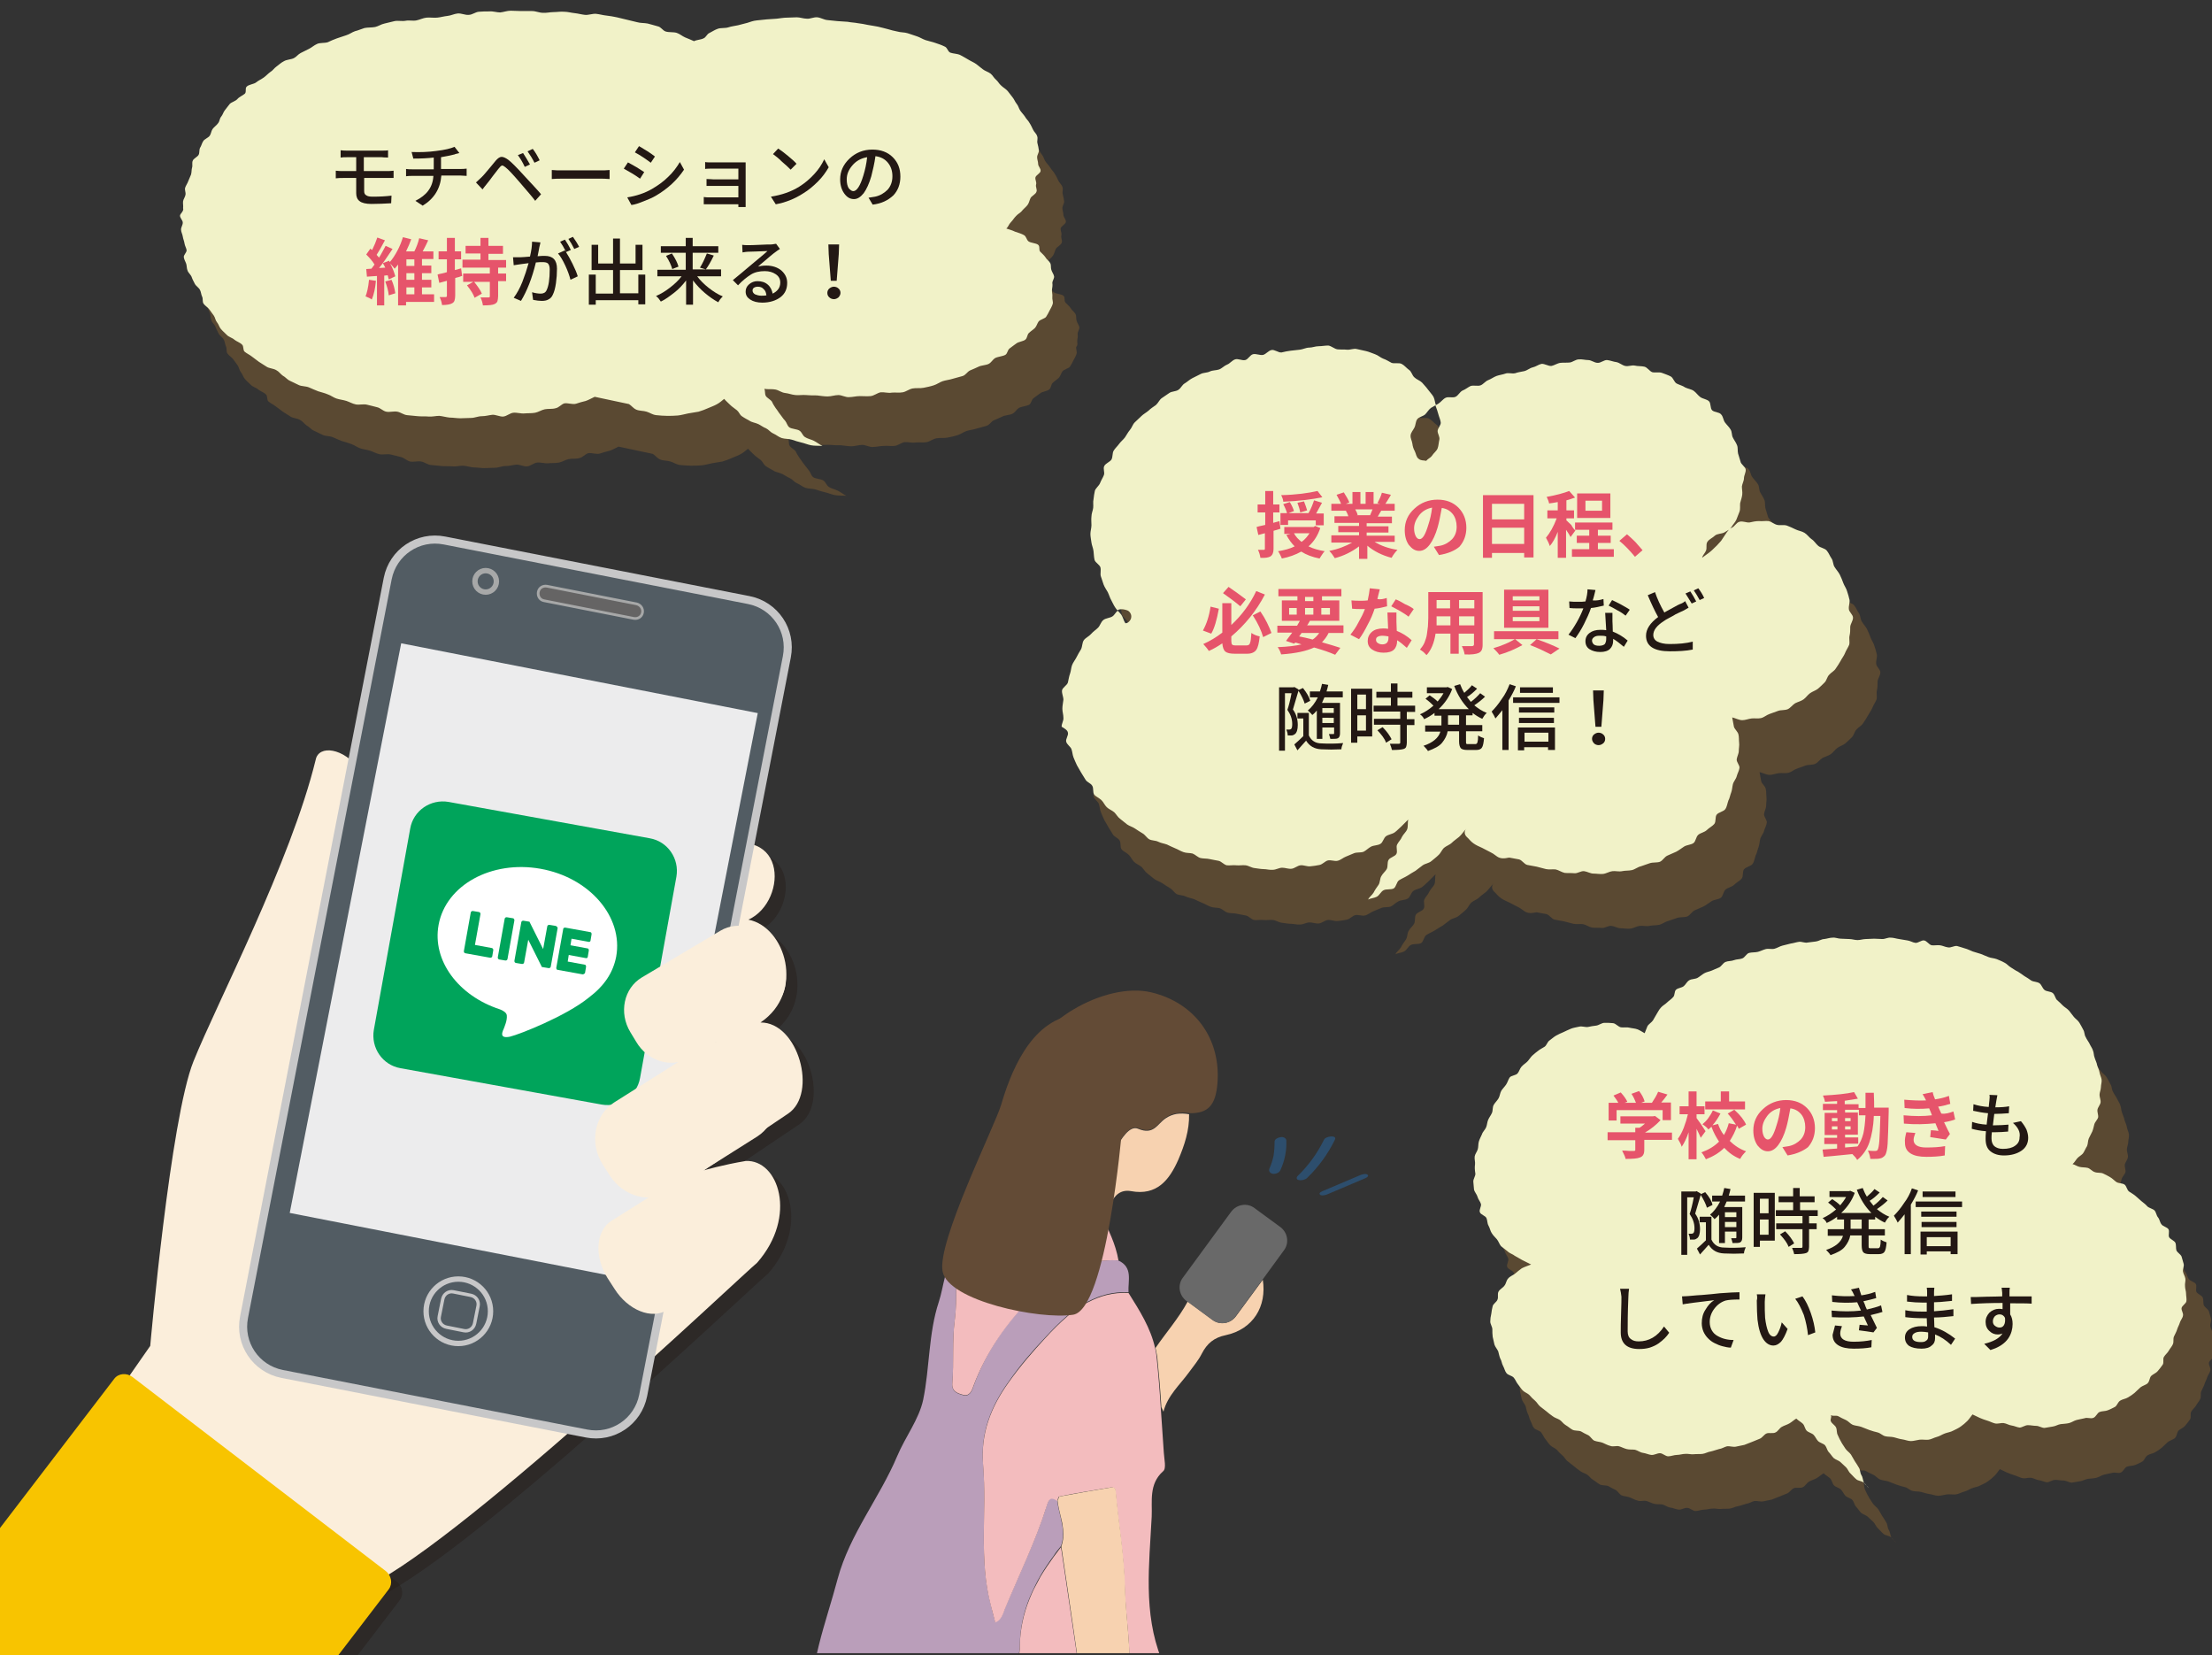
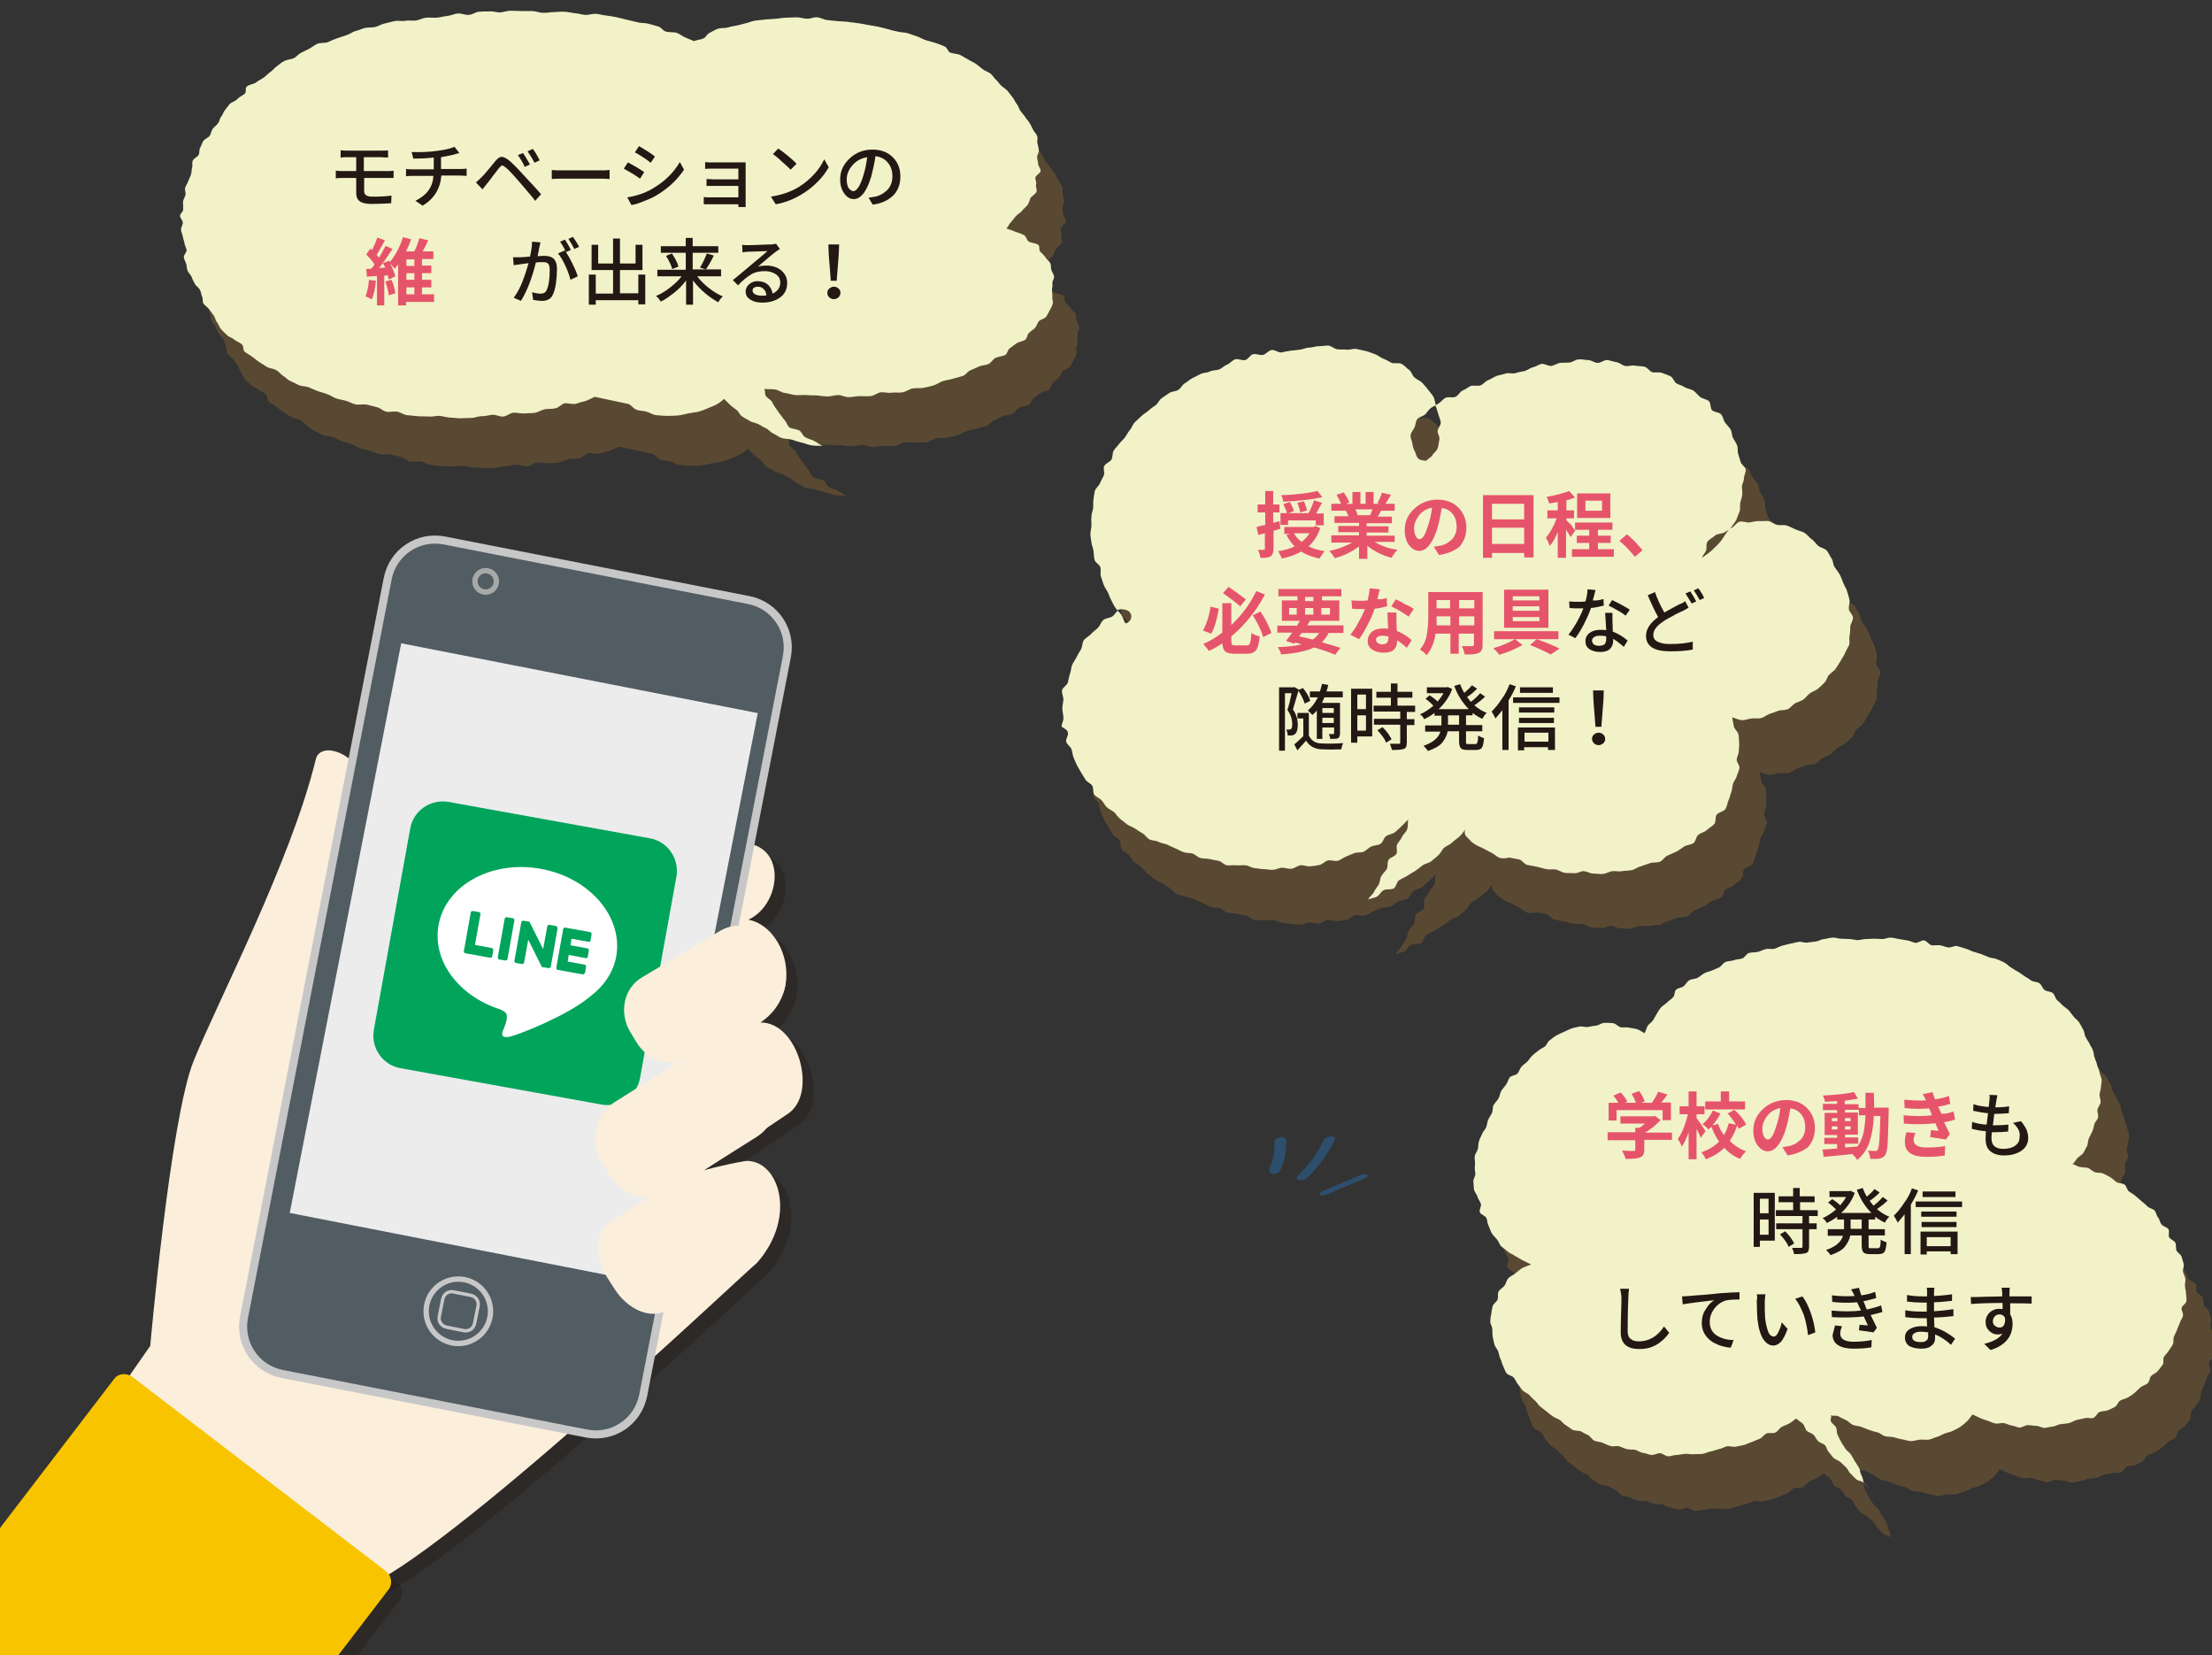
<svg xmlns="http://www.w3.org/2000/svg" xmlns:xlink="http://www.w3.org/1999/xlink" version="1.1" id="レイヤー_1" x="0px" y="0px" viewBox="0 0 639 478" style="enable-background:new 0 0 639 478;" xml:space="preserve">
  <rect x="0" y="0" width="639" height="478" fill="#333333" stroke="none" />
  <style type="text/css">
	.st0{clip-path:url(#SVGID_2_);}
	.st1{opacity:0.4;}
	.st2{fill:#946830;}
	.st3{fill:#F1F2C8;}
	.st4{fill:#231814;}
	.st5{fill:#E6546B;}
	.st6{fill:#FBEEDB;}
	.st7{fill:#F8C400;}
	.st8{fill:#525C63;stroke:#C7C7C8;stroke-width:2.328;}
	.st9{fill:#656464;stroke:#A7A8A8;stroke-width:0.776;}
	.st10{fill:#525C63;stroke:#A7A8A8;stroke-width:1.552;}
	.st11{fill:#ECECED;}
	.st12{fill:#00A45B;}
	.st13{fill:#FFFFFF;}
	.st14{fill:#525C63;stroke:#C7C7C8;stroke-width:1.552;}
	.st15{fill:none;stroke:#C7C7C8;stroke-width:0.973;}
	.st16{clip-path:url(#SVGID_4_);}
	.st17{fill:none;}
	.st18{fill:#F7D2B0;}
	.st19{fill:#BA9EBA;}
	.st20{fill:#F3BCBE;}
	.st21{fill:#634B36;}
	.st22{fill:none;stroke:#F7D2B0;stroke-width:0;stroke-linecap:round;stroke-linejoin:round;}
	.st23{fill:#465934;}
	.st24{fill:none;stroke:#696969;stroke-width:0;stroke-linecap:round;stroke-linejoin:round;}
	.st25{fill:none;stroke:#CEE9F4;stroke-width:0;stroke-linecap:round;stroke-linejoin:round;}
	.st26{fill:#696969;}
	.st27{fill:#2D4E6D;}
</style>
  <g>
    <defs>
      <rect id="SVGID_1_" width="639" height="478" />
    </defs>
    <clipPath id="SVGID_2_">
      <use xlink:href="#SVGID_1_" style="overflow:visible;" />
    </clipPath>
    <g class="st0">
      <g>
        <g>
          <g class="st1">
            <path class="st2" d="M311.2,98.3c0.1-0.6,0.2-1.2,0.1-1.9c0-0.6,0.6-1.3,0.5-1.9c-0.1-0.6-0.6-1.2-0.8-1.9       c-0.2-0.6,0-1.3-0.3-1.9c-0.3-0.6-1.1-1.1-1.4-1.7c-0.4-0.6-1-1.1-1.5-1.6c-0.5-0.6,0-1.5-0.6-2c-0.6-0.5-2.1-0.5-2.8-1       c-0.6-0.5-0.6-1.4-1.3-1.8c-0.7-0.4-1.7-0.7-2.6-1c-0.8-0.4-1.6-0.6-2.5-0.9c0.6-0.5,0.7-1.2,1.3-1.8c0.6-0.6,0.9-1.2,1.5-1.8       c0.5-0.6,1.4-1,1.8-1.6c0.5-0.6,1.2-1.1,1.6-1.7c0.4-0.6,0.5-1.3,0.8-1.9c0.3-0.6,1.5-1.1,1.7-1.8c0.3-0.6-0.3-1.4-0.1-2.1       c0.2-0.7-0.3-1.4-0.2-2c0.1-0.7,1.4-1.2,1.5-1.9c0.1-0.7-0.7-1.4-0.7-2c0-0.7-0.3-1.3-0.3-2c0-0.7,0.6-1.4,0.5-2       c-0.1-0.7-0.2-1.3-0.4-2c-0.2-0.7,0.2-1.4-0.1-2.1c-0.2-0.7-0.9-1.2-1.2-1.9c-0.3-0.6-0.6-1.3-1-1.9c-0.3-0.6-1-1.2-1.3-1.8       c-0.4-0.6-1-1.2-1.4-1.8c-0.4-0.6-0.5-1.3-1-1.9c-0.5-0.6-0.7-1.3-1.2-1.9c-0.5-0.6-0.9-1.2-1.4-1.8c-0.5-0.6-1.3-1-1.9-1.6       c-0.6-0.5-0.9-1.2-1.5-1.7c-0.6-0.5-0.9-1.2-1.5-1.7c-0.6-0.5-1.7-0.8-2.3-1.3c-0.7-0.5-1.2-1-1.9-1.5       c-0.7-0.5-1.5-0.8-2.3-1.3c-0.7-0.4-1.5-0.9-2.3-1.3c-0.8-0.4-2.1-0.4-2.9-0.7c-0.8-0.4-0.8-1.5-1.7-1.8       c-0.8-0.4-1.7-0.7-2.6-1c-0.8-0.3-1.9-0.5-2.8-0.8c-0.9-0.3-1.6-0.8-2.5-1.1c-0.9-0.3-1.8-0.6-2.7-0.9c-0.9-0.3-2-0.2-3-0.5       c-0.9-0.2-1.9-0.4-2.8-0.7c-0.9-0.2-1.8-0.5-2.8-0.7c-0.9-0.2-1.9-0.3-2.9-0.5c-1-0.2-1.9-0.4-2.9-0.5c-1-0.2-2-0.2-2.9-0.4       c-1-0.1-2-0.1-3-0.2c-1-0.1-1.9-0.2-2.9-0.3s-1.9-0.7-2.9-0.8c-1-0.1-2.1,0.5-3,0.4c-1,0-2-0.4-2.9-0.4c-1,0-2,0.1-2.9,0.1       c-1,0-1.9,0.2-2.9,0.3c-1,0.1-1.9,0.1-2.9,0.2c-1,0.1-1.9,0.2-2.9,0.3c-0.9,0.2-1.8,0.4-2.7,0.7c-0.9,0.2-1.8,0.5-2.7,0.7       c-0.9,0.2-1.9,0.3-2.8,0.6c-0.9,0.3-2.1,0.1-3,0.4c-0.9,0.3-1.6,0.8-2.4,1.2c-0.8,0.3-1,1.3-1.8,1.6c-0.8,0.4-2,0.4-2.7,0.8       c-0.8-0.4-1.7-0.7-2.6-1.1c-0.9-0.4-1.5-1-2.4-1.3c-0.9-0.3-2.3-0.1-3.2-0.4c-0.9-0.3-1.3-1.3-2.3-1.5       c-0.9-0.3-1.9-0.5-2.9-0.8c-1-0.2-2.1-0.1-3.1-0.4c-1-0.2-1.9-0.5-2.9-0.7c-1-0.2-1.9-0.5-2.9-0.7c-1-0.2-2-0.4-3-0.5       c-1-0.1-2-0.4-3-0.5c-1-0.1-2.2,0.4-3.2,0.3c-1-0.1-2-0.4-3-0.5c-1-0.1-2-0.4-3-0.4c-1-0.1-2.1,0.1-3.1,0.1       c-1,0-2.1,0.3-3.1,0.2c-1,0-2-0.5-3.1-0.5c-1,0-2.1,0-3.1,0c-1,0-2.1-0.1-3.1-0.1c-1,0-2,0.4-3,0.5c-1,0-2.1-0.4-3.1-0.3       c-1,0-2.1,0-3.1,0.1c-1,0.1-1.9,0.9-2.9,0.9c-1,0.1-2.1-0.5-3.2-0.4c-1,0.1-1.9,0.6-2.9,0.7c-1,0.1-2,0.4-3,0.5       c-1,0.1-2.1-0.1-3.1,0c-1,0.1-1.9,0.6-2.9,0.8c-1,0.2-2.1-0.1-3.1,0.1c-1,0.2-2.2-0.1-3.2,0.1c-1,0.2-1.9,0.5-2.9,0.7       c-1,0.2-1.8,0.8-2.7,1c-1,0.2-2.2,0.1-3.1,0.3c-1,0.3-1.8,0.7-2.7,0.9c-0.9,0.3-1.6,0.9-2.6,1.2c-0.9,0.3-1.8,0.6-2.7,0.9       c-0.9,0.3-1.7,0.7-2.6,1.1c-0.9,0.3-2.3,0.1-3.1,0.5c-0.9,0.4-1.5,1-2.3,1.4c-0.8,0.4-1.6,0.8-2.4,1.2c-0.8,0.4-1.2,1.1-2,1.5       c-0.8,0.4-2.1,0.4-2.9,0.9c-0.8,0.4-1.4,1-2.1,1.5c-0.7,0.5-1.1,1.2-1.8,1.6c-0.7,0.5-1.2,1.1-1.9,1.6       c-0.7,0.5-1.6,0.9-2.2,1.4c-0.6,0.5-2.1,0.6-2.7,1.2c-0.6,0.5,0,1.6-0.6,2.1c-0.6,0.5-1.6,0.9-2.1,1.5       c-0.5,0.6-1.7,0.9-2.2,1.4c-0.5,0.6-0.9,1.2-1.4,1.8c-0.5,0.6-0.6,1.3-1.1,1.9c-0.5,0.6-0.4,1.3-0.9,1.9       c-0.4,0.6-1.2,1.1-1.6,1.7c-0.4,0.6-0.4,1.3-0.8,1.9c-0.4,0.6-1.6,1-1.9,1.6c-0.4,0.6-0.5,1.3-0.9,1.9c-0.3,0.6-0.1,1.4-0.4,2       c-0.3,0.6-1.5,1.1-1.7,1.7c-0.3,0.6,0,1.4-0.2,2c-0.2,0.6-0.1,1.3-0.3,2c-0.2,0.6-0.6,1.3-0.8,1.9c-0.2,0.6-0.7,1.3-0.9,1.9       c-0.2,0.7,0.2,1.3,0.1,2c-0.1,0.7-0.6,1.3-0.7,1.9c-0.1,0.7,0.1,1.3,0,2c-0.1,0.7-1.3,1.3-1.3,1.9c0,0.7,0.8,1.3,0.8,2       c0,0.7-0.5,1.3-0.5,2c0,0.7,0.4,1.3,0.5,2c0.1,0.7,0.4,1.3,0.5,2c0.1,0.7,0.5,1.3,0.6,1.9c0.1,0.7-0.9,1.4-0.8,2.1       c0.1,0.7,0.5,1.3,0.7,1.9c0.2,0.7,0.1,1.3,0.4,2c0.2,0.6,1,1.2,1.2,1.9c0.2,0.6,0.6,1.3,0.9,1.9c0.3,0.6,1.2,1.1,1.5,1.8       c0.3,0.6,0.3,1.3,0.6,1.9c0.3,0.6,0,1.4,0.4,2c0.4,0.6,1.3,1.1,1.7,1.7c0.4,0.6,0.9,1.2,1.3,1.8c0.4,0.6,0.4,1.3,0.9,1.9       c0.5,0.6,0.6,1.3,1.1,1.9c0.5,0.6,1.1,1.1,1.7,1.7c0.5,0.6,1.7,0.9,2.2,1.4c0.6,0.5,1.6,0.8,2.2,1.4c0.6,0.5,0.2,1.6,0.8,2.1       c0.6,0.5,1.5,0.9,2.1,1.4c0.7,0.5,1.3,1,2,1.5c0.7,0.5,1.5,0.9,2.2,1.4c0.7,0.5,2,0.5,2.8,1c0.8,0.4,1.2,1.1,1.9,1.6       c0.8,0.4,1.2,1.1,2.1,1.5c0.8,0.4,1.7,0.8,2.5,1.2c0.8,0.4,2.1,0.3,3,0.7c0.8,0.4,1.7,0.7,2.6,1.1c0.9,0.3,1.9,0.5,2.8,0.9       c0.9,0.3,1.6,0.9,2.5,1.2c0.9,0.3,2,0.4,2.9,0.7c0.9,0.3,1.7,0.8,2.7,1c1,0.2,2.3-0.2,3.3,0.1c1,0.2,1.9,0.5,2.8,0.7       c1,0.2,1.7,1.1,2.7,1.3c1,0.2,2.2-0.2,3.2,0c1,0.2,1.8,0.9,2.8,1c1,0.1,2.1,0.2,3.1,0.3c1,0.1,2.1,0,3.1,0.1       c1,0.1,2.1-0.2,3.1-0.2c1,0.1,2,0.4,3,0.5c1,0,2.1,0.2,3.1,0.2c1,0,2.1-0.1,3.1-0.1c1,0,2-0.5,3.1-0.5s2-0.3,3-0.4       c1-0.1,2.2,0.6,3.2,0.5c1-0.1,1.9-1,2.9-1.1c1-0.1,2.2,0.3,3.2,0.2c1-0.1,2.1,0,3.1-0.2c1-0.2,1.8-0.8,2.8-1       c1-0.2,2.1,0,3.1-0.3c1-0.2,1.6-1.1,2.5-1.4c1-0.2,2.4,0.4,3.4,0.1c0.9-0.3,1.9-0.6,2.8-0.8c0.9-0.3,1.7-0.8,2.6-1.2l9.9,2.1       c0.8,0.5,1.2,1.2,2.1,1.6c0.9,0.4,2.1,0.3,3,0.6c1,0.3,1.7,0.9,2.8,1c1,0.1,2.1,0.2,3.1,0.2c1,0,2.1,0,3.1-0.1       c1-0.1,2-0.4,3-0.6c1-0.2,2-0.3,3-0.5c1-0.3,1.8-0.6,2.7-1c0.9-0.4,1.8-0.7,2.5-1.1c0.8-0.4,1.6-1.1,2.2-1.6       c0.5,0.6,1.2,1.2,1.8,1.8c0.5,0.5,1.3,1,1.9,1.5c0.6,0.5,0.8,1.3,1.4,1.7c0.7,0.5,1.5,0.9,2.2,1.3c0.7,0.5,1.8,0.6,2.6,1       c0.8,0.4,1.4,0.9,2.2,1.2c0.8,0.4,1.2,1.1,2.1,1.5c0.8,0.3,1.5,1,2.4,1.3c0.9,0.3,2.1,0.2,3,0.5c0.9,0.3,1.8,0.6,2.7,0.8       c0.9,0.2,1.8,0.6,2.8,0.8c1,0.2,2.4,0.1,3.3,0.2c-0.8-0.4-1.7-1.1-2.5-1.5c-0.8-0.4-1.9-0.6-2.6-1.1c-0.7-0.5-0.8-1.3-1.5-1.8       c-0.7-0.5-2.4-0.5-3-1c-0.6-0.5-0.7-1.3-1.2-1.9s-0.9-1.2-1.4-1.8c-0.5-0.6-0.8-1.2-1.3-1.8c-0.4-0.6-0.8-1.2-1.1-1.9       c-0.4-0.6-1.5-1.1-1.8-1.7c-0.3-0.6-0.1-1.4-0.4-2c1,0.2,2.2,0,3.2,0.2c1,0.2,1.8,0.9,2.8,1s1.9,0.5,3,0.6c1,0.1,2.1-0.1,3.1,0       c1,0.1,2,0.1,3.1,0.1c1,0.1,2,0.3,3.1,0.3c1,0,2.1-0.4,3.1-0.4c1,0,2.1,0.7,3.1,0.6c1,0,2-0.3,3.1-0.3c1-0.1,2.1,0.1,3.1,0       c1-0.1,1.9-0.9,2.9-1.1c1-0.1,2.2,0.3,3.2,0.1c1-0.1,2.2,0.1,3.2-0.1c1-0.2,1.8-0.9,2.8-1.1c1-0.2,2.2,0,3.2-0.2       c1-0.2,2-0.4,2.9-0.7c1-0.3,1.7-0.9,2.6-1.2c0.9-0.3,2-0.4,2.9-0.7c0.9-0.3,2-0.5,2.9-0.8c0.9-0.3,1.3-1.2,2.1-1.6       c0.9-0.4,1.7-0.7,2.5-1.1c0.8-0.4,2.1-0.4,2.9-0.8c0.8-0.4,1.1-1.2,1.9-1.7c0.8-0.4,2.2-0.5,2.9-0.9c0.7-0.4,0.6-1.4,1.3-1.9       c0.7-0.5,1.3-1,1.9-1.4c0.6-0.5,2-0.6,2.6-1.1c0.6-0.5,0.5-1.4,1-1.9c0.5-0.5,1.3-1,1.8-1.5c0.5-0.6,0.6-1.2,1-1.8       c0.4-0.6,1.9-0.9,2.2-1.4c0.4-0.6,0.7-1.2,1-1.8c0.3-0.6,0.7-1.2,0.9-1.9c0.2-0.6-0.2-1.4-0.1-2       C311.5,99.6,311.1,98.9,311.2,98.3z" />
          </g>
          <g>
            <path class="st3" d="M303.9,83.6c0.1-0.6,0.2-1.2,0.1-1.9c0-0.6,0.6-1.3,0.5-1.9c-0.1-0.6-0.6-1.2-0.8-1.9       c-0.2-0.6,0-1.3-0.3-1.9c-0.3-0.6-1.1-1.1-1.4-1.7c-0.4-0.6-1-1.1-1.5-1.6c-0.5-0.6,0-1.5-0.6-2c-0.6-0.5-2.1-0.5-2.8-1       c-0.6-0.5-0.6-1.4-1.3-1.8c-0.7-0.4-1.7-0.7-2.6-1c-0.8-0.4-1.6-0.6-2.5-0.9c0.6-0.5,0.7-1.2,1.3-1.8c0.6-0.6,0.9-1.2,1.5-1.8       c0.5-0.6,1.4-1,1.8-1.6c0.5-0.6,1.2-1.1,1.6-1.7c0.4-0.6,0.5-1.3,0.8-1.9c0.3-0.6,1.5-1.1,1.7-1.8c0.3-0.6-0.3-1.4-0.1-2.1       c0.2-0.7-0.3-1.4-0.2-2c0.1-0.7,1.4-1.2,1.5-1.9c0.1-0.7-0.7-1.4-0.7-2c0-0.7-0.3-1.3-0.3-2c0-0.7,0.6-1.4,0.5-2       c-0.1-0.7-0.2-1.3-0.4-2c-0.2-0.7,0.2-1.4-0.1-2.1c-0.2-0.7-0.9-1.2-1.2-1.9c-0.3-0.6-0.6-1.3-1-1.9c-0.3-0.6-1-1.2-1.3-1.8       c-0.4-0.6-1-1.2-1.4-1.8c-0.4-0.6-0.5-1.3-1-1.9c-0.5-0.6-0.7-1.3-1.2-1.9c-0.5-0.6-0.9-1.2-1.4-1.8c-0.5-0.6-1.3-1-1.9-1.6       c-0.6-0.5-0.9-1.2-1.5-1.7c-0.6-0.5-0.9-1.2-1.5-1.7c-0.6-0.5-1.7-0.8-2.3-1.3c-0.7-0.5-1.2-1-1.9-1.5       c-0.7-0.5-1.5-0.8-2.3-1.3c-0.7-0.4-1.5-0.9-2.3-1.3c-0.8-0.4-2.1-0.4-2.9-0.7c-0.8-0.4-0.8-1.5-1.7-1.8       c-0.8-0.4-1.7-0.7-2.6-1c-0.8-0.3-1.9-0.5-2.8-0.8c-0.9-0.3-1.6-0.8-2.5-1.1c-0.9-0.3-1.8-0.6-2.7-0.9c-0.9-0.3-2-0.2-3-0.5       c-0.9-0.2-1.9-0.4-2.8-0.7c-0.9-0.2-1.8-0.5-2.8-0.7c-0.9-0.2-1.9-0.3-2.9-0.5c-1-0.2-1.9-0.4-2.9-0.5c-1-0.2-2-0.2-2.9-0.4       c-1-0.1-2-0.1-3-0.2c-1-0.1-1.9-0.2-2.9-0.3s-1.9-0.7-2.9-0.8c-1-0.1-2.1,0.5-3,0.4c-1,0-2-0.4-2.9-0.4c-1,0-2,0.1-2.9,0.1       c-1,0-1.9,0.2-2.9,0.3c-1,0.1-1.9,0.1-2.9,0.2c-1,0.1-1.9,0.2-2.9,0.3s-1.8,0.4-2.7,0.7c-0.9,0.2-1.8,0.5-2.7,0.7       c-0.9,0.2-1.9,0.3-2.8,0.6c-0.9,0.3-2.1,0.1-3,0.4c-0.9,0.3-1.6,0.8-2.4,1.2c-0.8,0.3-1,1.3-1.8,1.6c-0.8,0.4-2,0.4-2.7,0.8       c-0.8-0.4-1.7-0.7-2.6-1.1c-0.9-0.4-1.5-1-2.4-1.3c-0.9-0.3-2.3-0.1-3.2-0.4c-0.9-0.3-1.3-1.3-2.3-1.5       c-0.9-0.3-1.9-0.5-2.9-0.8c-1-0.2-2.1-0.1-3.1-0.4c-1-0.2-1.9-0.5-2.9-0.7c-1-0.2-1.9-0.5-2.9-0.7c-1-0.2-2-0.4-3-0.5       c-1-0.1-2-0.4-3-0.5c-1-0.1-2.2,0.4-3.2,0.3c-1-0.1-2-0.4-3-0.5c-1-0.1-2-0.4-3-0.4c-1-0.1-2.1,0.1-3.1,0.1       c-1,0-2.1,0.3-3.1,0.2c-1,0-2-0.5-3.1-0.5c-1,0-2.1,0-3.1,0c-1,0-2.1-0.1-3.1-0.1c-1,0-2,0.4-3,0.5c-1,0-2.1-0.4-3.1-0.3       c-1,0-2.1,0-3.1,0.1c-1,0.1-1.9,0.9-2.9,0.9c-1,0.1-2.1-0.5-3.2-0.4c-1,0.1-1.9,0.6-2.9,0.7c-1,0.1-2,0.4-3,0.5       c-1,0.1-2.1-0.1-3.1,0c-1,0.1-1.9,0.6-2.9,0.8c-1,0.2-2.1-0.1-3.1,0.1c-1,0.2-2.2-0.1-3.2,0.1c-1,0.2-1.9,0.5-2.9,0.7       c-1,0.2-1.8,0.8-2.7,1c-1,0.2-2.2,0.1-3.1,0.3c-1,0.3-1.8,0.7-2.7,0.9c-0.9,0.3-1.6,0.9-2.6,1.2c-0.9,0.3-1.8,0.6-2.7,0.9       c-0.9,0.3-1.7,0.7-2.6,1.1c-0.9,0.3-2.3,0.1-3.1,0.5c-0.9,0.4-1.5,1-2.3,1.4c-0.8,0.4-1.6,0.8-2.4,1.2c-0.8,0.4-1.2,1.1-2,1.5       c-0.8,0.4-2.1,0.4-2.9,0.9c-0.8,0.4-1.4,1-2.1,1.5c-0.7,0.5-1.1,1.2-1.8,1.6c-0.7,0.5-1.2,1.1-1.9,1.6       c-0.7,0.5-1.6,0.9-2.2,1.4c-0.6,0.5-2.1,0.6-2.7,1.2c-0.6,0.5,0,1.6-0.6,2.1s-1.6,0.9-2.1,1.5c-0.5,0.6-1.7,0.9-2.2,1.4       c-0.5,0.6-0.9,1.2-1.4,1.8c-0.5,0.6-0.6,1.3-1.1,1.9c-0.5,0.6-0.4,1.3-0.9,1.9c-0.4,0.6-1.2,1.1-1.6,1.7       c-0.4,0.6-0.4,1.3-0.8,1.9c-0.4,0.6-1.6,1-1.9,1.6c-0.4,0.6-0.5,1.3-0.9,1.9c-0.3,0.6-0.1,1.4-0.4,2c-0.3,0.6-1.5,1.1-1.7,1.7       c-0.3,0.6,0,1.4-0.2,2c-0.2,0.6-0.1,1.3-0.3,2c-0.2,0.6-0.6,1.3-0.8,1.9c-0.2,0.6-0.7,1.3-0.9,1.9c-0.2,0.7,0.2,1.3,0.1,2       c-0.1,0.7-0.6,1.3-0.7,1.9c-0.1,0.7,0.1,1.3,0,2C53.2,61,52,61.7,52,62.3c0,0.7,0.8,1.3,0.8,2c0,0.7-0.5,1.3-0.5,2       c0,0.7,0.4,1.3,0.5,2c0.1,0.7,0.4,1.3,0.5,2c0.1,0.7,0.5,1.3,0.6,1.9c0.1,0.7-0.9,1.4-0.8,2.1c0.1,0.7,0.5,1.3,0.7,1.9       c0.2,0.7,0.1,1.3,0.4,2c0.2,0.6,1,1.2,1.2,1.9c0.2,0.6,0.6,1.3,0.9,1.9c0.3,0.6,1.2,1.1,1.5,1.8c0.3,0.6,0.3,1.3,0.6,1.9       c0.3,0.6,0,1.4,0.4,2c0.4,0.6,1.3,1.1,1.7,1.7c0.4,0.6,0.9,1.2,1.3,1.8c0.4,0.6,0.4,1.3,0.9,1.9c0.5,0.6,0.6,1.3,1.1,1.9       c0.5,0.6,1.1,1.1,1.7,1.7c0.5,0.6,1.7,0.9,2.2,1.4c0.6,0.5,1.6,0.8,2.2,1.4c0.6,0.5,0.2,1.6,0.8,2.1c0.6,0.5,1.5,0.9,2.1,1.4       c0.7,0.5,1.3,1,2,1.5c0.7,0.5,1.5,0.9,2.2,1.4c0.7,0.5,2,0.5,2.8,1c0.8,0.4,1.2,1.1,1.9,1.6c0.8,0.4,1.2,1.1,2.1,1.5       c0.8,0.4,1.7,0.8,2.5,1.2c0.8,0.4,2.1,0.3,3,0.7c0.8,0.4,1.7,0.7,2.6,1.1c0.9,0.3,1.9,0.5,2.8,0.9c0.9,0.3,1.6,0.9,2.5,1.2       c0.9,0.3,2,0.4,2.9,0.7c0.9,0.3,1.7,0.8,2.7,1c1,0.2,2.3-0.2,3.3,0.1c1,0.2,1.9,0.5,2.8,0.7c1,0.2,1.7,1.1,2.7,1.3       c1,0.2,2.2-0.2,3.2,0c1,0.2,1.8,0.9,2.8,1c1,0.1,2.1,0.2,3.1,0.3c1,0.1,2.1,0,3.1,0.1c1,0.1,2.1-0.2,3.1-0.2c1,0.1,2,0.4,3,0.5       c1,0,2.1,0.2,3.1,0.2s2.1-0.1,3.1-0.1c1,0,2-0.5,3.1-0.5s2-0.3,3-0.4c1-0.1,2.2,0.6,3.2,0.5c1-0.1,1.9-1,2.9-1.1       c1-0.1,2.2,0.3,3.2,0.2s2.1,0,3.1-0.2c1-0.2,1.8-0.8,2.8-1c1-0.2,2.1,0,3.1-0.3c1-0.2,1.6-1.1,2.5-1.4c1-0.2,2.4,0.4,3.4,0.1       c0.9-0.3,1.9-0.6,2.8-0.8c0.9-0.3,1.7-0.8,2.6-1.2l9.9,2.1c0.8,0.5,1.2,1.2,2.1,1.6c0.9,0.4,2.1,0.3,3,0.6c1,0.3,1.7,0.9,2.8,1       c1,0.1,2.1,0.2,3.1,0.2c1,0,2.1,0,3.1-0.1c1-0.1,2-0.4,3-0.6c1-0.2,2-0.3,3-0.5c1-0.3,1.8-0.6,2.7-1c0.9-0.4,1.8-0.7,2.5-1.1       c0.8-0.4,1.6-1.1,2.2-1.6c0.5,0.6,1.2,1.2,1.8,1.8c0.5,0.5,1.3,1,1.9,1.5c0.6,0.5,0.8,1.3,1.4,1.7c0.7,0.5,1.5,0.9,2.2,1.3       c0.7,0.5,1.8,0.6,2.6,1c0.8,0.4,1.4,0.9,2.2,1.2c0.8,0.4,1.2,1.1,2.1,1.5s1.5,1,2.4,1.3c0.9,0.3,2.1,0.2,3,0.5       c0.9,0.3,1.8,0.6,2.7,0.8s1.8,0.6,2.8,0.8c1,0.2,2.4,0.1,3.3,0.2c-0.8-0.4-1.7-1.1-2.5-1.5c-0.8-0.4-1.9-0.6-2.6-1.1       c-0.7-0.5-0.8-1.3-1.5-1.8c-0.7-0.5-2.4-0.5-3-1c-0.6-0.5-0.7-1.3-1.2-1.9c-0.6-0.6-0.9-1.2-1.4-1.8c-0.5-0.6-0.8-1.2-1.3-1.8       c-0.4-0.6-0.8-1.2-1.1-1.9c-0.4-0.6-1.5-1.1-1.8-1.7c-0.3-0.6-0.1-1.4-0.4-2c1,0.2,2.2,0,3.2,0.2c1,0.2,1.8,0.9,2.8,1       s1.9,0.5,3,0.6c1,0.1,2.1-0.1,3.1,0c1,0.1,2,0.1,3.1,0.1c1,0.1,2,0.3,3.1,0.3c1,0,2.1-0.4,3.1-0.4c1,0,2.1,0.7,3.1,0.6       c1,0,2-0.3,3.1-0.3s2.1,0.1,3.1,0c1-0.1,1.9-0.9,2.9-1.1c1-0.1,2.2,0.3,3.2,0.1c1-0.1,2.2,0.1,3.2-0.1c1-0.2,1.8-0.9,2.8-1.1       c1-0.2,2.2,0,3.2-0.2c1-0.2,2-0.4,2.9-0.7c1-0.3,1.7-0.9,2.6-1.2c0.9-0.3,2-0.4,2.9-0.7c0.9-0.3,2-0.5,2.9-0.8       c0.9-0.3,1.3-1.2,2.1-1.6c0.9-0.4,1.7-0.7,2.5-1.1c0.8-0.4,2.1-0.4,2.9-0.8c0.8-0.4,1.1-1.2,1.9-1.7c0.8-0.4,2.2-0.5,2.9-0.9       c0.7-0.4,0.6-1.4,1.3-1.9c0.7-0.5,1.3-1,1.9-1.4c0.6-0.5,2-0.6,2.6-1.1c0.6-0.5,0.5-1.4,1-1.9c0.5-0.5,1.3-1,1.8-1.5       c0.5-0.6,0.6-1.2,1-1.8c0.4-0.6,1.9-0.9,2.2-1.4c0.4-0.6,0.7-1.2,1-1.8c0.3-0.6,0.7-1.2,0.9-1.9c0.2-0.6-0.2-1.4-0.1-2       C304.1,84.9,303.8,84.2,303.9,83.6z" />
          </g>
        </g>
        <g>
          <path class="st4" d="M105.2,51.5v3.7c0,0.6,0.2,1,0.6,1.2c0.4,0.3,1,0.4,1.9,0.4c2,0,3.8-0.1,5.4-0.3l-0.1,2.2      c-1.8,0.1-3.7,0.2-5.7,0.2c-1.6,0-2.8-0.3-3.4-0.8c-0.7-0.5-1-1.3-1-2.3v-4.4h-3.8c-0.6,0-1.3,0-2.1,0.1v-2.2      c0.7,0.1,1.4,0.1,2.1,0.1h3.8v-4h-2.6c-0.7,0-1.4,0-1.9,0.1v-2.1c0.8,0.1,1.4,0.1,1.9,0.1h10c0.8,0,1.4,0,1.8-0.1v2.1      c-1.1,0-1.7-0.1-1.8-0.1h-5.2v4h6.7c0.6,0,1.2,0,1.9-0.1l0,2.1c-0.4,0-1,0-1.8,0H105.2z" />
          <path class="st4" d="M127.5,48.8h5.5c0.5,0,1.1,0,1.8-0.1v2.1c-0.5,0-1.1-0.1-1.7-0.1h-5.6c-0.3,3.8-2.1,6.7-5.4,8.7L120,58      c1.6-0.8,2.9-1.8,3.7-2.9c0.9-1.2,1.4-2.6,1.5-4.3h-6c-0.7,0-1.4,0-1.9,0.1v-2.1c0.6,0.1,1.2,0.1,1.9,0.1h6.1v-3.4      c-1.6,0.2-3.6,0.3-5.9,0.3l-0.5-1.9c2.5,0.1,4.9,0,7.1-0.3c2.5-0.3,4.2-0.7,5.3-1.2l1.4,1.8c-0.2,0.1-0.5,0.1-0.8,0.2      c-0.3,0.1-0.5,0.1-0.6,0.2c-1.3,0.3-2.6,0.6-3.9,0.8V48.8z" />
          <path class="st4" d="M139.4,54.7l-1.9-2c0.4-0.4,1-0.9,1.6-1.5c0.3-0.3,0.7-0.7,1.1-1.2c0.4-0.5,1-1.2,1.6-1.9      c0.6-0.7,1.1-1.3,1.4-1.7c0.6-0.7,1.2-1.1,1.7-1.1c0.5,0,1.2,0.3,2,0.9c0.9,0.7,2.3,2.1,4.3,4.3c2.5,2.7,4.2,4.5,5.1,5.6      l-1.7,1.9c-0.7-1-2.3-2.8-4.6-5.5c-1.9-2.2-3.2-3.6-4-4.2c-0.4-0.3-0.7-0.5-0.9-0.5c-0.2,0-0.5,0.2-0.8,0.6      c-0.4,0.4-1,1.3-1.9,2.4c-0.9,1.2-1.4,1.9-1.6,2.1C140,53.9,139.5,54.5,139.4,54.7z M149.6,44.8l1.5-0.6c0.7,1.1,1.4,2.2,2,3.3      l-1.5,0.7C150.9,46.7,150.2,45.6,149.6,44.8z M152.4,43.7l1.5-0.7c0.8,1,1.4,2.1,2,3.3l-1.5,0.7      C153.8,45.8,153.1,44.7,152.4,43.7z" />
          <path class="st4" d="M159.4,51.7v-2.6c0.9,0.1,1.9,0.1,3.1,0.1h11.3c0.5,0,1.3,0,2.3-0.1v2.6c-1.2-0.1-2-0.1-2.3-0.1h-11.3      C161.4,51.6,160.3,51.6,159.4,51.7z" />
          <path class="st4" d="M180.2,48.7l1.2-1.8c0.7,0.4,1.5,0.8,2.5,1.4c1,0.6,1.7,1.1,2.2,1.4l-1.2,1.9      C183.4,50.5,181.8,49.6,180.2,48.7z M182.4,59.2l-1.2-2.2c2.6-0.4,5-1.2,7.1-2.4c1.7-1,3.3-2.1,4.7-3.5c1.4-1.3,2.5-2.8,3.4-4.3      l1.2,2.2c-2,3-4.7,5.5-8.1,7.5c-1,0.6-2.2,1.1-3.5,1.6C184.5,58.7,183.4,59.1,182.4,59.2z M183.4,44l1.2-1.8      c1.7,1,3.2,1.9,4.6,3L188,47C186.4,45.8,184.9,44.8,183.4,44z" />
          <path class="st4" d="M215.4,59.8h-2.1c0-0.1,0-0.4,0-0.8h-8.2c-0.2,0-0.6,0-1,0c-0.4,0-0.7,0-0.8,0v-2.1c0.5,0.1,1,0.1,1.8,0.1      h8.2v-3.3h-7.1c-1.1,0-1.7,0-2.1,0v-2c1,0,1.7,0.1,2,0.1h7.2v-3.1H206c-1,0-1.8,0-2.3,0.1v-2c0.4,0.1,1.2,0.1,2.3,0.1h8      c0.2,0,0.4,0,0.8,0c0.3,0,0.6,0,0.6,0c0,0.2,0,0.6,0,1.2v10.4C215.4,58.9,215.4,59.4,215.4,59.8z" />
          <path class="st4" d="M224.1,59l-1.4-2.2c3.1-0.5,5.8-1.4,8.2-2.9c1.6-1,3-2.2,4.3-3.6c1.3-1.4,2.2-2.8,2.9-4.3l1.3,2.3      c-0.8,1.4-1.8,2.8-3.1,4.1c-1.3,1.3-2.7,2.5-4.2,3.4C229.5,57.5,226.8,58.5,224.1,59z M223.3,44.5l1.5-1.6      c0.8,0.5,1.7,1.2,2.8,2.1c1.1,0.9,2,1.7,2.5,2.3l-1.7,1.7c-0.6-0.6-1.4-1.4-2.5-2.3C224.9,45.7,224,45,223.3,44.5z" />
          <path class="st4" d="M252.1,59.1l-1.2-2c0.6-0.1,1.2-0.2,1.9-0.3c1.4-0.3,2.6-1,3.6-2c0.9-1,1.4-2.3,1.4-3.9      c0-1.5-0.4-2.8-1.3-3.9c-0.9-1.1-2.1-1.7-3.6-1.9c-0.3,2.2-0.8,4.2-1.2,5.8c-0.6,2.1-1.4,3.8-2.2,4.9c-0.9,1.1-1.8,1.7-2.8,1.7      c-1.1,0-2-0.5-2.8-1.6c-0.8-1.1-1.2-2.5-1.2-4.1c0-2.3,0.9-4.3,2.7-6c1.8-1.7,4-2.6,6.6-2.6c2.4,0,4.4,0.7,5.9,2.2      c1.5,1.5,2.2,3.3,2.2,5.6c0,2.2-0.7,4-2,5.4C256.5,57.9,254.6,58.8,252.1,59.1z M246.5,55.2c1,0,2-1.5,2.9-4.5      c0.5-1.6,0.9-3.4,1.1-5.3c-1.8,0.3-3.2,1.1-4.3,2.4c-1.1,1.3-1.6,2.6-1.6,4c0,1.1,0.2,2,0.6,2.6C245.6,54.8,246,55.2,246.5,55.2      z" />
          <path class="st5" d="M106.6,80.8l2,0.3c-0.2,2.2-0.6,4-1.2,5.4c-0.4-0.3-1-0.6-1.8-0.9C106,84.6,106.4,83,106.6,80.8z M125.4,85      v2.2h-8.1v1H115V76.4c-0.4,0.5-0.7,0.9-1,1.2c-0.4-0.5-0.8-1-1.3-1.5c0.8,1.4,1.2,2.7,1.5,3.7l-1.9,0.9c0-0.1-0.1-0.5-0.3-1.2      l-1,0.1v8.6h-2.1v-8.5l-2.9,0.2l-0.2-2.2l1.5-0.1c0.4-0.5,0.7-0.9,0.9-1.2c-0.6-1-1.4-1.9-2.4-2.9l1.2-1.7      c0.1,0.1,0.3,0.3,0.5,0.4c0.6-1.2,1.1-2.4,1.5-3.6l2.2,0.8c-1,1.9-1.8,3.3-2.4,4.2c0.2,0.2,0.4,0.5,0.7,0.8      c0.7-1.1,1.3-2.3,1.9-3.4l2,0.9c-1.5,2.2-2.7,4.1-3.9,5.5l1.8-0.1c-0.2-0.4-0.4-0.8-0.7-1.3l1.8-0.7l0.2,0.4      c0.8-0.9,1.5-2,2.2-3.3c0.7-1.3,1.2-2.6,1.6-3.9l2.4,0.6c-0.4,1.1-0.9,2.3-1.5,3.5h2.4c0.6-1.2,1.1-2.5,1.4-3.8l2.6,0.6      c-0.8,1.8-1.4,2.8-1.6,3.2h3.1v2.2h-3.3v1.9h2.7v2.2h-2.7v1.9h2.7V83h-2.7v2H125.4z M111.3,81.3l1.8-0.5      c0.6,1.3,0.9,2.6,1.1,3.9l-1.9,0.6C112.2,84,111.8,82.7,111.3,81.3z M119.7,74.9h-2.3v1.9h2.3V74.9z M119.7,80.8v-1.9h-2.3v1.9      H119.7z M117.4,83v2h2.3v-2H117.4z" />
-           <path class="st5" d="M133.2,77.5l0.3,2.2c-0.1,0-0.4,0.1-0.9,0.3c-0.5,0.1-0.8,0.2-1.1,0.3v5.1c0,0.6-0.1,1-0.2,1.4      c-0.1,0.3-0.3,0.6-0.7,0.8c-0.5,0.3-1.5,0.5-2.9,0.5c-0.1-0.7-0.3-1.5-0.7-2.3c0.8,0,1.4,0,1.7,0c0.2,0,0.4-0.1,0.4-0.3v-4.4      l-2.2,0.6l-0.5-2.4c0.2-0.1,0.6-0.2,1.2-0.3c0.6-0.1,1.1-0.3,1.5-0.4v-3.7h-2.4v-2.3h2.4v-3.9h2.3v3.9h1.8v2.3h-1.8v3.1      L133.2,77.5z M146.3,77.3h-2.4V79h2.3v2.2h-2.3v4.3c0,0.6-0.1,1.1-0.2,1.5c-0.1,0.3-0.4,0.6-0.8,0.8c-0.6,0.3-1.7,0.4-3.4,0.4      c-0.1-0.7-0.3-1.5-0.7-2.3c1,0,1.8,0,2.3,0c0.3,0,0.4-0.1,0.4-0.3v-4.2h-7.7V79h7.7v-1.7h-7.9v-2.3h5.2v-1.8h-4.3V71h4.3v-2.3      h2.3V71h4.2v2.3h-4.2v1.8h5.1V77.3z M134.9,82.4l2-1.1c1.1,1.4,1.9,2.5,2.3,3.5l-2.1,1.2C136.8,85.1,136.1,83.9,134.9,82.4z" />
          <path class="st4" d="M153.7,69.8l2.4,0.2c0,0,0,0.2-0.1,0.6c-0.1,0.4-0.2,0.7-0.2,0.8c-0.1,0.7-0.3,1.5-0.5,2.6      c0.9-0.1,1.6-0.1,2.1-0.1c2.3,0,3.5,1.2,3.5,3.7c0,1.4-0.1,2.8-0.3,4.2c-0.2,1.4-0.5,2.5-0.9,3.3c-0.3,0.7-0.7,1.1-1.3,1.4      c-0.5,0.3-1.2,0.4-1.9,0.4c-0.7,0-1.5-0.1-2.5-0.3l-0.3-2.2c1,0.3,1.9,0.4,2.5,0.4c0.8,0,1.4-0.3,1.7-1c0.6-1.2,0.9-3.2,0.9-6      c0-0.8-0.2-1.4-0.5-1.7c-0.3-0.3-0.9-0.4-1.6-0.4c-0.4,0-1,0-1.9,0.1c-1.1,4.6-2.6,8.3-4.3,11.1l-2.1-0.9      c0.9-1.2,1.8-2.8,2.5-4.6c0.7-1.8,1.3-3.6,1.8-5.4c-0.7,0.1-1.5,0.2-2.3,0.3c-0.7,0.1-1.4,0.2-2,0.3l-0.2-2.3c0.4,0,1.1,0,2,0      c0.6,0,1.6-0.1,2.9-0.2C153.5,72.4,153.7,71,153.7,69.8z M164.9,72.2l-1.4,0.6c0.6,0.9,1.2,2,1.9,3.4s1.2,2.6,1.5,3.6l-2.1,1      c-0.3-1.2-0.8-2.6-1.5-4.1c-0.7-1.5-1.4-2.7-2.1-3.5l2-0.9c0.1,0.2,0.2,0.3,0.3,0.4c-0.6-1.2-1.2-2.2-1.7-2.9l1.4-0.6      C163.8,70.1,164.4,71.1,164.9,72.2z M167.3,71.3l-1.4,0.6c-0.6-1.2-1.2-2.2-1.7-2.9l1.3-0.6C166.2,69.4,166.8,70.3,167.3,71.3z" />
          <path class="st4" d="M184.4,79.3h2v8.6h-2v-1.2h-12.3v1.3h-2v-8.7h2v5.5h5V78h-6.2v-7.3h1.9v5.4h4.3v-7.2h2v7.2h4.5v-5.4h2V78      h-6.5v6.7h5.3V79.3z" />
          <path class="st4" d="M208.3,79.8h-6.9c0.9,1.2,2,2.3,3.4,3.4c1.3,1,2.7,1.9,4,2.4c-0.6,0.6-1,1.1-1.3,1.7      c-1.3-0.7-2.6-1.6-3.9-2.7c-1.3-1.1-2.4-2.3-3.4-3.6v7h-2v-7c-1,1.3-2.1,2.5-3.4,3.5s-2.6,2-3.9,2.6c-0.4-0.6-0.8-1.2-1.4-1.6      c1.4-0.6,2.7-1.4,4-2.4c1.3-1,2.5-2.1,3.4-3.3h-7v-1.9h8.2V73h-7.2v-1.9h7.2v-2.4h2v2.4h7.4V73h-7.4v4.8h8.2V79.8z M192.4,73.9      l1.7-0.7c1,1.5,1.6,2.7,1.9,3.8l-1.8,0.7C193.9,76.6,193.3,75.3,192.4,73.9z M203.9,77.8l-1.7-0.5c0.7-1.1,1.3-2.4,2-4.1l2,0.6      C205.3,75.7,204.5,77,203.9,77.8z" />
          <path class="st4" d="M224.2,70.4l1.1,1.5c-0.5,0.3-0.9,0.6-1.3,0.9c-0.3,0.2-0.8,0.6-1.4,1.1c-0.6,0.5-1.3,1.1-2,1.7      c-0.8,0.6-1.3,1.1-1.6,1.4c0.7-0.2,1.5-0.3,2.4-0.3c1.7,0,3.2,0.5,4.3,1.4c1.1,1,1.7,2.1,1.7,3.6c0,1.7-0.6,3.1-1.9,4.1      c-1.3,1-3.1,1.6-5.3,1.6c-1.4,0-2.6-0.3-3.5-0.9c-0.9-0.6-1.3-1.3-1.3-2.3c0-0.8,0.3-1.5,1-2.1s1.5-0.9,2.4-0.9      c1.2,0,2.2,0.3,3,1c0.8,0.7,1.2,1.6,1.4,2.6c1.4-0.7,2.2-1.7,2.2-3.2c0-1-0.4-1.8-1.3-2.4c-0.9-0.6-1.9-0.9-3.2-0.9      c-1.5,0-2.9,0.3-4,1c-1.1,0.7-2.4,1.7-3.7,3.1l-1.5-1.5c1.6-1.3,3.4-2.8,5.4-4.5c2.5-2.1,4-3.3,4.6-3.9      c-2.8,0.1-4.7,0.2-5.7,0.2c-0.4,0-0.9,0.1-1.5,0.2l-0.1-2.2c0.6,0.1,1.1,0.1,1.6,0.1c0.6,0,1.8,0,3.5-0.1      c1.7-0.1,2.8-0.1,3.4-0.1C223.7,70.5,224.1,70.4,224.2,70.4z M219.9,85.4c0.6,0,1,0,1.5-0.1c-0.1-0.8-0.3-1.4-0.8-1.8      c-0.4-0.5-1-0.7-1.7-0.7c-0.4,0-0.8,0.1-1.1,0.3c-0.3,0.2-0.4,0.5-0.4,0.8c0,0.4,0.2,0.8,0.7,1.1      C218.6,85.2,219.2,85.4,219.9,85.4z" />
          <path class="st4" d="M242.2,85.9c-0.4,0.3-0.8,0.5-1.3,0.5s-1-0.2-1.3-0.5c-0.4-0.3-0.6-0.8-0.6-1.3s0.2-1,0.6-1.3      c0.4-0.3,0.8-0.5,1.3-0.5s1,0.2,1.3,0.5c0.4,0.3,0.6,0.8,0.6,1.3S242.5,85.6,242.2,85.9z M240,81.1l-0.6-7.7l-0.1-2.8h3.1      l-0.1,2.8l-0.6,7.7H240z" />
        </g>
      </g>
      <g>
        <g>
          <g class="st1">
            <path class="st2" d="M434,352.1c0.1-0.7-0.2-1.5-0.1-2.3c0.1-0.7,0.7-1.4,0.9-2.1c0.2-0.7,0.1-1.5,0.3-2.2       c0.2-0.7,0.6-1.4,0.9-2.1c0.2-0.7,0.9-1.3,1.2-2c0.3-0.7,0.3-1.5,0.6-2.2c0.3-0.7,0.8-1.3,1.1-2c0.3-0.7,0.1-1.6,0.5-2.3       c0.4-0.7,1-1.2,1.4-1.9c0.4-0.7,0.4-1.5,0.8-2.2c0.4-0.6,1-1.2,1.4-1.8c0.4-0.6,0.6-1.4,1-2c0.4-0.6,1.8-0.6,2.3-1.2       c0.5-0.6,0.6-1.3,1.1-1.9c0.5-0.6,1.2-1,1.7-1.5c0.5-0.5,0.9-1.2,1.4-1.7c0.5-0.5,1.2-1,1.7-1.4c0.6-0.5,1.3-0.8,1.9-1.2       c0.6-0.4,0.8-1.4,1.4-1.8c0.6-0.4,1.2-1,1.9-1.4c0.7-0.4,1.4-0.7,2.1-1c0.7-0.3,1.4-0.7,2.2-1c0.7-0.3,1.6-0.4,2.4-0.6       c0.8-0.2,1.7,0.2,2.5,0.1c0.8-0.2,1.6-0.3,2.4-0.4c0.8-0.1,1.6-0.8,2.4-0.8c0.8,0,1.7,0,2.5,0.1c0.8,0.1,1.5,1.1,2.3,1.2       c0.8,0.1,1.7-0.1,2.4,0.1c0.8,0.2,1.6,0.2,2.4,0.5c0.7,0.3,1.3,0.7,2,1.1c0.3-0.7,0.5-1.3,0.8-2c0.3-0.6,1.2-1.1,1.6-1.7       c0.4-0.6,0.7-1.3,1.1-1.9c0.4-0.6,0.7-1.3,1.2-1.8c0.5-0.6,1.2-0.9,1.8-1.5c0.5-0.5,1.2-0.9,1.7-1.5c0.6-0.5,0.3-1.7,0.9-2.2       c0.6-0.5,1.6-0.5,2.2-1c0.6-0.5,0.9-1.3,1.6-1.7c0.6-0.4,1.7-0.3,2.4-0.7c0.7-0.4,1.2-0.9,1.9-1.3c0.7-0.4,1.5-0.5,2.2-0.8       c0.7-0.3,1.4-0.6,2.1-0.9c0.7-0.3,1.1-1.3,1.9-1.6c0.7-0.3,1.7-0.2,2.4-0.5c0.8-0.3,1.6-0.2,2.4-0.5c0.8-0.3,1.2-1.4,2-1.6       c0.8-0.2,1.7-0.1,2.5-0.3c0.8-0.2,1.5-0.6,2.3-0.8c0.8-0.2,1.7,0.1,2.5-0.1c0.8-0.2,1.5-0.7,2.3-0.9c0.8-0.2,1.6-0.4,2.4-0.6       c0.8-0.1,1.6-0.4,2.4-0.5c0.8-0.1,1.7,0.4,2.5,0.2c0.8-0.1,1.6-0.2,2.4-0.3c0.8-0.1,1.6-0.7,2.4-0.7c0.8-0.1,1.6-0.4,2.4-0.4       c0.8-0.1,1.6,0.3,2.4,0.3c0.8,0,1.6,0.1,2.4,0.1c0.8,0,1.6,0.3,2.4,0.3c0.8,0,1.6-0.3,2.4-0.3c0.8,0,1.6-0.1,2.4-0.1       c0.8,0,1.6,0.1,2.4,0.1c0.8,0,1.6-0.5,2.4-0.4c0.8,0,1.6,0.3,2.4,0.4c0.8,0.1,1.6,0.3,2.4,0.4c0.8,0.1,1.5,0.6,2.3,0.7       c0.8,0.1,1.7-0.8,2.5-0.7c0.8,0.1,1.4,1.2,2.2,1.4c0.8,0.1,1.6-0.1,2.4,0c0.8,0.1,1.5,0.5,2.3,0.6c0.8,0.2,1.8-0.5,2.6-0.4       c0.8,0.2,1.6,0.5,2.3,0.7c0.8,0.2,1.5,0.6,2.3,0.9c0.8,0.2,1.5,0.5,2.3,0.7c0.8,0.3,1.5,0.6,2.2,0.9c0.7,0.3,1.6,0.3,2.4,0.6       c0.7,0.3,1.5,0.6,2.2,1c0.7,0.3,1.2,1,1.9,1.4c0.7,0.4,1.3,0.9,2,1.2c0.7,0.4,1.3,0.9,1.9,1.3c0.7,0.4,1.3,0.8,2,1.3       c0.7,0.4,1.7,0.3,2.4,0.8c0.6,0.5,0.8,1.4,1.4,1.9c0.6,0.5,1.8,0.4,2.4,0.9c0.6,0.5,0.7,1.5,1.2,2c0.6,0.5,1.1,1,1.7,1.6       c0.5,0.5,1.3,0.9,1.8,1.5c0.5,0.6,0.9,1.2,1.4,1.8c0.5,0.6,1.2,1,1.6,1.7c0.4,0.6,0.7,1.3,1.1,2c0.4,0.6,0.3,1.5,0.7,2.1       c0.3,0.7,0.8,1.3,1.1,1.9c0.3,0.7,0.8,1.3,1,2c0.3,0.7,0.2,1.4,0.5,2.1c0.2,0.7,0.6,1.4,0.7,2.1c0.2,0.7,0.6,1.4,0.7,2.1       c0.1,0.7,0.5,1.4,0.6,2.1c0.1,0.7-0.2,1.5-0.2,2.2c0,0.7-0.4,1.5-0.4,2.2c0,0.7,0.4,1.5,0.3,2.2c-0.1,0.7-0.7,1.4-0.9,2.1       c-0.1,0.7,0.3,1.5,0.2,2.2c-0.2,0.7-0.9,1.3-1.1,2c-0.2,0.7-0.3,1.4-0.6,2.1c-0.3,0.7-0.7,1.3-1,2c-0.3,0.7-0.2,1.6-0.5,2.2       c-0.4,0.6-0.7,1.4-1.1,2c-0.4,0.6-1.3,1-1.8,1.6c-0.5,0.6-0.7,1.1-1.3,1.6c0.8,0.2,1.2,0.6,2,0.8c0.8,0.2,1.6,0.1,2.4,0.3       c0.7,0.2,1.3,1,2,1.2c0.7,0.3,1.7,0.1,2.4,0.4c0.7,0.3,1.4,0.7,2.1,1.1c0.7,0.4,1.2,1,1.8,1.4c0.7,0.4,1.7,0.3,2.3,0.7       c0.6,0.4,0.7,1.5,1.3,2c0.6,0.4,1.3,0.8,1.9,1.3c0.6,0.5,1.1,1,1.7,1.5s1.2,0.9,1.7,1.5c0.5,0.5,1.6,0.7,2.1,1.2       c0.5,0.6,0.5,1.4,1,2c0.5,0.6,0.5,1.4,1,2c0.4,0.6,1.6,0.8,2,1.4s-0.1,1.7,0.2,2.3c0.3,0.6,1.5,1,1.8,1.6       c0.3,0.7,0.1,1.5,0.3,2.2c0.3,0.7,1.2,1.1,1.5,1.8c0.2,0.7,0.4,1.4,0.6,2.1c0.2,0.7-0.3,1.5-0.2,2.2c0.1,0.7,0.6,1.4,0.7,2.1       c0.1,0.7-0.2,1.4-0.1,2.2c0,0.7,0.3,1.4,0.3,2.1c0,0.7,0.2,1.5,0.1,2.2c-0.1,0.7-1.3,1.3-1.4,2c-0.1,0.7,0.6,1.5,0.4,2.2       c-0.1,0.7-0.7,1.3-0.9,2c-0.2,0.7-0.6,1.3-0.8,2c-0.2,0.7-0.6,1.3-0.9,2c-0.3,0.7,0,1.5-0.3,2.2c-0.3,0.7-0.8,1.2-1.2,1.9       c-0.3,0.6-1,1.1-1.4,1.8c-0.4,0.6,0.1,1.7-0.4,2.3c-0.4,0.6-0.9,1.2-1.4,1.8c-0.5,0.6-1.4,0.9-1.9,1.4c-0.5,0.6-0.4,1.5-1,2.1       c-0.5,0.5-1.5,0.7-2.1,1.2c-0.6,0.5-1.1,1.1-1.7,1.6c-0.6,0.5-1.2,0.9-1.9,1.3c-0.6,0.4-1.6,0.5-2.2,0.9       c-0.7,0.4-0.9,1.4-1.5,1.8c-0.7,0.4-1.4,0.7-2.1,1c-0.7,0.3-1.7,0.2-2.4,0.5c-0.7,0.3-1,1.4-1.8,1.7c-0.7,0.3-1.8-0.2-2.5,0.1       c-0.8,0.2-1.6,0.3-2.3,0.5c-0.8,0.2-1.4,0.7-2.2,0.9c-0.8,0.2-1.6,0.2-2.4,0.3c-0.8,0.1-1.5,0.6-2.3,0.7       c-0.8,0.1-1.6,0.3-2.4,0.4c-0.8,0-1.6-0.6-2.4-0.6c-0.8,0-1.6-0.2-2.4-0.2c-0.8,0-1.7,0.7-2.4,0.7c-0.8-0.1-1.5-0.5-2.3-0.6       c-0.8-0.1-1.5-0.6-2.3-0.7c-0.8-0.1-1.7,0.3-2.5,0.1c-0.8-0.2-1.5-0.6-2.2-0.8c-0.7-0.2-1.5-0.5-2.2-0.8       c-0.7-0.3-1.4-0.7-2.1-1c-0.5,0.6-0.9,1.3-1.5,1.9c-0.6,0.6-1.2,1.1-1.9,1.6c-0.7,0.5-1.4,0.8-2.2,1.2       c-0.7,0.4-1.6,0.5-2.4,0.8c-0.8,0.3-1.5,0.8-2.3,1c-0.8,0.2-1.6,0.7-2.4,0.8c-0.8,0.1-1.7-0.1-2.6,0c-0.8,0.1-1.7,0.4-2.5,0.4       c-0.8,0-1.7-0.4-2.5-0.5c-0.8-0.1-1.6-0.4-2.4-0.6c-0.8-0.2-1.7-0.1-2.5-0.3c-0.8-0.2-1.4-0.9-2.2-1.1       c-0.8-0.2-1.6-0.4-2.4-0.7c-0.8-0.3-1.5-0.6-2.3-0.9c-0.8-0.3-1.7-0.3-2.5-0.6c-0.7-0.3-1.3-1.1-2-1.4       c-0.7-0.3-1.5-0.7-2.2-1.1c-0.7-0.3-1.3,0.1-2.1-0.3c0.3,0.7-0.3,1.2,0,1.8c0.3,0.7,1.2,1.1,1.5,1.8c0.3,0.7,0.1,1.5,0.5,2.2       c0.3,0.7,0.6,1.3,1,2c0.3,0.6,0.8,1.2,1.2,1.9c0.4,0.6,1.2,1.1,1.6,1.7c0.4,0.6,0.7,1.3,1.1,1.9c0.4,0.6,0.8,1.2,1.2,1.9       c0.4,0.6,0.3,1.5,0.7,2.1c0.4,0.6,0.4,1.4,0.7,2.1c0.3,0.7,1.1,1.1,1.5,1.7c-0.6-0.5-0.9-1.1-1.5-1.6c-0.6-0.5-1.7-0.5-2.2-1       c-0.6-0.5-1.1-1.1-1.6-1.6c-0.6-0.5-0.8-1.3-1.3-1.8c-0.5-0.5-1.1-1-1.6-1.5c-0.5-0.5-1.4-0.7-2-1.2c-0.5-0.5-0.9-1.2-1.4-1.7       c-0.5-0.5-0.6-1.4-1.1-2c-0.5-0.5-1.5-0.7-2-1.2c-0.5-0.5-0.8-1.3-1.3-1.8c-0.5-0.5-1.5-0.7-2-1.2c-0.5-0.5-0.6-1.5-1.1-2       c-0.5-0.5-1.3-0.9-1.9-1.5c-0.7,0.4-1.3,1-2,1.4s-1.5,0.6-2.2,1c-0.7,0.4-1.1,1.3-1.8,1.6c-0.7,0.4-1.9,0-2.6,0.3       c-0.7,0.3-1.2,1.2-1.9,1.5c-0.7,0.3-1.5,0.6-2.2,0.9c-0.8,0.3-1.5,0.6-2.3,0.9c-0.8,0.2-1.6,0.3-2.4,0.5       c-0.8,0.2-1.8-0.2-2.6-0.1c-0.8,0.2-1.5,0.7-2.3,0.8c-0.8,0.2-1.5,0.5-2.4,0.7c-0.8,0.1-1.6,0.6-2.4,0.7       c-0.8,0.1-1.7,0-2.5,0.1c-0.8,0.1-1.7-0.2-2.5-0.1c-0.8,0-1.6,0.3-2.4,0.3c-0.8,0-1.7,0.4-2.5,0.4c-0.8,0-1.6-0.9-2.4-0.9       c-0.8-0.1-1.7,0.6-2.5,0.5s-1.6-0.5-2.4-0.6c-0.8-0.1-1.5-0.7-2.3-0.9c-0.8-0.1-1.7,0-2.4-0.2c-0.8-0.2-1.5-0.6-2.2-0.8       c-0.8-0.2-1.7,0.2-2.5-0.1c-0.8-0.2-1.5-0.6-2.2-0.9c-0.7-0.3-1.6-0.3-2.4-0.6c-0.7-0.3-1.1-1.2-1.8-1.6       c-0.7-0.3-1.4-0.7-2.1-1.1c-0.7-0.3-1.8-0.1-2.5-0.5c-0.7-0.4-1.2-0.9-1.9-1.3c-0.7-0.4-1.1-1.1-1.7-1.5       c-0.6-0.4-1.5-0.6-2.1-1.1c-0.6-0.4-1.2-0.9-1.8-1.4c-0.6-0.5-1.2-0.9-1.8-1.4c-0.6-0.5-0.9-1.2-1.5-1.7       c-0.6-0.5-1.1-1-1.6-1.6c-0.5-0.5-1.4-0.8-1.9-1.3s-0.9-1.2-1.4-1.8c-0.5-0.6-0.7-1.3-1.2-1.9c-0.5-0.6-1.6-0.7-2.1-1.3       c-0.5-0.6-0.6-1.4-1-2.1c-0.4-0.7-0.4-1.5-0.8-2.1c-0.3-0.7-0.4-1.4-0.6-2.1c-0.3-0.7-0.9-1.3-1.1-2c-0.2-0.7-0.3-1.5-0.5-2.2       c-0.1-0.7-0.1-1.5-0.1-2.2c0-0.7-0.6-1.5-0.6-2.2c0-0.7,0.1-1.5,0.3-2.3c0.1-0.7,0.2-1.5,0.4-2.2c0.2-0.7,1.2-1.2,1.4-1.9       c0.3-0.7-0.1-1.6,0.3-2.3c0.4-0.7,1.3-1.1,1.7-1.7c0.5-0.6,0.5-1.5,1.1-2.1c0.5-0.6,1.4-0.9,2-1.4c0.6-0.5,1.2-1,1.9-1.5       c0.7-0.4,2-0.8,2.7-1.1c-0.7-0.4-1.9-0.9-2.6-1.3c-0.7-0.4-1.4-0.8-2.1-1.2c-0.6-0.5-1.5-0.7-2.1-1.3c-0.6-0.5-1.3-1-1.9-1.5       c-0.5-0.6-0.7-1.4-1.2-2c-0.5-0.6-1.1-1.1-1.5-1.8c-0.4-0.6-0.5-1.4-0.9-2.1c-0.4-0.7-0.3-1.5-0.6-2.2c-0.3-0.7-1.7-1-1.9-1.7       c-0.3-0.7,0.5-1.7,0.3-2.4c-0.2-0.7-0.8-1.3-1-2.1c-0.2-0.7-0.9-1.4-1-2.1c-0.1-0.7-0.1-1.5-0.2-2.3c0-0.7,0.6-1.5,0.6-2.2       C433.9,353.6,433.9,352.8,434,352.1z" />
          </g>
          <g>
            <path class="st3" d="M426.1,336.3c0.1-0.7-0.2-1.5-0.1-2.3c0.1-0.7,0.7-1.4,0.9-2.1c0.2-0.7,0.1-1.5,0.3-2.2       c0.2-0.7,0.6-1.4,0.9-2.1c0.2-0.7,0.9-1.3,1.2-2c0.3-0.7,0.3-1.5,0.6-2.2c0.3-0.7,0.8-1.3,1.1-2c0.3-0.7,0.1-1.6,0.5-2.3       c0.4-0.7,1-1.2,1.4-1.9c0.4-0.7,0.4-1.5,0.8-2.2c0.4-0.6,1-1.2,1.4-1.8c0.4-0.6,0.6-1.4,1-2c0.4-0.6,1.8-0.6,2.3-1.2       c0.5-0.6,0.6-1.3,1.1-1.9c0.5-0.6,1.2-1,1.7-1.5c0.5-0.5,0.9-1.2,1.4-1.7c0.5-0.5,1.2-1,1.7-1.4c0.6-0.5,1.3-0.8,1.9-1.2       c0.6-0.4,0.8-1.4,1.4-1.8c0.6-0.4,1.2-1,1.9-1.4c0.7-0.4,1.4-0.7,2.1-1c0.7-0.3,1.4-0.7,2.2-1c0.7-0.3,1.6-0.4,2.4-0.6       c0.8-0.2,1.7,0.2,2.5,0.1c0.8-0.2,1.6-0.3,2.4-0.4c0.8-0.1,1.6-0.8,2.4-0.8c0.8,0,1.7,0,2.5,0.1c0.8,0.1,1.5,1.1,2.3,1.2       c0.8,0.1,1.7-0.1,2.4,0.1c0.8,0.2,1.6,0.2,2.4,0.5c0.7,0.3,1.3,0.7,2,1.1c0.3-0.7,0.5-1.3,0.8-2c0.3-0.6,1.2-1.1,1.6-1.7       c0.4-0.6,0.7-1.3,1.1-1.9c0.4-0.6,0.7-1.3,1.2-1.8c0.5-0.6,1.2-0.9,1.8-1.5c0.5-0.5,1.2-0.9,1.7-1.5c0.6-0.5,0.3-1.7,0.9-2.2       c0.6-0.5,1.6-0.5,2.2-1c0.6-0.5,0.9-1.3,1.6-1.7c0.6-0.4,1.7-0.3,2.4-0.7c0.7-0.4,1.2-0.9,1.9-1.3c0.7-0.4,1.5-0.5,2.2-0.8       c0.7-0.3,1.4-0.6,2.1-0.9c0.7-0.3,1.1-1.3,1.9-1.6c0.7-0.3,1.7-0.2,2.4-0.5c0.8-0.3,1.6-0.2,2.4-0.5c0.8-0.3,1.2-1.4,2-1.6       c0.8-0.2,1.7-0.1,2.5-0.3c0.8-0.2,1.5-0.6,2.3-0.8c0.8-0.2,1.7,0.1,2.5-0.1c0.8-0.2,1.5-0.7,2.3-0.9c0.8-0.2,1.6-0.4,2.4-0.6       c0.8-0.1,1.6-0.4,2.4-0.5c0.8-0.1,1.7,0.4,2.5,0.2c0.8-0.1,1.6-0.2,2.4-0.3c0.8-0.1,1.6-0.7,2.4-0.7c0.8-0.1,1.6-0.4,2.4-0.4       c0.8-0.1,1.6,0.3,2.4,0.3c0.8,0,1.6,0.1,2.4,0.1c0.8,0,1.6,0.3,2.4,0.3c0.8,0,1.6-0.3,2.4-0.3c0.8,0,1.6-0.1,2.4-0.1       c0.8,0,1.6,0.1,2.4,0.1c0.8,0,1.6-0.5,2.4-0.4c0.8,0,1.6,0.3,2.4,0.4c0.8,0.1,1.6,0.3,2.4,0.4c0.8,0.1,1.5,0.6,2.3,0.7       c0.8,0.1,1.7-0.8,2.5-0.7c0.8,0.1,1.4,1.2,2.2,1.4c0.8,0.1,1.6-0.1,2.4,0c0.8,0.1,1.5,0.5,2.3,0.6c0.8,0.2,1.8-0.5,2.6-0.4       c0.8,0.2,1.6,0.5,2.3,0.7c0.8,0.2,1.5,0.6,2.3,0.9c0.8,0.2,1.5,0.5,2.3,0.7c0.8,0.3,1.5,0.6,2.2,0.9c0.7,0.3,1.6,0.3,2.4,0.6       c0.7,0.3,1.5,0.6,2.2,1c0.7,0.3,1.2,1,1.9,1.4c0.7,0.4,1.3,0.9,2,1.2c0.7,0.4,1.3,0.9,1.9,1.3c0.7,0.4,1.3,0.8,2,1.3       c0.7,0.4,1.7,0.3,2.4,0.8c0.6,0.5,0.8,1.4,1.4,1.9c0.6,0.5,1.8,0.4,2.4,0.9c0.6,0.5,0.7,1.5,1.2,2c0.6,0.5,1.1,1,1.7,1.6       c0.5,0.5,1.3,0.9,1.8,1.5c0.5,0.6,0.9,1.2,1.4,1.8c0.5,0.6,1.2,1,1.6,1.7c0.4,0.6,0.7,1.3,1.1,2c0.4,0.6,0.3,1.5,0.7,2.1       c0.3,0.7,0.8,1.3,1.1,1.9c0.3,0.7,0.8,1.3,1,2c0.3,0.7,0.2,1.4,0.5,2.1c0.2,0.7,0.6,1.4,0.7,2.1c0.2,0.7,0.6,1.4,0.7,2.1       c0.1,0.7,0.5,1.4,0.6,2.1c0.1,0.7-0.2,1.5-0.2,2.2c0,0.7-0.4,1.5-0.4,2.2c0,0.7,0.4,1.5,0.3,2.2c-0.1,0.7-0.8,1.4-0.9,2.1       c-0.1,0.7,0.3,1.5,0.2,2.2c-0.2,0.7-0.9,1.3-1.1,2c-0.2,0.7-0.3,1.4-0.6,2.1c-0.3,0.7-0.7,1.3-1,2c-0.3,0.7-0.2,1.5-0.5,2.2       c-0.4,0.6-0.7,1.4-1.1,2c-0.4,0.6-1.3,1-1.8,1.6c-0.5,0.6-0.7,1.1-1.3,1.6c0.8,0.2,1.2,0.6,2,0.8c0.8,0.2,1.6,0.1,2.4,0.3       c0.7,0.2,1.3,1,2,1.2c0.7,0.3,1.7,0.1,2.4,0.4c0.7,0.3,1.4,0.7,2.1,1.1c0.7,0.4,1.2,1,1.8,1.4c0.7,0.4,1.7,0.3,2.3,0.7       c0.6,0.4,0.7,1.5,1.3,2c0.6,0.4,1.3,0.8,1.9,1.3c0.6,0.5,1.1,1,1.7,1.5c0.6,0.5,1.2,0.9,1.7,1.5c0.5,0.5,1.6,0.7,2.1,1.2       c0.5,0.6,0.5,1.4,1,2c0.5,0.6,0.5,1.4,1,2c0.4,0.6,1.6,0.8,2,1.4c0.4,0.6-0.1,1.7,0.2,2.3c0.3,0.6,1.5,1,1.8,1.6       c0.3,0.7,0.1,1.5,0.3,2.2c0.3,0.7,1.2,1.1,1.5,1.8c0.2,0.7,0.4,1.4,0.6,2.1c0.2,0.7-0.3,1.5-0.2,2.2c0.1,0.7,0.6,1.4,0.7,2.1       c0.1,0.7-0.2,1.4-0.1,2.2c0,0.7,0.3,1.4,0.3,2.1c0,0.7,0.2,1.5,0.1,2.2c-0.1,0.7-1.3,1.3-1.4,2c-0.1,0.7,0.6,1.5,0.4,2.2       c-0.1,0.7-0.7,1.3-0.9,2c-0.2,0.7-0.6,1.3-0.8,2c-0.2,0.7-0.6,1.3-0.9,2c-0.3,0.7,0,1.5-0.3,2.2c-0.3,0.7-0.8,1.2-1.2,1.9       c-0.3,0.6-1,1.1-1.4,1.8c-0.4,0.6,0.1,1.7-0.4,2.3c-0.4,0.6-0.9,1.2-1.4,1.8c-0.5,0.6-1.4,0.9-1.9,1.4c-0.5,0.6-0.4,1.5-1,2.1       c-0.5,0.5-1.5,0.7-2.1,1.2c-0.6,0.5-1.1,1.1-1.7,1.6c-0.6,0.5-1.2,0.9-1.9,1.3c-0.6,0.4-1.6,0.5-2.2,0.9       c-0.7,0.4-0.9,1.4-1.5,1.8c-0.7,0.4-1.4,0.7-2.1,1c-0.7,0.3-1.7,0.2-2.4,0.5c-0.7,0.3-1,1.4-1.8,1.7s-1.8-0.2-2.5,0.1       c-0.8,0.2-1.6,0.3-2.3,0.5c-0.8,0.2-1.4,0.7-2.2,0.9s-1.6,0.2-2.4,0.3c-0.8,0.1-1.5,0.6-2.3,0.7c-0.8,0.1-1.6,0.3-2.4,0.4       c-0.8,0-1.6-0.6-2.4-0.6c-0.8,0-1.6-0.2-2.4-0.2c-0.8,0-1.7,0.7-2.4,0.7c-0.8-0.1-1.5-0.5-2.3-0.6c-0.8-0.1-1.5-0.6-2.3-0.7       c-0.8-0.1-1.7,0.3-2.5,0.1c-0.8-0.2-1.5-0.6-2.2-0.8c-0.7-0.2-1.5-0.5-2.2-0.8c-0.7-0.3-1.4-0.7-2.1-1       c-0.5,0.6-0.9,1.3-1.5,1.9c-0.6,0.6-1.2,1.1-1.9,1.6c-0.7,0.5-1.4,0.8-2.2,1.2c-0.7,0.4-1.6,0.5-2.4,0.8       c-0.8,0.3-1.5,0.8-2.3,1c-0.8,0.2-1.6,0.7-2.4,0.8c-0.8,0.1-1.7-0.1-2.6,0c-0.8,0.1-1.7,0.4-2.5,0.4c-0.8,0-1.7-0.4-2.5-0.5       c-0.8-0.1-1.6-0.4-2.4-0.6c-0.8-0.2-1.7-0.1-2.5-0.3c-0.8-0.2-1.4-0.9-2.2-1.1c-0.8-0.2-1.6-0.4-2.4-0.7       c-0.8-0.3-1.5-0.6-2.3-0.9c-0.8-0.3-1.7-0.3-2.5-0.6c-0.7-0.3-1.3-1.1-2-1.4c-0.7-0.3-1.5-0.7-2.2-1.1       c-0.7-0.3-1.3,0.1-2.1-0.3c0.3,0.7-0.3,1.2,0,1.8c0.3,0.7,1.2,1.1,1.5,1.8c0.3,0.7,0.1,1.5,0.5,2.2c0.3,0.7,0.6,1.3,1,2       c0.3,0.6,0.8,1.2,1.2,1.9c0.4,0.6,1.2,1.1,1.6,1.7c0.4,0.6,0.7,1.3,1.1,1.9c0.4,0.6,0.8,1.2,1.2,1.9c0.4,0.6,0.3,1.5,0.7,2.1       c0.4,0.6,0.4,1.4,0.7,2.1c0.3,0.7,1.1,1.1,1.5,1.7c-0.6-0.5-0.9-1.1-1.5-1.6c-0.6-0.5-1.7-0.5-2.2-1c-0.6-0.5-1.1-1.1-1.6-1.6       c-0.6-0.5-0.8-1.3-1.3-1.8c-0.5-0.5-1.1-1-1.6-1.5c-0.5-0.5-1.4-0.7-2-1.2c-0.5-0.5-0.9-1.2-1.4-1.7c-0.5-0.5-0.6-1.4-1.1-2       c-0.5-0.5-1.5-0.7-2-1.2c-0.5-0.5-0.8-1.3-1.3-1.8c-0.5-0.5-1.5-0.7-2-1.2c-0.5-0.5-0.6-1.5-1.1-2c-0.5-0.5-1.3-0.9-1.9-1.5       c-0.7,0.4-1.3,1-2,1.4c-0.7,0.4-1.5,0.6-2.2,1c-0.7,0.4-1.1,1.3-1.8,1.6c-0.7,0.4-1.9,0-2.6,0.3c-0.7,0.3-1.2,1.2-1.9,1.5       c-0.7,0.3-1.5,0.6-2.2,0.9c-0.8,0.3-1.5,0.6-2.3,0.9c-0.8,0.2-1.6,0.3-2.4,0.5c-0.8,0.2-1.8-0.2-2.6-0.1       c-0.8,0.2-1.5,0.7-2.3,0.8c-0.8,0.2-1.5,0.5-2.4,0.7c-0.8,0.1-1.6,0.6-2.4,0.7c-0.8,0.1-1.7,0-2.5,0.1       c-0.8,0.1-1.7-0.2-2.5-0.1c-0.8,0-1.6,0.3-2.4,0.3c-0.8,0-1.7,0.4-2.5,0.4c-0.8,0-1.6-0.9-2.4-0.9s-1.7,0.6-2.5,0.5       s-1.6-0.5-2.4-0.6c-0.8-0.1-1.5-0.7-2.3-0.9c-0.8-0.1-1.7,0-2.4-0.2c-0.8-0.2-1.5-0.6-2.2-0.8c-0.8-0.2-1.7,0.2-2.5-0.1       c-0.8-0.2-1.5-0.6-2.2-0.9c-0.7-0.3-1.6-0.3-2.4-0.6c-0.7-0.3-1.1-1.2-1.8-1.6c-0.7-0.3-1.4-0.7-2.1-1.1       c-0.7-0.3-1.8-0.1-2.5-0.5c-0.7-0.4-1.2-0.9-1.9-1.3c-0.7-0.4-1.1-1.1-1.7-1.5c-0.6-0.4-1.5-0.6-2.1-1.1       c-0.6-0.4-1.2-0.9-1.8-1.4c-0.6-0.5-1.2-0.9-1.8-1.4c-0.6-0.5-0.9-1.2-1.5-1.7c-0.6-0.5-1.1-1-1.6-1.6       c-0.5-0.5-1.4-0.8-1.9-1.3c-0.5-0.5-0.9-1.2-1.4-1.8c-0.5-0.6-0.7-1.3-1.2-1.9c-0.5-0.6-1.6-0.7-2.1-1.3       c-0.5-0.6-0.6-1.4-1-2.1c-0.4-0.7-0.4-1.5-0.8-2.1c-0.3-0.7-0.4-1.4-0.6-2.1c-0.3-0.7-0.9-1.3-1.1-2c-0.2-0.7-0.3-1.5-0.5-2.2       c-0.1-0.7-0.1-1.5-0.1-2.2c0-0.7-0.6-1.5-0.6-2.2c0-0.7,0.1-1.5,0.3-2.3c0.1-0.7,0.2-1.5,0.4-2.2c0.2-0.7,1.2-1.2,1.4-1.9       c0.3-0.7-0.1-1.6,0.3-2.3c0.4-0.7,1.3-1.1,1.7-1.7c0.5-0.6,0.5-1.5,1.1-2.1c0.5-0.6,1.4-0.9,2-1.4c0.6-0.5,1.2-1,1.9-1.5       c0.7-0.4,2-0.8,2.7-1.1c-0.7-0.4-1.9-0.9-2.6-1.3c-0.7-0.4-1.4-0.8-2.1-1.2c-0.6-0.5-1.5-0.7-2.1-1.3c-0.6-0.5-1.3-1-1.9-1.5       c-0.5-0.6-0.7-1.4-1.2-2c-0.5-0.6-1.1-1.1-1.5-1.8c-0.4-0.6-0.5-1.4-0.9-2.1c-0.4-0.7-0.3-1.5-0.6-2.2c-0.3-0.7-1.7-1-1.9-1.7       c-0.3-0.7,0.5-1.7,0.3-2.4c-0.2-0.7-0.8-1.3-1-2.1c-0.2-0.7-0.9-1.4-1-2.1c-0.1-0.7-0.1-1.5-0.2-2.3c0-0.7,0.6-1.5,0.6-2.2       C426,337.8,426,337,426.1,336.3z" />
          </g>
        </g>
        <g>
          <path class="st5" d="M483,326.9v2.3h-8v2.8c0,0.7-0.1,1.2-0.3,1.5c-0.2,0.4-0.5,0.6-1,0.8c-0.7,0.3-2.1,0.4-4.1,0.4      c-0.1-0.6-0.5-1.4-1-2.4c0.6,0,1.3,0,2,0.1c0.7,0,1.2,0,1.3,0c0.2,0,0.4,0,0.4-0.1c0.1,0,0.1-0.1,0.1-0.3v-2.7h-8v-2.3h8v-1.3      h1.2c0.4-0.2,0.9-0.6,1.6-1.2h-7.1v-2.1h9.4l0.6-0.1l1.6,1.2c-1.3,1.4-2.8,2.6-4.5,3.6H483z M467,320.7v2.9h-2.3v-5.1h2.8      c-0.3-0.6-0.8-1.3-1.4-2.1l2.1-0.9c1,1.1,1.6,2,1.9,2.7l-0.8,0.3h3.3c-0.3-0.8-0.7-1.7-1.3-2.6l2.2-0.8c0.8,1,1.3,2,1.6,3      l-1,0.4h3.1c0.8-1.2,1.4-2.2,1.8-3.2l2.7,0.8c-0.6,0.9-1.2,1.6-1.8,2.3h2.8v5.1h-2.4v-2.9H467z" />
          <path class="st5" d="M492.7,326.7l-1.4,1.9c-0.2-0.6-0.7-1.5-1.2-2.6v8.8h-2.3v-7.8c-0.6,1.8-1.3,3.2-2,4.2      c-0.1-0.5-0.5-1.3-1.1-2.3c0.6-0.8,1.2-1.9,1.7-3.2c0.5-1.3,0.9-2.6,1.2-3.9h-2.4v-2.3h2.6v-4.3h2.3v4.3h2.3v2.3h-2.3v1.1      C490.8,323.8,491.7,325.1,492.7,326.7z M504.4,324.8l-2.1,1.2c-0.1-0.3-0.3-0.6-0.5-0.9c-0.5,1.7-1.3,3.1-2.1,4.4      c1.4,1.4,3,2.4,4.7,3c-0.7,0.7-1.3,1.4-1.7,2.2c-1.8-0.7-3.3-1.8-4.6-3.2c-1.4,1.4-3.2,2.5-5.3,3.3c-0.3-0.6-0.7-1.3-1.3-2      c2-0.7,3.7-1.7,5.1-3.1c-0.8-1.2-1.6-2.6-2.2-4.3c-0.2,0.2-0.5,0.5-0.9,0.8c-0.3-0.5-0.9-1-1.7-1.5c0.6-0.5,1.2-1.1,1.7-1.8      c0.5-0.7,1-1.5,1.3-2.2l2.2,0.9c-0.7,1.3-1.4,2.4-2.3,3.4l1.6-0.4c0.4,1.1,0.9,2.2,1.7,3.2c0.6-1,1.1-2.2,1.4-3.4l2.1,0.4      c-0.7-1.1-1.5-2.2-2.4-3.2l1.9-1.1C502.8,322.1,503.9,323.6,504.4,324.8z M504.1,318.1v2.3h-11.5v-2.3h4.5v-2.9h2.4v2.9H504.1z" />
          <path class="st5" d="M516.4,333.7l-1.5-2.4c0.7-0.1,1.4-0.2,1.9-0.3c1.4-0.3,2.5-1,3.4-1.9c0.9-1,1.3-2.2,1.3-3.6      c0-1.4-0.4-2.7-1.1-3.6c-0.8-1-1.8-1.6-3.2-1.8c-0.4,2.3-0.8,4.2-1.2,5.6c-0.6,2.1-1.4,3.8-2.3,5c-0.9,1.2-1.9,1.8-3,1.8      c-1.2,0-2.1-0.6-3-1.7c-0.8-1.2-1.2-2.6-1.2-4.3c0-2.4,0.9-4.5,2.8-6.2c1.8-1.7,4.1-2.6,6.7-2.6c2.5,0,4.5,0.8,6,2.3      c1.5,1.5,2.3,3.5,2.3,5.8c0,2.2-0.7,4-2,5.5C520.9,332.4,518.9,333.3,516.4,333.7z M510.7,329.1c0.9,0,1.7-1.4,2.5-4.1      c0.5-1.5,0.9-3.2,1.1-5c-1.6,0.3-2.9,1.1-3.8,2.3c-0.9,1.2-1.4,2.4-1.4,3.7c0,1,0.2,1.7,0.5,2.3      C509.9,328.8,510.3,329.1,510.7,329.1z" />
          <path class="st5" d="M541.4,319.9h4.2c0,0.5,0,0.9,0,1.1c-0.1,4.5-0.2,7.6-0.3,9.3s-0.4,2.8-0.7,3.3c-0.4,0.5-0.9,0.9-1.7,1      c-0.4,0.1-1.3,0.1-2.6,0.1c-0.1-0.8-0.3-1.6-0.7-2.4c0.8,0.1,1.5,0.1,2.1,0.1c0.3,0,0.6-0.1,0.7-0.3c0.2-0.3,0.4-1.2,0.5-2.6      c0.1-1.5,0.2-3.9,0.3-7.2h-1.9c-0.1,3.1-0.6,5.6-1.3,7.7c-0.7,2-1.9,3.7-3.5,5c-0.3-0.6-0.8-1.1-1.4-1.7      c-4.6,0.5-7.3,0.7-8.3,0.8l-0.3-2.1c1.6-0.1,3.1-0.2,4.2-0.3v-1.3h-3.7v-1.8h3.7v-0.8h-3.6v-6.4h3.6v-0.8h-4.1v-1.8h4.1v-0.8      c-1.3,0.1-2.5,0.1-3.5,0.2c-0.1-0.6-0.3-1.2-0.6-1.8c3.8-0.2,6.8-0.5,9-1l1.1,1.9c-1.2,0.2-2.4,0.4-3.8,0.6v1h4v1.1h2      c0-0.9,0-2.4,0-4.4h2.4C541.4,317.5,541.4,318.9,541.4,319.9z M529.2,322.9v0.9h1.6v-0.9H529.2z M529.2,326.2h1.6v-0.9h-1.6      V326.2z M533,330.3v1.1c0.9-0.1,2.1-0.2,3.6-0.3c0.8-1.1,1.3-2.3,1.7-3.8c0.3-1.4,0.5-3.2,0.6-5.2H537v-1.6h-4v0.8h3.7v6.4H533      v0.8h3.8v1.8H533z M533,323.8h1.6v-0.9H533V323.8z M534.7,325.3H533v0.9h1.6V325.3z" />
          <path class="st5" d="M564.3,321l0.5,2.3c-0.8,0.3-1.9,0.6-3.2,0.8c0.8,1.7,1.4,2.9,1.7,3.4l-1.2,1.6c-1.8-0.3-3.3-0.5-4.5-0.7      l0.2-2c0.3,0,0.8,0.1,1.3,0.1c0.5,0.1,0.8,0.1,0.9,0.1l-0.9-2.2c-2.9,0.3-5.9,0.4-9.1,0.1l-0.1-2.4c3.1,0.3,5.8,0.3,8.2,0      l-0.3-0.8l-0.5-1.2c-2.3,0.2-4.7,0.2-7.1-0.1l-0.1-2.4c2.4,0.2,4.5,0.3,6.3,0.2v0c-0.2-0.4-0.5-1-1-1.8l2.9-0.6      c0.1,0.5,0.3,1.2,0.7,2.1c1.4-0.2,2.7-0.5,4-1l0.4,2.3c-1.4,0.4-2.5,0.7-3.5,0.8l0.4,0.9l0.5,1.1      C561.9,321.8,563.2,321.4,564.3,321z M550.7,327l2.6,0.2c-0.3,0.8-0.5,1.5-0.5,2c0,1.4,1.2,2.2,3.6,2.2c2.1,0,3.9-0.1,5.5-0.4      l-0.1,2.7c-1.6,0.3-3.4,0.4-5.3,0.4c-2,0-3.5-0.3-4.6-1c-1.1-0.7-1.6-1.7-1.6-3.1C550.2,329.1,550.4,328.2,550.7,327z" />
          <path class="st4" d="M581.5,324.3l2.3-0.5c0.7,0.8,1.2,1.6,1.6,2.4c0.3,0.8,0.5,1.6,0.5,2.4c0,1.5-0.6,2.8-1.9,3.7      c-1.3,0.9-3,1.4-5.1,1.4c-1.6,0-2.9-0.4-3.9-1.2c-1-0.8-1.4-2-1.4-3.6c0-0.4,0-1.2,0.1-2.2c-1.6-0.1-3-0.4-4.1-0.7l0.1-2      c1.1,0.4,2.5,0.7,4.2,0.8c0-0.4,0.2-1.5,0.4-3.3c-1.4-0.1-2.9-0.4-4.3-0.7l0.1-1.9c1.2,0.4,2.7,0.7,4.4,0.8      c0.1-0.7,0.1-1.4,0.2-1.9c0.1-0.7,0.1-1.2,0-1.6l2.3,0.1c-0.1,0.5-0.2,1-0.3,1.6l-0.3,1.9c1.6,0,3-0.1,4-0.3l-0.1,2      c-1.4,0.1-2.8,0.2-4.2,0.2h0c-0.1,1.1-0.3,2.2-0.4,3.3h0.3c1.6,0,3-0.1,4.2-0.2l-0.1,2c-1.2,0.1-2.5,0.2-3.9,0.2h-0.8      c-0.1,0.8-0.1,1.4-0.1,1.8c0,1,0.3,1.7,0.8,2.2c0.6,0.5,1.4,0.8,2.5,0.8c1.5,0,2.7-0.3,3.5-0.9c0.9-0.6,1.3-1.4,1.3-2.4      C583.7,327,583,325.6,581.5,324.3z" />
-           <path class="st4" d="M494.7,348l-1.6,0.8c-0.3-1-0.9-2.3-1.8-3.7c-0.7,2.4-1.2,4.1-1.6,5.4c1,1.4,1.4,2.9,1.4,4.5      c0,1.3-0.3,2.2-0.8,2.6c-0.3,0.2-0.6,0.4-1,0.4c-0.5,0-0.8,0-1.1,0c0-0.6-0.2-1.2-0.4-1.7c0.2,0,0.5,0,0.9,0      c0.2,0,0.4-0.1,0.5-0.2c0.2-0.2,0.3-0.7,0.3-1.4c0-1.5-0.5-2.8-1.4-4.1c0.4-1.1,0.8-2.7,1.2-4.8h-1.9v16.6h-1.7v-18.3h4.2      l0.2-0.1l1.2,0.7l0,0.2l1.3-0.6C493.8,345.7,494.5,346.9,494.7,348z M494.4,351.4v6.6c0.7,1.5,1.9,2.3,3.7,2.3      c1.9,0.1,4,0.1,6.2-0.1c-0.3,0.7-0.5,1.3-0.5,1.8c-2,0.1-3.9,0.1-5.8,0c-2-0.1-3.4-0.9-4.4-2.5c-0.7,0.8-1.5,1.7-2.5,2.8      l-0.9-1.7c0.8-0.7,1.7-1.5,2.6-2.4V353H491v-1.6H494.4z M496.6,359.1v-8.3c-0.4,0.5-0.8,0.9-1.3,1.3c-0.4-0.5-0.8-0.9-1.3-1.3      c1.1-0.9,2.1-2.2,2.9-3.8h-2.3v-1.7h2.9c0.3-0.9,0.5-1.7,0.6-2.2l1.8,0.3c-0.1,0.6-0.3,1.2-0.5,1.9h4.7v1.7h-5.3      c-0.1,0.3-0.4,0.8-0.7,1.6h5.2v8.8c0,0.7-0.2,1.2-0.6,1.4c-0.3,0.2-1.1,0.2-2.2,0.2c-0.1-0.4-0.2-0.9-0.4-1.4c0.4,0,0.8,0,1.3,0      c0.2,0,0.2-0.1,0.2-0.3v-1.6h-3.3v3.3H496.6z M501.6,350.1h-3.3v1.4h3.3V350.1z M498.3,354.4h3.3v-1.5h-3.3V354.4z" />
          <path class="st4" d="M512.7,344.5v13.8h-4.3v1.8h-1.8v-15.6H512.7z M510.9,346.2h-2.5v4.2h2.5V346.2z M508.4,356.6h2.5v-4.4      h-2.5V356.6z M525,351.2h-2.4v2.1h2.2v1.7h-2.2v5.1c0,0.5-0.1,0.9-0.2,1.2c-0.1,0.3-0.4,0.5-0.7,0.6c-0.6,0.2-1.7,0.3-3.4,0.3      c-0.1-0.5-0.3-1.1-0.6-1.8c0.8,0,1.7,0,2.6,0c0.3,0,0.4-0.1,0.4-0.4V355h-7.6v-1.7h7.6v-2.1h-7.7v-1.7h5v-2.3h-4.2v-1.7h4.2      v-2.4h1.9v2.4h4.3v1.7H520v2.3h5.1V351.2z M514.2,356.5l1.5-0.9c1.3,1.3,2.1,2.5,2.6,3.5l-1.6,1      C516.3,359,515.4,357.8,514.2,356.5z" />
          <path class="st4" d="M542,352.2h-2.2v2.8h4.7v1.8h-4.7v2.9c0,0.4,0,0.6,0.1,0.7c0.1,0.1,0.3,0.1,0.6,0.1h2      c0.3,0,0.5-0.2,0.6-0.5c0.1-0.3,0.2-1,0.2-2c0.6,0.4,1.1,0.6,1.7,0.8c-0.1,1.3-0.3,2.3-0.6,2.7c-0.3,0.5-0.9,0.7-1.7,0.7h-2.5      c-1,0-1.6-0.2-1.9-0.5s-0.5-1-0.5-2v-2.9h-3.3c-0.2,1.2-0.8,2.3-1.6,3.3s-2.2,1.7-4.1,2.4c-0.1-0.2-0.3-0.5-0.6-0.8      c-0.3-0.3-0.5-0.6-0.7-0.7c2.7-0.9,4.4-2.3,4.9-4.1H528V355h4.7v-0.2v-2.6h-2v-0.8c-0.9,0.7-1.9,1.3-3,1.8      c-0.2-0.5-0.6-1-1.2-1.4c1.4-0.6,2.6-1.4,3.9-2.5c-0.5-0.5-1.2-1.2-2.3-2l1.2-1c0.9,0.6,1.7,1.2,2.3,1.8      c0.6-0.7,1.2-1.5,1.7-2.4h-4.8V344h5.7l0.3-0.1l1.3,0.6c-0.8,2.2-2.1,4.1-3.9,5.8h8.7c-1.8-1.8-3.2-4-4.2-6.7l1.7-0.5      c0.3,0.8,0.7,1.7,1.2,2.5c0.9-0.8,1.7-1.5,2.2-2.2l1.5,1c-1,1-1.9,1.8-2.9,2.4c0.2,0.2,0.5,0.7,1.1,1.4c1.1-0.8,2-1.7,2.7-2.5      l1.4,1c-0.8,0.8-1.8,1.6-3.1,2.5c1.1,0.9,2.3,1.7,3.6,2.2c-0.5,0.4-0.9,1-1.3,1.7c-1.1-0.5-2-1.1-2.8-1.7V352.2z M537.8,355      v-2.8h-3.2v2.6v0.1H537.8z" />
          <path class="st4" d="M552.3,343.2l1.8,0.6c-0.5,1.3-1.2,2.6-2.1,4.1v14.3h-1.8v-11.5c-0.7,0.9-1.4,1.7-2,2.4      c-0.2-0.5-0.6-1.2-1.1-2c1-1,2-2.2,2.9-3.6C551,346.2,551.8,344.7,552.3,343.2z M553.4,347h13.4v1.6h-13.4V347z M554.8,362.3      v-6.6h10.7v6.5h-2v-0.8h-6.9v0.9H554.8z M565.2,349.9v1.5h-10.2v-1.5H565.2z M555.1,354.4v-1.5h10.1v1.5H555.1z M564.9,344.1      v1.6h-9.5v-1.6H564.9z M563.5,357.3h-6.9v2.6h6.9V357.3z" />
          <path class="st4" d="M468,372.2l2.6,0c-0.1,0.7-0.2,1.5-0.2,2.4c-0.2,4.6-0.2,7.9-0.2,9.9c0,1,0.3,1.8,0.9,2.2      c0.6,0.5,1.3,0.7,2.3,0.7c2.9,0,5.4-1.4,7.3-4.3l1.5,1.8c-0.4,0.6-0.8,1.1-1.3,1.6c-0.5,0.5-1.1,1-1.8,1.5      c-0.7,0.5-1.6,0.9-2.5,1.2c-1,0.3-2,0.4-3.1,0.4c-3.5,0-5.3-1.6-5.3-4.8c0-1.1,0-2.9,0.1-5.5c0.1-2.6,0.1-4.2,0.1-4.8      C468.3,373.7,468.2,372.9,468,372.2z" />
          <path class="st4" d="M486.1,376.7l-0.2-2.3c0.8,0,1.5-0.1,1.9-0.1c0.5,0,1.7-0.2,3.8-0.3c2.1-0.2,3.8-0.3,5.2-0.5      c2.7-0.2,4.6-0.3,5.7-0.3v2.1c-1.9,0-3.2,0.1-4,0.3c-1.3,0.4-2.4,1.2-3.3,2.4c-0.9,1.2-1.3,2.5-1.3,3.8c0,0.9,0.2,1.7,0.6,2.4      c0.4,0.7,0.9,1.2,1.6,1.6c0.7,0.4,1.4,0.7,2.2,0.9c0.8,0.2,1.6,0.3,2.5,0.3l-0.8,2.2c-0.8,0-1.6-0.2-2.4-0.4      c-0.8-0.2-1.5-0.5-2.3-0.9s-1.3-0.8-1.9-1.4c-0.5-0.5-1-1.2-1.3-1.9c-0.3-0.7-0.5-1.6-0.5-2.4c0-1.5,0.3-2.8,1.1-4      c0.7-1.2,1.5-2.1,2.5-2.7C490.1,376.1,487.1,376.5,486.1,376.7z" />
          <path class="st4" d="M507.5,373.8l2.5,0c-0.1,0.8-0.2,1.6-0.2,2.2c0,1.7,0,3.3,0.1,4.6c0.2,1.7,0.5,3,0.9,4c0.4,1,1,1.4,1.6,1.4      c0.5,0,0.9-0.4,1.3-1.2c0.4-0.8,0.8-1.8,1-2.9l1.7,1.9c-0.6,1.7-1.3,3-1.9,3.7c-0.7,0.7-1.4,1.1-2.2,1.1c-1.1,0-2.1-0.6-2.9-1.8      c-0.8-1.2-1.4-3.1-1.7-5.7c-0.1-1.3-0.2-3.2-0.2-5.5C507.7,374.9,507.6,374.3,507.5,373.8z M518.6,375.1l2.1-0.7      c0.9,1.2,1.7,2.8,2.4,4.8c0.7,2,1.1,3.8,1.3,5.6l-2.1,0.8c-0.2-1.9-0.6-3.9-1.2-5.8C520.3,377.8,519.5,376.2,518.6,375.1z" />
          <path class="st4" d="M543.4,377l0.4,1.9c-1,0.3-2.1,0.6-3.4,0.9l1.8,3.7l-1,1.3c-1.2-0.2-2.6-0.4-4.2-0.6l0.2-1.6l2.4,0.2      c-0.4-0.9-0.8-1.7-1.2-2.6c-2.6,0.3-5.7,0.4-9.2,0.2l-0.1-1.9c3.1,0.3,5.9,0.3,8.5,0l-0.6-1.3l-0.5-1.1      c-2.2,0.2-4.6,0.2-7.2-0.1l-0.1-1.9c2.4,0.3,4.6,0.3,6.6,0.2l-0.2-0.3c-0.2-0.5-0.5-1.1-0.9-1.6l2.3-0.5      c0.1,0.3,0.3,1.1,0.7,2.2c1.4-0.2,2.7-0.5,4-1l0.3,1.8c-1,0.3-2.3,0.6-3.7,0.9l0.4,0.9l0.2,0.6c0.2,0.4,0.3,0.7,0.4,0.9      C540.9,377.8,542.2,377.5,543.4,377z M530.1,382.8l2,0.2c-0.3,0.8-0.5,1.5-0.5,2.1c0,1.6,1.3,2.4,3.9,2.4c2,0,3.7-0.2,5.2-0.5      l-0.1,2.1c-1.5,0.3-3.2,0.4-5.1,0.4c-1.9,0-3.4-0.3-4.5-1s-1.6-1.7-1.6-3C529.6,384.8,529.8,383.9,530.1,382.8z" />
          <path class="st4" d="M564.8,386.6l-1.2,1.8c-1.5-1.4-3-2.4-4.6-3c0,0.1,0,0.3,0,0.6c0,0.2,0,0.4,0,0.5c0,0.9-0.3,1.6-1,2.1      c-0.6,0.6-1.6,0.9-2.9,0.9c-1.6,0-2.8-0.3-3.6-0.8c-0.8-0.6-1.2-1.4-1.2-2.4c0-1,0.4-1.8,1.3-2.4c0.9-0.6,2.1-0.9,3.6-0.9      c0.3,0,0.8,0,1.5,0.1c0-0.5-0.1-1.3-0.1-2.4h-1.1c-1.8,0-3.5-0.1-5.1-0.3l0-2c1.4,0.3,3.1,0.4,5.1,0.4h1.1v-2.6h-1      c-1.5,0-3.1-0.1-4.7-0.3V374c1.5,0.3,3.1,0.4,4.7,0.4h1.1v-1.2c0-0.3,0-0.8-0.1-1.3h2.2c-0.1,0.6-0.1,1.1-0.1,1.4      c0,0.1,0,0.2,0,0.4c0,0.2,0,0.4,0,0.6c1.5-0.1,3.2-0.2,5.2-0.5l0,1.9c-2.7,0.3-4.4,0.4-5.2,0.4v2.6c1.7-0.1,3.6-0.3,5.6-0.6l0,2      c-1.9,0.2-3.8,0.4-5.6,0.4c0,0.7,0.1,1.6,0.1,2.8C561,384,562.9,385.1,564.8,386.6z M557,386c0-0.4,0-0.8,0-1.2      c-0.7-0.1-1.3-0.2-1.9-0.2c-0.9,0-1.5,0.1-2,0.4c-0.5,0.3-0.7,0.6-0.7,1.1c0,1,0.8,1.5,2.5,1.5c0.7,0,1.2-0.1,1.5-0.4      C556.8,387,557,386.6,557,386z" />
          <path class="st4" d="M586.9,374.5l0,2c-1.4-0.1-3.4-0.1-6.2-0.1c0,0.7,0,1.8,0,3.2c0.5,0.8,0.7,1.7,0.7,2.8      c0,0.7-0.1,1.4-0.3,2.1c-0.2,0.7-0.5,1.4-1,2.1s-1.1,1.3-2,1.9s-1.9,1-3.1,1.4l-1.8-1.8c2.6-0.6,4.4-1.6,5.3-3      c-0.4,0.2-0.9,0.3-1.4,0.3c-0.9,0-1.7-0.3-2.4-1c-0.7-0.6-1.1-1.5-1.1-2.6c0-1.1,0.4-1.9,1.1-2.7c0.8-0.7,1.7-1.1,2.7-1.1      c0.4,0,0.8,0,1.1,0.1l0-1.8c-3.3,0-6.3,0.1-9.1,0.3l-0.1-2c0.8,0,2.3,0,4.5-0.1c2.2,0,3.7-0.1,4.6-0.1c0-0.1,0-0.3,0-0.5      s0-0.4,0-0.5c-0.1-0.8-0.1-1.3-0.2-1.5h2.4c-0.1,0.4-0.1,0.9-0.1,1.5c0,0.2,0,0.5,0,1H586.9z M575.7,381.6c0,0.6,0.2,1,0.6,1.3      c0.4,0.3,0.8,0.5,1.3,0.5c0.6,0,1-0.2,1.3-0.7c0.3-0.5,0.4-1.2,0.3-2.1c-0.3-0.6-0.8-1-1.6-1c-0.5,0-0.9,0.2-1.3,0.5      C575.9,380.6,575.7,381,575.7,381.6z" />
        </g>
      </g>
      <g>
        <g>
          <g>
            <g>
              <g class="st1">
                <path class="st4" d="M18.8,431.7l27.8-39.9c0,0,5.8-65.6,12.5-82.2c6.7-16.7,28.1-57.6,35.3-87.1c1.7-8.6,28.8,3,11,40.8         c8.1,4.7,89.8-9.1,100.9-14c24.8-11,24.8,14.1,13.1,19.4c10.7,2.1,16.5,20.9,3.5,29.7c10.9-0.1,16.6,20.5,8,26.3         c-4.9,3.3-24.4,16.4-24.4,16.4s5.5-1.6,12.1-2.7c9.5-0.5,15.1,16,3.3,29.4c-4.1,3.3-89.9,84.9-114.6,94.3         c-8.3-1.6-91.1-17.8-91.1-17.8L18.8,431.7z" />
              </g>
              <g>
                <path class="st6" d="M15.6,428.6l27.8-39.9c0,0,5.8-65.6,12.5-82.2c6.7-16.7,28.1-57.6,35.3-87.1c1.7-8.6,28.8,3,11,40.8         c8.1,4.7,89.8-9.1,100.9-14c24.8-11,24.8,14.1,13.1,19.4c10.7,2.1,16.5,20.9,3.5,29.7c10.9-0.1,16.6,20.5,8,26.3         c-4.9,3.3-24.4,16.4-24.4,16.4s5.5-1.6,12.1-2.7c9.5-0.5,15.1,16,3.3,29.4c-4.1,3.3-89.9,84.9-114.6,94.3         C96,457.2,13.2,441,13.2,441L15.6,428.6z" />
              </g>
            </g>
            <g>
              <g class="st1">
                <path class="st4" d="M61.6,532.6c-1.2,1.6-3.6,1.8-5.3,0.5l-73.1-56c-1.7-1.3-2.1-3.7-0.9-5.3l53.9-70.5         c1.2-1.6,3.6-1.8,5.3-0.5l73.1,56c1.7,1.3,2.1,3.7,0.9,5.3L61.6,532.6z" />
              </g>
              <g>
                <path class="st7" d="M58.4,529.4c-1.2,1.6-3.6,1.8-5.3,0.5l-73.1-56c-1.7-1.3-2.1-3.7-0.9-5.3L33,398.2         c1.2-1.6,3.6-1.8,5.3-0.5l73.1,56c1.7,1.3,2.1,3.7,0.9,5.3L58.4,529.4z" />
              </g>
            </g>
            <path class="st8" d="M185.8,403c-1.5,7.6-8.8,12.5-16.4,11l-87.9-17.2c-7.6-1.5-12.5-8.8-11-16.4L112,167.1       c1.5-7.6,8.8-12.5,16.4-11l87.9,17.2c7.6,1.5,12.5,8.8,11,16.4L185.8,403z" />
-             <path class="st9" d="M185.6,176.9c-0.2,1.2-1.3,1.9-2.5,1.7l-25.9-5.1c-1.2-0.2-1.9-1.3-1.7-2.5l0,0c0.2-1.2,1.3-1.9,2.5-1.7       l25.9,5.1C185.1,174.7,185.8,175.8,185.6,176.9L185.6,176.9z" />
            <ellipse class="st10" cx="140.3" cy="167.9" rx="3.1" ry="3.1" />
            <rect x="67.6" y="225.5" transform="matrix(0.192 -0.981 0.981 0.192 -150.497 373.318)" class="st11" width="167.7" height="105" />
            <g>
              <path class="st12" d="M173.8,319l-58.1-10.5c-5.2-0.9-8.6-5.9-7.7-11.1l10.5-58.1c0.9-5.2,5.9-8.6,11.1-7.7l58.1,10.5        c5.2,0.9,8.6,5.9,7.7,11.1l-10.5,58.1C184,316.5,179,319.9,173.8,319z" />
              <g>
                <g>
                  <g>
                    <path class="st13" d="M178,276.3c2.1-11.5-7.7-22.9-21.9-25.4c-14.1-2.5-27.3,4.7-29.4,16.2c-1.9,10.3,5.7,20.5,17.7,24.4           c0.8,0.3,1.9,0.9,2,1.7c0.1,0.7-0.1,1.7-0.3,2.3c0,0-0.6,1.8-0.8,2.1c-0.2,0.6-1,2.4,2,1.8c2.9-0.7,16.3-6,22.8-11.3l0,0           C174.6,284.7,177.1,280.9,178,276.3z" />
                  </g>
                  <g>
                    <path class="st12" d="M168.3,281.4l-7.2-1.3l0,0c-0.3,0-0.4-0.3-0.4-0.6l0,0l0,0l2-11.2l0,0l0,0c0-0.3,0.3-0.4,0.6-0.4l0,0           l7.2,1.3c0.3,0,0.4,0.3,0.4,0.6l-0.3,1.8c0,0.3-0.3,0.5-0.6,0.4l-4.9-0.9l-0.3,1.9l4.9,0.9c0.3,0,0.4,0.3,0.4,0.6l-0.3,1.8           c0,0.3-0.3,0.5-0.6,0.4l-4.9-0.9l-0.3,1.9l4.9,0.9c0.3,0,0.4,0.3,0.4,0.6l-0.3,1.8C168.8,281.3,168.5,281.4,168.3,281.4z" />
                    <path class="st12" d="M141.6,276.6c0.3,0,0.5-0.1,0.6-0.4l0.3-1.8c0-0.3-0.1-0.5-0.4-0.6l-4.9-0.9l1.6-8.9           c0-0.3-0.1-0.5-0.4-0.6l-1.8-0.3c-0.3,0-0.5,0.1-0.6,0.4l-2,11.2l0,0l0,0c0,0.3,0.1,0.5,0.4,0.6l0,0L141.6,276.6z" />
                    <path class="st12" d="M148.2,265.2l-1.8-0.3c-0.3,0-0.5,0.1-0.6,0.4l-2,11.2c0,0.3,0.1,0.5,0.4,0.6l1.8,0.3           c0.3,0,0.5-0.1,0.6-0.4l2-11.2C148.6,265.5,148.4,265.2,148.2,265.2z" />
                    <path class="st12" d="M160.5,267.4l-1.8-0.3c-0.3,0-0.5,0.1-0.6,0.4l-1.2,6.6l-3.9-7.8c0,0,0,0,0-0.1c0,0,0,0,0,0           c0,0,0,0,0,0c0,0,0,0,0,0c0,0,0,0,0,0c0,0,0,0,0,0c0,0,0,0,0,0c0,0,0,0,0,0c0,0,0,0,0,0c0,0,0,0,0,0c0,0,0,0,0,0           c0,0,0,0,0,0c0,0,0,0,0,0c0,0,0,0,0,0c0,0,0,0,0,0c0,0,0,0,0,0c0,0,0,0,0,0c0,0,0,0,0,0c0,0,0,0,0,0l-1.8-0.3           c-0.3,0-0.5,0.1-0.6,0.4l-2,11.2c0,0.3,0.1,0.5,0.4,0.6l1.8,0.3c0.3,0,0.5-0.1,0.6-0.4l1.2-6.6l3.9,7.8           c0,0.1,0.1,0.1,0.1,0.1c0,0,0,0,0,0c0,0,0,0,0,0c0,0,0,0,0,0c0,0,0,0,0,0c0,0,0,0,0,0c0,0,0,0,0,0c0,0,0,0,0,0c0,0,0,0,0,0           c0,0,0.1,0,0.1,0l1.8,0.3c0.3,0,0.5-0.1,0.6-0.4l2-11.2C161,267.7,160.8,267.5,160.5,267.4z" />
                  </g>
                </g>
              </g>
            </g>
            <g>
              <ellipse class="st14" cx="132.4" cy="378.7" rx="9.3" ry="9.3" />
              <path class="st15" d="M137.1,382.2c-0.3,1.5-1.7,2.4-3.1,2.1l-5-1c-1.5-0.3-2.4-1.7-2.1-3.1l1-5c0.3-1.5,1.7-2.4,3.1-2.1l5,1        c1.5,0.3,2.4,1.7,2.1,3.1L137.1,382.2z" />
            </g>
            <path class="st6" d="M208.1,268.8c5.2-3.1,12.1-1,15.4,4.6l1.7,2.8c3.4,5.6,1.9,12.7-3.3,15.8l-22.7,13.5       c-5.2,3.1-12.1,1-15.4-4.6l-1.7-2.8c-3.4-5.6-1.9-12.7,3.3-15.8L208.1,268.8z" />
            <path class="st6" d="M202.6,302.5c5.8-3.6,13.6-1.5,17.5,4.7l2,3.1c3.9,6.2,2.4,14.2-3.3,17.9l-25.2,15.9       c-5.8,3.6-13.6,1.5-17.5-4.7l-2-3.1c-3.9-6.2-2.4-14.2,3.3-17.9L202.6,302.5z" />
            <path class="st6" d="M196.5,340.1c4.5-2.9,11.4-0.1,15.3,6.1l2,3.1c3.9,6.2,3.4,13.6-1.1,16.5l-19.9,12.5       c-4.5,2.9-11.4,0.1-15.3-6.1l-2-3.1c-3.9-6.2-3.4-13.6,1.1-16.5L196.5,340.1z" />
          </g>
        </g>
      </g>
      <g>
        <g>
          <g class="st1">
            <path class="st2" d="M316.4,227.4c0.2,0.8-0.7,1.8-0.5,2.6c0.2,0.8,1.2,1.4,1.5,2.1c0.3,0.8,0.3,1.6,0.6,2.4       c0.3,0.7,0.6,1.5,1,2.3c0.4,0.7,0.8,1.4,1.2,2.1c0.4,0.7,0.9,1.4,1.3,2.1c0.4,0.7,1.5,1,1.9,1.7c0.5,0.7,0.1,1.9,0.6,2.6       c0.5,0.6,1.5,1,2.1,1.6c0.6,0.6,0.9,1.4,1.5,2c0.6,0.6,1.5,0.9,2.2,1.5c0.6,0.6,1,1.4,1.7,1.9c0.7,0.5,1.3,1.1,2,1.6       c0.7,0.5,1.6,0.7,2.3,1.2c0.7,0.5,1.4,0.9,2.2,1.4c0.7,0.4,1.2,1.3,1.9,1.7c0.8,0.4,1.8,0.3,2.6,0.7c0.8,0.4,1.7,0.5,2.5,0.8       c0.8,0.4,1.5,0.7,2.4,1.1c0.8,0.3,1.5,0.8,2.4,1.1c0.8,0.3,1.8,0.2,2.6,0.4c0.8,0.3,1.5,1.1,2.3,1.3c0.8,0.2,1.8,0.1,2.6,0.3       c0.8,0.2,1.7,0.3,2.6,0.5c0.9,0.2,1.5,1.1,2.4,1.3c0.9,0.1,1.8-0.1,2.7,0c0.9,0.1,1.8-0.1,2.7,0c0.9,0.1,1.7,0.7,2.6,0.8       c0.9,0.1,1.8,0.3,2.6,0.3c0.9,0,1.8,0.3,2.7,0.2c0.9,0,1.8-0.6,2.7-0.6c0.9,0,1.8,0.4,2.7,0.3c0.9-0.1,1.7-0.9,2.6-1       c0.9-0.1,1.9,0.4,2.8,0.3c0.9-0.1,1.8-0.2,2.7-0.4c0.9-0.2,1.6-1.1,2.4-1.3c0.9-0.2,1.9,0.3,2.8,0.1c0.9-0.2,1.6-0.9,2.4-1.2       c0.8-0.3,1.6-0.7,2.4-1c0.8-0.3,1.9-0.1,2.7-0.4c0.8-0.4,1.4-1.1,2.2-1.5c0.8-0.4,1.9-0.3,2.7-0.8c0.7-0.4,0.9-1.7,1.6-2.2       c0.7-0.5,1.8-0.6,2.5-1.1c0.7-0.5,1.3-1.2,1.9-1.7c0.6-0.6,1.4-1.4,2-2c-0.2,0.8,0,2-0.3,2.8c-0.3,0.8-1.1,1.4-1.5,2.2       c-0.3,0.8-1,1.4-1.4,2.2c-0.4,0.8,0.2,1.9-0.2,2.7c-0.4,0.8-1.9,1-2.3,1.8c-0.4,0.7-0.1,1.8-0.5,2.6c-0.4,0.7-1.2,1.3-1.6,2.1       c-0.4,0.7-0.3,1.8-0.8,2.5c-0.5,0.7-1,1.4-1.4,2.2c-0.5,0.8-1.2,1.2-1.6,2c0.8-0.4,1.7-0.4,2.5-0.8c0.8-0.4,1.2-1.5,2-1.9       c0.8-0.4,2.1-0.1,2.9-0.5c0.8-0.5,0.8-1.9,1.6-2.4c0.8-0.5,1.6-0.8,2.4-1.3c0.7-0.5,1.5-0.9,2.3-1.4c0.7-0.5,1.4-1.1,2.1-1.6       c0.7-0.5,1.8-0.6,2.5-1.2c0.7-0.6,1.4-1.1,2-1.7c0.7-0.6,1-1.5,1.6-2.1c0.7-0.6,1.7-0.9,2.3-1.5c0.6-0.6,1.4-1.1,2.1-1.7       c0.6-0.6,1.5-1.8,2.1-2.4c-0.6,0.6-0.7,1.6,0.1,2.4c0.6,0.5,1.1,1.3,2,1.9c0.7,0.5,1.6,0.9,2.5,1.3c0.8,0.4,1.7,0.9,2.5,1.3       c0.9,0.4,1.6,1.2,2.4,1.5c1.3,0.5,2.7-0.1,3,0c0.9,0.2,1.8,0.3,2.7,0.5c0.9,0.2,1.5,1.4,2.4,1.6c0.9,0.2,1.8,0.3,2.7,0.5       c0.9,0.2,1.8,0.5,2.7,0.7c0.9,0.2,1.9,0,2.8,0.1c0.9,0.2,1.7,0.8,2.6,1c0.9,0.1,1.9,0,2.8,0.1c0.9,0.1,1.9-0.7,2.8-0.6       c0.9,0.1,1.8,0.7,2.7,0.7c0.9,0,1.9,0.2,2.8,0.1c0.9-0.1,1.8-0.7,2.7-0.8c0.9-0.1,1.9,0.2,2.8,0c0.9-0.2,1.9-0.1,2.8-0.3       c0.9-0.2,1.7-0.9,2.6-1.1c0.9-0.3,1.7-0.6,2.6-0.9c0.9-0.3,2-0.1,2.9-0.4c0.9-0.4,1.3-1.4,2.2-1.8c0.8-0.4,1.7-0.7,2.5-1.1       c0.8-0.4,1.5-1,2.3-1.5c0.8-0.5,2-0.5,2.7-1c0.7-0.5,0.7-1.8,1.4-2.4c0.7-0.6,1.8-0.7,2.5-1.4c0.6-0.6,1.6-1.1,2.1-1.7       c0.6-0.7,0.2-2,0.7-2.7c0.5-0.7,2-0.9,2.5-1.6c0.5-0.7,0.6-1.7,0.9-2.5c0.4-0.7,0.5-1.6,0.8-2.3c0.3-0.8,0.3-1.6,0.5-2.4       c0.2-0.8,0.9-1.5,1.1-2.3c0.2-0.8,0.7-1.6,0.8-2.4c0.1-0.8-0.9-1.7-0.8-2.5s0.6-1.6,0.6-2.4c0-0.8,0.2-1.6,0.1-2.4       c-0.1-0.8,0-1.6-0.2-2.4c-0.1-0.8-1.1-1.5-1.3-2.2c-0.2-0.8-0.3-1.9-0.5-2.7c0.9,0.2,2,0.8,2.9,0.8c0.9,0,1.8-0.4,2.7-0.5       c0.9-0.1,1.8,0.1,2.7-0.1c0.9-0.2,1.6-0.9,2.5-1.2c0.9-0.3,1.7-0.6,2.5-0.9c0.8-0.3,1.9-0.1,2.8-0.5c0.8-0.4,1.3-1.2,2.1-1.7       c0.8-0.4,1.7-0.6,2.4-1.1c0.7-0.5,1.2-1.3,1.9-1.8c0.7-0.5,1.7-0.8,2.3-1.3c0.7-0.6,1.3-1.2,1.9-1.8c0.6-0.6,0.7-1.6,1.3-2.2       c0.6-0.7,1.5-1.1,1.9-1.8c0.5-0.7,1-1.5,1.4-2.2c0.4-0.8,1-1.5,1.3-2.3c0.3-0.8,0.9-1.6,1.2-2.4c0.2-0.8-0.1-1.8,0.1-2.6       c0.2-0.8,0.2-1.7,0.2-2.6c0.1-0.9,0.8-1.7,0.8-2.6c0-0.9-1.2-1.7-1.2-2.5c-0.1-0.9,0.3-1.8,0.2-2.6c-0.2-0.8-0.4-1.7-0.7-2.5       c-0.2-0.8-0.8-1.6-1.1-2.4c-0.3-0.8-0.6-1.6-1-2.4c-0.4-0.8-1-1.4-1.5-2.2c-0.5-0.7-0.4-1.8-0.9-2.5c-0.5-0.7-0.8-1.6-1.4-2.3       c-0.6-0.7-1.9-0.8-2.5-1.4c-0.7-0.6-1.1-1.4-1.9-1.9c-0.7-0.5-1.2-1.3-2-1.8c-0.8-0.5-1.8-0.6-2.6-1c-0.8-0.4-1.7-0.8-2.5-1.1       c-0.9-0.3-1.9,0-2.8-0.2c-0.9-0.2-1.6-0.9-2.5-1.1c-0.9-0.1-1.8,0.1-2.8,0c-0.9,0-1.8,0.2-2.7,0.4c-0.9,0.1-2-0.5-2.9-0.2       c-0.9,0.2-1.4,1.4-2.2,1.7c-0.3,0.1-0.5,0.3-0.7,0.4c-0.3,0.4-0.7,0.8-1,1.3c-0.5,0.7-0.9,1.4-1.4,2.1       c-0.6,0.6-1.1,1.3-1.7,1.8c-0.6,0.6-1.2,1.2-1.9,1.7c-0.7,0.5-1.2,0.9-1.9,1.4c0.2-0.8,0.8-1.3,1.1-2c0.4-0.8-0.1-2,0.5-2.7       c0.5-0.7,1.5-1.1,2.1-1.7c0.7-0.6,1.9-0.5,2.7-0.9c0.5-0.3,1-0.6,1.5-0.9c0.2-0.2,0.4-0.5,0.6-0.7c0.4-0.7,1.1-1.4,1.4-2.1       c0.3-0.8,0.6-1.6,0.9-2.3c0.3-0.8,0.1-1.7,0.2-2.5c0.2-0.8,0.5-1.6,0.6-2.4c0.1-0.8-0.1-1.6-0.1-2.4c0.1-0.8,0.6-1.6,0.6-2.4       c0-0.8,0.6-1.7,0.5-2.5c-0.1-0.8-1.4-1.5-1.5-2.3c-0.2-0.8-0.5-1.5-0.7-2.3c-0.2-0.8,0-1.7-0.3-2.4c-0.3-0.8-0.8-1.4-1.2-2.2       c-0.4-0.7-0.2-1.7-0.7-2.4c-0.4-0.7-1.1-1.3-1.6-2c-0.5-0.7-0.5-1.7-1.1-2.3c-0.5-0.7-2-0.6-2.6-1.2c-0.6-0.6-0.3-2-0.9-2.6       c-0.6-0.6-1.8-0.7-2.5-1.2c-0.7-0.5-1.2-1.3-1.9-1.8c-0.7-0.5-1.7-0.6-2.5-1c-0.7-0.5-1.6-0.7-2.4-1.1c-0.8-0.4-1-1.7-1.8-2.1       c-0.8-0.4-1.7-0.7-2.5-1c-0.8-0.3-2,0-2.8-0.2c-0.8-0.3-1.4-1.4-2.3-1.6c-0.9-0.2-1.9-0.1-2.7-0.3c-0.9-0.2-1.9,0.3-2.8,0.1       c-0.9-0.2-1.6-0.9-2.5-1.1c-0.9-0.1-1.8-0.5-2.7-0.6c-0.9-0.1-1.9,0.9-2.8,0.8c-0.9,0-1.8-0.8-2.7-0.8c-0.9,0-1.8-0.3-2.7-0.2       c-0.9,0-1.8,0.8-2.6,0.9c-0.9,0.1-1.8,0-2.7,0.1c-0.9,0.1-1.7,0.7-2.6,0.9c-0.9,0.1-2-0.7-2.9-0.6c-0.9,0.2-1.6,0.8-2.5,1       c-0.9,0.2-1.6,0.9-2.5,1.1c-0.9,0.2-1.8,0.3-2.6,0.6c-0.9,0.2-2-0.2-2.8,0.1c-0.8,0.3-1.8,0.4-2.6,0.7       c-0.8,0.3-1.6,0.9-2.4,1.2c-0.8,0.3-1.4,1.2-2.2,1.5c-0.8,0.3-2-0.1-2.9,0.2c-0.8,0.4-1.5,1-2.3,1.3c-0.8,0.4-1.2,1.4-2,1.8       c-0.8,0.4-2.1-0.1-2.9,0.3c-0.8,0.4-1.3,1.2-2.1,1.7c-0.3,0.2-0.6,0.3-0.8,0.5c0,0,0,0,0,0.1c0.3,0.8,0.6,1.6,0.8,2.4       c0.2,0.8,0.6,1.6,0.7,2.4c0.1,0.8-0.9,1.7-0.9,2.5c0,0.8,0.7,1.7,0.5,2.5c-0.2,0.8-0.2,1.7-0.5,2.5c-0.3,0.8-1.2,1.4-1.6,2.1       c-0.5,0.7-1.1,0.8-1.7,1.5c-0.9-0.2-1.5,0-2.2-0.6c-0.7-0.5-0.7-1.4-1.1-2.2c-0.4-0.7-0.6-1.4-0.7-2.2       c-0.1-0.8-0.6-1.5-0.5-2.4c0.1-0.8,0.7-1.4,1.1-2.2c0.4-0.8,0.3-1.7,0.8-2.4c0.5-0.7,1.6-0.8,2.3-1.4c0.6-0.6,1-1.4,1.7-1.9       c0.5-0.3,1-0.6,1.4-0.8c-0.3-0.8-0.3-1.6-0.7-2.4c-0.4-0.7-1.1-1.4-1.6-2.1c-0.5-0.7-1.1-1.3-1.7-2c-0.6-0.6-1.6-0.9-2.2-1.5       c-0.7-0.6-0.8-1.7-1.6-2.2c-0.7-0.5-1.3-1.3-2.1-1.7c-0.8-0.4-2.1,0-2.9-0.3c-0.8-0.4-1.5-0.9-2.4-1.2c-0.8-0.3-1.5-1-2.4-1.3       c-0.9-0.3-1.7-0.7-2.6-0.9c-0.9-0.2-1.8-0.4-2.7-0.6c-0.9-0.2-1.9,0.3-2.8,0.2c-0.9-0.1-1.8,0-2.7-0.1c-0.9-0.1-1.8-1-2.7-1.1       c-0.9,0-1.9,0.2-2.8,0.2c-0.9,0-1.8,0.4-2.7,0.4c-0.9,0-1.8,0.5-2.7,0.6c-0.9,0.1-1.8,0.2-2.7,0.3c-0.9,0.1-1.7,0.3-2.6,0.5       c-0.9,0.1-2-0.9-2.9-0.7c-0.9,0.2-1.6,1.2-2.4,1.4c-0.9,0.2-2-0.4-2.9-0.2c-0.9,0.2-1.4,1.5-2.3,1.7c-0.9,0.2-2.1-0.5-2.9-0.2       c-0.9,0.3-1.5,1.2-2.3,1.5c-0.8,0.3-1.5,1.1-2.3,1.4c-0.8,0.3-1.9,0.2-2.7,0.6c-0.8,0.4-1.8,0.3-2.6,0.7       c-0.8,0.4-1.6,0.8-2.4,1.2c-0.8,0.4-1.4,1-2.2,1.5c-0.8,0.4-1.1,1.4-1.9,1.9c-0.7,0.5-1.9,0.4-2.6,0.9c-0.7,0.5-1.5,1-2.2,1.5       c-0.7,0.5-1,1.4-1.7,2c-0.7,0.5-1.5,1-2.1,1.6c-0.7,0.6-1.5,1-2.1,1.6c-0.6,0.6-1.3,1.2-1.9,1.8c-0.6,0.6-0.8,1.5-1.4,2.2       c-0.6,0.7-0.9,1.4-1.4,2.1c-0.5,0.7-1.2,1.2-1.7,1.9c-0.5,0.7-1.2,1.3-1.6,2c-0.4,0.7-0.2,1.7-0.6,2.5       c-0.4,0.7-1.7,1.1-2.1,1.9c-0.4,0.8,0.2,1.8-0.1,2.6c-0.3,0.8-0.8,1.5-1.1,2.3c-0.3,0.8-1.2,1.4-1.5,2.2       c-0.2,0.8-0.3,1.7-0.4,2.5c-0.2,0.8,0,1.7-0.1,2.5c-0.1,0.8-0.5,1.6-0.5,2.5c-0.1,0.8,0,1.7,0,2.5c0,0.8-0.3,1.7-0.3,2.5       c0,0.8,0.2,1.7,0.3,2.5c0.1,0.8,0.5,1.6,0.6,2.5c0.1,0.8,0.1,1.7,0.3,2.5c0.2,0.8,1.5,1.4,1.7,2.2c0.2,0.8-0.1,1.8,0.1,2.5       c0.3,0.8,0.5,1.6,0.8,2.4c0.3,0.8,0.8,1.5,1.2,2.2c0.4,0.8,0.6,1.6,1,2.3c0.4,0.7,0.7,1.5,1.2,2.2c0.2,0.3,0.4,0.6,0.7,0.8       c0.1-0.1,0.1-0.2,0.2-0.2c0.8-0.3,1.8-0.1,2.6,0.2c0.7,0.3,1.2,1.2,1.1,1.9c0,0.8-0.9,1.9-1.7,1.8c-0.5-0.7-0.7-1.8-1.2-2.5       c-0.3-0.4-0.7-0.8-1-1.1c-0.6,0.4-0.9,1.2-1.5,1.6c-0.7,0.5-2,0.5-2.7,1.1c-0.7,0.6-0.9,1.6-1.5,2.2c-0.6,0.6-1.4,1.1-2,1.8       c-0.6,0.7-1.6,1.1-2.1,1.8c-0.5,0.7-0.4,1.8-0.8,2.6c-0.5,0.8-0.9,1.5-1.3,2.3c-0.4,0.8-1,1.5-1.3,2.3       c-0.3,0.8-0.3,1.7-0.6,2.5c-0.3,0.8-0.4,1.7-0.6,2.5c-0.2,0.8-1.6,1.5-1.7,2.3c-0.1,0.9,0.4,1.8,0.4,2.7       c-0.1,0.9-0.3,1.7-0.3,2.6c0,0.9,0.3,1.7,0.3,2.6c0.1,0.9-0.6,1.8-0.5,2.6C315.1,226,316.3,226.6,316.4,227.4z" />
          </g>
          <g>
            <path class="st3" d="M308.5,211.6c0.2,0.8-0.7,1.8-0.5,2.6c0.2,0.8,1.2,1.4,1.5,2.1c0.3,0.8,0.3,1.6,0.6,2.4       c0.3,0.7,0.6,1.5,1,2.3c0.4,0.7,0.8,1.4,1.2,2.1c0.4,0.7,0.9,1.4,1.3,2.1c0.4,0.7,1.5,1,1.9,1.7c0.5,0.7,0.1,1.9,0.6,2.6       c0.5,0.6,1.5,1,2.1,1.6c0.6,0.6,0.9,1.4,1.5,2c0.6,0.6,1.5,0.9,2.2,1.5c0.6,0.6,1,1.4,1.7,1.9c0.7,0.5,1.3,1.1,2,1.6       c0.7,0.5,1.6,0.7,2.3,1.2c0.7,0.5,1.4,0.9,2.2,1.4c0.7,0.4,1.2,1.3,1.9,1.7c0.8,0.4,1.8,0.3,2.6,0.7c0.8,0.4,1.7,0.5,2.5,0.8       c0.8,0.4,1.5,0.7,2.4,1.1c0.8,0.3,1.5,0.8,2.4,1.1c0.8,0.3,1.8,0.2,2.6,0.4c0.8,0.3,1.5,1.1,2.3,1.3c0.8,0.2,1.8,0.1,2.6,0.3       c0.8,0.2,1.7,0.3,2.6,0.5c0.9,0.2,1.5,1.1,2.4,1.3c0.9,0.1,1.8-0.1,2.7,0c0.9,0.1,1.8-0.1,2.7,0c0.9,0.1,1.7,0.7,2.6,0.8       c0.9,0.1,1.8,0.3,2.6,0.3c0.9,0,1.8,0.3,2.7,0.2c0.9,0,1.8-0.6,2.7-0.6c0.9,0,1.8,0.4,2.7,0.3c0.9-0.1,1.7-0.9,2.6-1       c0.9-0.1,1.9,0.4,2.8,0.3c0.9-0.1,1.8-0.2,2.7-0.4c0.9-0.2,1.6-1.1,2.4-1.3c0.9-0.2,1.9,0.3,2.8,0.1c0.9-0.2,1.6-0.9,2.4-1.2       c0.8-0.3,1.6-0.7,2.4-1c0.8-0.3,1.9-0.1,2.7-0.4c0.8-0.4,1.4-1.1,2.2-1.5c0.8-0.4,1.9-0.3,2.7-0.8c0.7-0.4,0.9-1.7,1.6-2.2       c0.7-0.5,1.8-0.6,2.5-1.1c0.7-0.5,1.3-1.2,1.9-1.7c0.6-0.6,1.4-1.4,2-2c-0.2,0.8,0,2-0.3,2.8c-0.3,0.8-1.1,1.4-1.5,2.2       c-0.3,0.8-1,1.4-1.4,2.2c-0.4,0.8,0.2,1.9-0.2,2.7c-0.4,0.8-1.9,1-2.3,1.8c-0.4,0.7-0.1,1.8-0.5,2.6c-0.4,0.7-1.2,1.3-1.6,2.1       c-0.4,0.7-0.3,1.8-0.8,2.5c-0.5,0.7-1,1.4-1.4,2.2c-0.5,0.8-1.2,1.2-1.6,2c0.8-0.4,1.7-0.4,2.5-0.8c0.8-0.4,1.2-1.5,2-1.9       c0.8-0.4,2.1-0.1,2.9-0.5c0.8-0.5,0.8-1.9,1.6-2.4c0.8-0.5,1.6-0.8,2.4-1.3c0.7-0.5,1.5-0.9,2.3-1.4c0.7-0.5,1.4-1.1,2.1-1.6       c0.7-0.5,1.8-0.6,2.5-1.2c0.7-0.6,1.4-1.1,2-1.7c0.7-0.6,1-1.5,1.6-2.1c0.7-0.6,1.7-0.9,2.3-1.5c0.6-0.6,1.4-1.1,2.1-1.7       s1.5-1.8,2.1-2.4c-0.6,0.6-0.7,1.6,0.1,2.4c0.6,0.5,1.1,1.3,2,1.9c0.7,0.5,1.6,0.9,2.5,1.3c0.8,0.4,1.7,0.9,2.5,1.3       c0.9,0.4,1.6,1.2,2.4,1.5c1.3,0.5,2.7-0.1,3,0c0.9,0.2,1.8,0.3,2.7,0.5c0.9,0.2,1.5,1.4,2.4,1.6c0.9,0.2,1.8,0.3,2.7,0.5       c0.9,0.2,1.8,0.5,2.7,0.7c0.9,0.2,1.9,0,2.8,0.1c0.9,0.2,1.7,0.8,2.6,1c0.9,0.1,1.9,0,2.8,0.1c0.9,0.1,1.9-0.7,2.8-0.6       c0.9,0.1,1.8,0.7,2.7,0.7c0.9,0,1.9,0.2,2.8,0.1c0.9-0.1,1.8-0.7,2.7-0.8c0.9-0.1,1.9,0.2,2.8,0c0.9-0.2,1.9-0.1,2.8-0.3       c0.9-0.2,1.7-0.9,2.6-1.1c0.9-0.3,1.7-0.6,2.6-0.9c0.9-0.3,2-0.1,2.9-0.4c0.9-0.4,1.3-1.4,2.2-1.8c0.8-0.4,1.7-0.7,2.5-1.1       c0.8-0.4,1.5-1,2.3-1.5c0.8-0.5,2-0.5,2.7-1c0.7-0.5,0.7-1.8,1.4-2.4c0.7-0.6,1.8-0.7,2.5-1.4c0.6-0.6,1.6-1.1,2.1-1.7       c0.6-0.7,0.2-2,0.7-2.7c0.5-0.7,2-0.9,2.5-1.6c0.5-0.7,0.6-1.7,0.9-2.5c0.4-0.7,0.5-1.6,0.8-2.3c0.3-0.8,0.3-1.6,0.5-2.4       c0.2-0.8,0.9-1.5,1.1-2.3c0.2-0.8,0.7-1.6,0.8-2.4c0.1-0.8-0.9-1.7-0.8-2.5c0.1-0.8,0.6-1.6,0.6-2.4c0-0.8,0.2-1.6,0.1-2.4       c-0.1-0.8,0-1.6-0.2-2.4s-1.1-1.5-1.3-2.2c-0.2-0.8-0.3-1.9-0.5-2.7c0.9,0.2,2,0.8,2.9,0.8c0.9,0,1.8-0.4,2.7-0.5       c0.9-0.1,1.8,0.1,2.7-0.1c0.9-0.2,1.6-0.9,2.5-1.2c0.9-0.3,1.7-0.6,2.5-0.9c0.8-0.3,1.9-0.1,2.8-0.5c0.8-0.4,1.3-1.2,2.1-1.7       c0.8-0.4,1.7-0.6,2.4-1.1c0.7-0.5,1.2-1.3,1.9-1.8c0.7-0.5,1.7-0.8,2.3-1.3c0.7-0.6,1.3-1.2,1.9-1.8c0.6-0.6,0.7-1.6,1.3-2.2       c0.6-0.7,1.5-1.1,1.9-1.8c0.5-0.7,1-1.5,1.4-2.2c0.4-0.8,1-1.5,1.3-2.3c0.3-0.8,0.9-1.6,1.2-2.4c0.2-0.8-0.1-1.8,0.1-2.6       c0.2-0.8,0.2-1.7,0.2-2.6c0.1-0.9,0.8-1.7,0.8-2.6c0-0.9-1.2-1.7-1.2-2.5c-0.1-0.9,0.3-1.8,0.2-2.6c-0.2-0.8-0.4-1.7-0.7-2.5       c-0.2-0.8-0.8-1.6-1.1-2.4c-0.3-0.8-0.6-1.6-1-2.4c-0.4-0.8-1-1.4-1.5-2.2c-0.5-0.7-0.4-1.8-0.9-2.5c-0.5-0.7-0.8-1.6-1.4-2.3       c-0.6-0.7-1.9-0.8-2.5-1.4c-0.7-0.6-1.1-1.4-1.9-1.9c-0.7-0.5-1.2-1.3-2-1.8c-0.8-0.5-1.8-0.6-2.6-1c-0.8-0.4-1.7-0.8-2.5-1.1       c-0.9-0.3-1.9,0-2.8-0.2c-0.9-0.2-1.6-0.9-2.5-1.1c-0.9-0.1-1.8,0.1-2.8,0c-0.9,0-1.8,0.2-2.7,0.4c-0.9,0.1-2-0.5-2.9-0.2       c-0.9,0.2-1.4,1.4-2.2,1.7c-0.3,0.1-0.5,0.3-0.7,0.4c-0.3,0.4-0.7,0.8-1,1.3c-0.5,0.7-0.9,1.4-1.4,2.1       c-0.6,0.6-1.1,1.3-1.7,1.8c-0.6,0.6-1.2,1.2-1.9,1.7c-0.7,0.5-1.2,0.9-1.9,1.4c0.2-0.8,0.8-1.3,1.1-2c0.4-0.8-0.1-2,0.5-2.7       c0.5-0.7,1.5-1.1,2.1-1.7c0.7-0.6,1.9-0.5,2.7-0.9c0.5-0.3,1-0.6,1.5-0.9c0.2-0.2,0.4-0.5,0.6-0.7c0.4-0.7,1.1-1.4,1.4-2.1       c0.3-0.8,0.6-1.6,0.9-2.3c0.3-0.8,0.1-1.7,0.2-2.5c0.2-0.8,0.5-1.6,0.6-2.4c0.1-0.8-0.1-1.6-0.1-2.4c0.1-0.8,0.6-1.6,0.6-2.4       c0-0.8,0.6-1.7,0.5-2.5c-0.1-0.8-1.4-1.5-1.5-2.3c-0.2-0.8-0.5-1.5-0.7-2.3c-0.2-0.8,0-1.7-0.3-2.4c-0.3-0.8-0.8-1.4-1.2-2.2       c-0.4-0.7-0.2-1.7-0.7-2.4c-0.4-0.7-1.1-1.3-1.6-2c-0.5-0.7-0.5-1.7-1.1-2.3c-0.5-0.7-2-0.6-2.6-1.2c-0.6-0.6-0.3-2-0.9-2.6       c-0.6-0.6-1.8-0.7-2.5-1.2c-0.7-0.5-1.2-1.3-1.9-1.8c-0.7-0.5-1.7-0.6-2.5-1c-0.7-0.5-1.6-0.7-2.4-1.1c-0.8-0.4-1-1.7-1.8-2.1       c-0.8-0.4-1.7-0.7-2.5-1c-0.8-0.3-2,0-2.8-0.2c-0.8-0.3-1.4-1.4-2.3-1.6c-0.9-0.2-1.9-0.1-2.7-0.3c-0.9-0.2-1.9,0.3-2.8,0.1       c-0.9-0.2-1.6-0.9-2.5-1.1c-0.9-0.1-1.8-0.5-2.7-0.6c-0.9-0.1-1.9,0.9-2.8,0.8c-0.9,0-1.8-0.8-2.7-0.8c-0.9,0-1.8-0.3-2.7-0.2       c-0.9,0-1.8,0.8-2.6,0.9c-0.9,0.1-1.8,0-2.7,0.1c-0.9,0.1-1.7,0.7-2.6,0.9c-0.9,0.1-2-0.7-2.9-0.6c-0.9,0.2-1.6,0.8-2.5,1       c-0.9,0.2-1.6,0.9-2.5,1.1c-0.9,0.2-1.8,0.3-2.6,0.6c-0.9,0.2-2-0.2-2.8,0.1c-0.8,0.3-1.8,0.4-2.6,0.7       c-0.8,0.3-1.6,0.9-2.4,1.2c-0.8,0.3-1.4,1.2-2.2,1.5c-0.8,0.3-2-0.1-2.9,0.2c-0.8,0.4-1.5,1-2.3,1.3c-0.8,0.4-1.2,1.4-2,1.8       c-0.8,0.4-2.1-0.1-2.9,0.3c-0.8,0.4-1.3,1.2-2.1,1.7c-0.3,0.2-0.6,0.3-0.8,0.5c0,0,0,0,0,0.1c0.3,0.8,0.6,1.6,0.8,2.4       c0.2,0.8,0.6,1.6,0.7,2.4c0.1,0.8-0.9,1.7-0.9,2.5c0,0.8,0.7,1.7,0.5,2.5c-0.2,0.8-0.2,1.7-0.5,2.5c-0.3,0.8-1.2,1.4-1.6,2.1       c-0.5,0.7-1.1,0.8-1.7,1.5c-0.9-0.2-1.5,0-2.2-0.6c-0.7-0.5-0.7-1.4-1.1-2.2c-0.4-0.7-0.6-1.4-0.7-2.2       c-0.1-0.8-0.6-1.5-0.5-2.4c0.1-0.8,0.7-1.4,1.1-2.2c0.4-0.8,0.3-1.7,0.8-2.4c0.5-0.7,1.6-0.8,2.3-1.4c0.6-0.6,1-1.4,1.7-1.9       c0.5-0.3,1-0.6,1.4-0.8c-0.3-0.8-0.3-1.6-0.7-2.4c-0.4-0.7-1.1-1.4-1.6-2.1c-0.5-0.7-1.1-1.3-1.7-2c-0.6-0.6-1.6-0.9-2.2-1.5       c-0.7-0.6-0.8-1.7-1.6-2.2c-0.7-0.5-1.3-1.3-2.1-1.7c-0.8-0.4-2.1,0-2.9-0.3c-0.8-0.4-1.5-0.9-2.4-1.2c-0.8-0.3-1.5-1-2.4-1.3       c-0.9-0.3-1.7-0.7-2.6-0.9c-0.9-0.2-1.8-0.4-2.7-0.6c-0.9-0.2-1.9,0.3-2.8,0.2c-0.9-0.1-1.8,0-2.7-0.1c-0.9-0.1-1.8-1-2.7-1.1       c-0.9,0-1.9,0.2-2.8,0.2c-0.9,0-1.8,0.4-2.7,0.4c-0.9,0-1.8,0.5-2.7,0.6c-0.9,0.1-1.8,0.2-2.7,0.3c-0.9,0.1-1.7,0.3-2.6,0.5       c-0.9,0.1-2-0.9-2.9-0.7c-0.9,0.2-1.6,1.2-2.4,1.4c-0.9,0.2-2-0.4-2.9-0.2c-0.9,0.2-1.4,1.5-2.3,1.7c-0.9,0.2-2.1-0.5-2.9-0.2       c-0.9,0.3-1.5,1.2-2.3,1.5c-0.8,0.3-1.5,1.1-2.3,1.4c-0.8,0.3-1.9,0.2-2.7,0.6c-0.8,0.4-1.8,0.3-2.6,0.7       c-0.8,0.4-1.6,0.8-2.4,1.2c-0.8,0.4-1.4,1-2.2,1.5c-0.8,0.4-1.1,1.4-1.9,1.9c-0.7,0.5-1.9,0.4-2.6,0.9c-0.7,0.5-1.5,1-2.2,1.5       c-0.7,0.5-1,1.4-1.7,2c-0.7,0.5-1.5,1-2.1,1.6c-0.7,0.6-1.5,1-2.1,1.6c-0.6,0.6-1.3,1.2-1.9,1.8c-0.6,0.6-0.8,1.5-1.4,2.2       c-0.6,0.7-0.9,1.4-1.4,2.1c-0.5,0.7-1.2,1.2-1.7,1.9c-0.5,0.7-1.2,1.3-1.6,2c-0.4,0.7-0.2,1.7-0.6,2.5       c-0.4,0.7-1.7,1.1-2.1,1.9c-0.4,0.8,0.2,1.8-0.1,2.6c-0.3,0.8-0.8,1.5-1.1,2.3c-0.3,0.8-1.2,1.4-1.5,2.2       c-0.2,0.8-0.3,1.7-0.4,2.5c-0.2,0.8,0,1.7-0.1,2.5c-0.1,0.8-0.5,1.6-0.5,2.5c-0.1,0.8,0,1.7,0,2.5c0,0.8-0.3,1.7-0.3,2.5       c0,0.8,0.2,1.7,0.3,2.5c0.1,0.8,0.5,1.6,0.6,2.5c0.1,0.8,0.1,1.7,0.3,2.5c0.2,0.8,1.5,1.4,1.7,2.2c0.2,0.8-0.1,1.8,0.1,2.5       c0.3,0.8,0.5,1.6,0.8,2.4c0.3,0.8,0.8,1.5,1.2,2.2c0.4,0.8,0.6,1.6,1,2.3c0.4,0.7,0.7,1.5,1.2,2.2c0.2,0.3,0.4,0.6,0.7,0.8       c0.1-0.1,0.1-0.2,0.2-0.2c0.8-0.3,1.8-0.1,2.6,0.2c0.7,0.3,1.2,1.2,1.1,1.9c0,0.8-0.9,1.9-1.7,1.8c-0.5-0.7-0.7-1.8-1.2-2.5       c-0.3-0.4-0.7-0.8-1-1.1c-0.6,0.4-0.9,1.2-1.5,1.6c-0.7,0.5-2,0.5-2.7,1.1c-0.7,0.6-0.9,1.6-1.5,2.2c-0.6,0.6-1.4,1.1-2,1.8       c-0.6,0.7-1.6,1.1-2.1,1.8c-0.5,0.7-0.4,1.8-0.8,2.6c-0.5,0.8-0.9,1.5-1.3,2.3c-0.4,0.8-1,1.5-1.3,2.3       c-0.3,0.8-0.3,1.7-0.6,2.5c-0.3,0.8-0.4,1.7-0.6,2.5c-0.2,0.8-1.6,1.5-1.7,2.3c-0.1,0.9,0.4,1.8,0.4,2.7       c-0.1,0.9-0.3,1.7-0.3,2.6c0,0.9,0.3,1.7,0.3,2.6c0.1,0.9-0.6,1.8-0.5,2.6C307.2,210.2,308.4,210.8,308.5,211.6z" />
          </g>
        </g>
        <g>
          <path class="st5" d="M369.6,150.5l0.3,2.2c-0.7,0.2-1.4,0.4-2,0.6v5.2c0,1.1-0.3,1.8-0.9,2.2c-0.5,0.3-1.5,0.5-2.9,0.4      c-0.1-0.7-0.3-1.5-0.7-2.3c0.8,0,1.4,0,1.7,0c0.2,0,0.3-0.1,0.3-0.3V154l-1.9,0.5l-0.5-2.3c0.2-0.1,1.1-0.3,2.5-0.6V148h-2.2      v-2.3h2.2v-3.9h2.3v3.9h1.8v2.3h-1.8v3L369.6,150.5z M379.9,151.9l1.5,0.6c-0.7,2.1-1.8,3.9-3.4,5.3c1.4,0.7,3,1.1,4.7,1.4      c-0.3,0.2-0.5,0.6-0.8,1c-0.3,0.4-0.5,0.8-0.7,1.1c-2.1-0.4-3.9-1.1-5.3-2c-1.6,0.9-3.5,1.6-5.6,2c-0.1-0.3-0.3-0.7-0.5-1.1      c-0.2-0.4-0.4-0.8-0.6-1c1.8-0.3,3.4-0.7,4.8-1.4c-0.9-0.9-1.7-2-2.4-3.3l1.2-0.3H371v-2h8.5L379.9,151.9z M372.1,150.2v1.4      h-2.2v-3.4h1.9c-0.2-0.7-0.5-1.5-1.1-2.6l1.9-0.6c0.6,1,1,1.9,1.2,2.6l-1.6,0.6h5.8c0.7-1.2,1.2-2.5,1.6-3.7l2.3,0.7      c-0.9,1.7-1.5,2.7-1.7,3.1h2.2v3.4h-2.3v-1.4H372.1z M380.6,141.8l1.4,1.8c-2.8,0.6-6.6,1.1-11.3,1.3c0-0.5-0.2-1.1-0.6-1.9      C374.5,142.9,378,142.4,380.6,141.8z M378.3,154h-4.5c0.5,1,1.3,1.8,2.2,2.5C377,155.8,377.7,154.9,378.3,154z M377.6,147.4      l-2,0.6c-0.1-0.8-0.4-1.7-0.8-2.8l1.9-0.4C377.1,145.8,377.4,146.7,377.6,147.4z" />
          <path class="st5" d="M403.2,156.5h-6.1c1.8,1.1,4,1.9,6.6,2.3c-0.6,0.6-1.2,1.4-1.7,2.3c-2.7-0.7-5.1-1.9-7-3.5v3.8h-2.4v-3.6      c-2,1.5-4.3,2.7-7,3.4c-0.5-0.8-1-1.5-1.6-2.1c2.6-0.5,4.8-1.4,6.6-2.4h-6v-2.1h8v-0.9h-6v-1.8h6v-0.9h-7.1v-1.9h4      c-0.1-0.5-0.4-1-0.7-1.6l0.2,0h-4.4v-2h2.8c-0.2-0.6-0.7-1.5-1.3-2.6l2.1-0.7c0.7,1.1,1.3,2.1,1.6,2.9l-1,0.4h1.9v-3.4h2.3v3.4      h1.5v-3.4h2.3v3.4h1.9l-0.8-0.2c0.5-0.9,1-1.9,1.3-3l2.6,0.6c-0.1,0.2-0.3,0.6-0.7,1.2c-0.4,0.7-0.7,1.1-0.9,1.4h2.7v2h-3.9      c-0.1,0.2-0.5,0.8-1,1.7h4.1v1.9h-7.3v0.9h6.3v1.8h-6.3v0.9h8.1V156.5z M396.5,147.1h-5c0.4,0.7,0.6,1.2,0.7,1.6l-0.3,0.1h3.9      C396,148.2,396.3,147.7,396.5,147.1z" />
          <path class="st5" d="M415.7,160.3l-1.5-2.4c0.7-0.1,1.4-0.2,1.9-0.3c1.4-0.3,2.5-1,3.4-1.9c0.9-1,1.3-2.2,1.3-3.6      s-0.4-2.7-1.1-3.6c-0.8-1-1.8-1.6-3.2-1.8c-0.4,2.3-0.8,4.2-1.2,5.6c-0.6,2.1-1.4,3.8-2.3,5c-0.9,1.2-1.9,1.8-3,1.8      c-1.2,0-2.1-0.6-3-1.7c-0.8-1.1-1.2-2.6-1.2-4.3c0-2.4,0.9-4.5,2.8-6.2c1.8-1.7,4.1-2.6,6.7-2.6c2.5,0,4.5,0.8,6,2.3      c1.5,1.5,2.3,3.5,2.3,5.8c0,2.2-0.7,4-2,5.5C420.3,159,418.3,159.9,415.7,160.3z M410.1,155.7c0.9,0,1.7-1.4,2.5-4.1      c0.5-1.5,0.9-3.2,1.1-5c-1.6,0.3-2.9,1.1-3.8,2.3c-0.9,1.2-1.4,2.4-1.4,3.7c0,1,0.2,1.7,0.5,2.3      C409.3,155.4,409.6,155.7,410.1,155.7z" />
          <path class="st5" d="M428.5,143H443v18h-2.7v-1.3H431v1.4h-2.6V143z M440.3,145.5H431v4.5h9.3V145.5z M431,157.1h9.3v-4.7H431      V157.1z" />
          <path class="st5" d="M455.1,153.2l-1.4,1.9c-0.2-0.4-0.6-1.1-1.3-2.1v8.1H450v-7.5c-0.7,1.8-1.5,3.2-2.3,4.1      c-0.2-0.7-0.6-1.5-1.1-2.4c1.1-1.3,2.2-3.2,3.1-5.6H447v-2.3h3v-2.4c-1,0.2-1.8,0.3-2.5,0.4c-0.1-0.6-0.4-1.3-0.7-1.9      c2.8-0.5,5-1.1,6.5-1.7l1.7,1.9c-0.9,0.3-1.7,0.6-2.5,0.8v2.9h2.2v2.3h-2.2v0.6c0.3,0.2,0.7,0.7,1.4,1.3      C454.4,152.5,454.8,153,455.1,153.2z M461.6,158.6h4.6v2.2h-12.1v-2.2h5v-1.8h-3.6v-2.1h3.6v-1.7H455v-2.1h10.8v2.1h-4.2v1.7      h3.7v2.1h-3.7V158.6z M465.2,142.5v7.1h-9.6v-7.1H465.2z M462.8,147.5v-2.9H458v2.9H462.8z" />
          <path class="st5" d="M474.5,158.9l-2.2,1.9c-1.4-1.7-2.9-3.3-4.5-4.6l2.2-1.9c0.7,0.6,1.5,1.3,2.4,2.2      C473.2,157.4,473.9,158.2,474.5,158.9z" />
          <path class="st5" d="M349.7,175.2l2.4,0.6c-0.6,3.3-1.3,5.7-2.2,7.2l-2.4-0.9C348.5,180.3,349.3,178,349.7,175.2z M356.9,186.4      h3.2c0.5,0,0.9-0.2,1-0.7c0.2-0.4,0.3-1.4,0.4-2.9c0.7,0.5,1.5,0.8,2.4,1c-0.2,1.9-0.5,3.2-1,3.9c-0.5,0.7-1.4,1.1-2.6,1.1h-3.6      c-1.3,0-2.2-0.2-2.7-0.6c-0.5-0.4-0.8-1.2-0.9-2.4c-1.2,0.8-2.5,1.6-3.9,2.2c-0.4-0.7-1-1.3-1.6-2c1.8-0.8,3.7-1.9,5.5-3.3v-8.5      h2.6v6.3c3.1-2.9,5.5-6.2,7.2-9.8l2.5,1c-2.5,4.8-5.8,8.8-9.7,12.1v1.3c0,0.5,0.1,0.9,0.2,1C356,186.3,356.4,186.4,356.9,186.4z       M359.9,173.1l-1.6,2c-1.5-1.3-3.2-2.5-5-3.8l1.6-1.8C356.5,170.6,358.1,171.7,359.9,173.1z M361.9,177.7l2.2-1.1      c0.7,1,1.3,2,1.9,3.2c0.6,1.2,1,2.2,1.3,3l-2.4,1.2C364.4,182.2,363.4,180,361.9,177.7z" />
          <path class="st5" d="M387.8,182.8h-4c-0.5,1.1-1.2,1.9-1.9,2.7c2.2,0.6,4,1.2,5.3,1.6l-1.5,2c-1.6-0.7-3.6-1.4-6.1-2.1      c-2.1,1-5.2,1.7-9.5,2c-0.2-0.7-0.5-1.4-1-2.1c2.9-0.1,5.2-0.4,6.9-0.8c-0.1,0-0.4-0.1-0.6-0.2c-0.3-0.1-0.5-0.1-0.7-0.2      c-0.2-0.1-0.4-0.1-0.6-0.1l-0.2,0.3l-2.4-0.8c0.5-0.6,1-1.4,1.8-2.4h-4.3v-2h5.7c0.1-0.1,0.2-0.4,0.4-0.7      c0.2-0.3,0.3-0.5,0.4-0.7h-5.2v-5.9h4.5v-1.2h-5.5v-2.1h18.2v2.1h-5.6v1.2h5v5.9h-8.5c-0.1,0.2-0.2,0.4-0.4,0.7      c-0.2,0.3-0.3,0.5-0.4,0.6h10.5V182.8z M372.4,175.6v1.9h2.2v-1.9H372.4z M376,182.8l-0.7,1c1.1,0.2,2.4,0.5,3.9,0.9      c0.8-0.5,1.4-1.2,1.9-1.9H376z M377,172.4v1.2h2.4v-1.2H377z M377,177.5h2.4v-1.9H377V177.5z M384.2,175.6h-2.5v1.9h2.5V175.6z" />
          <path class="st5" d="M400.6,172.7l0.1,2.4c-1.2,0.3-2.4,0.6-3.6,0.7c-0.5,1.5-1.1,3-2,4.6c-0.8,1.6-1.6,3-2.5,4.2l-2.5-1.3      c0.8-1,1.6-2.1,2.3-3.5c0.8-1.4,1.4-2.6,1.9-3.9c-0.2,0-0.6,0-1.1,0c-0.8,0-1.7,0-2.6-0.1l-0.2-2.4c0.8,0.1,1.8,0.1,2.8,0.1      c0.6,0,1.2,0,1.9-0.1c0.3-1.4,0.5-2.5,0.6-3.5l2.9,0.3c-0.4,1.4-0.6,2.4-0.7,2.8C398.7,173.2,399.7,173,400.6,172.7z       M400.8,176.9h2.6c0,0.4,0,1.3,0,2.7c0,0.9,0.1,1.8,0.1,2.6c1.5,0.6,3,1.5,4.3,2.7l-1.4,2.2c-1.1-1-2-1.7-2.8-2.2v0.2      c0,1-0.3,1.9-0.9,2.5c-0.6,0.6-1.6,0.9-3,0.9c-1.3,0-2.4-0.3-3.3-0.9c-0.9-0.6-1.3-1.4-1.3-2.5c0-1,0.4-1.9,1.2-2.6      c0.8-0.7,1.9-1,3.3-1c0.3,0,0.8,0,1.4,0.1C401,181.4,400.9,179.8,400.8,176.9z M401.1,184.2v-0.4c-0.6-0.1-1.2-0.2-1.7-0.2      c-0.6,0-1.1,0.1-1.4,0.3c-0.4,0.2-0.5,0.5-0.5,0.9c0,0.4,0.2,0.7,0.5,0.9c0.3,0.2,0.7,0.4,1.3,0.4      C400.5,186.1,401.1,185.5,401.1,184.2z M408.4,175.9l-1.5,2.2c-0.6-0.5-1.4-1-2.4-1.6c-1-0.6-1.9-1-2.6-1.4l1.3-2      c0.8,0.3,1.7,0.8,2.7,1.4C407.1,175,407.9,175.5,408.4,175.9z" />
          <path class="st5" d="M428.3,171v15.2c0,0.7-0.1,1.2-0.3,1.6c-0.2,0.4-0.5,0.6-0.9,0.8c-0.7,0.3-2,0.5-4,0.4      c-0.1-0.6-0.3-1.4-0.8-2.4c0.5,0,1.5,0,2.9,0c0.4,0,0.6-0.2,0.6-0.5V183h-4.4v5.8H419V183h-4.3c-0.4,2.7-1.3,4.8-2.6,6.2      c-0.2-0.2-0.5-0.5-0.9-0.9c-0.4-0.3-0.8-0.6-1-0.7c0.5-0.6,1-1.3,1.3-2c0.3-0.8,0.6-1.6,0.7-2.4c0.1-0.9,0.2-1.6,0.3-2.3      c0-0.7,0.1-1.5,0.1-2.4V171H428.3z M415,180.6h4v-2.6H415v0.4C415,179.1,415,179.8,415,180.6z M419,173.3H415v2.4h3.9V173.3z       M425.9,175.7v-2.4h-4.4v2.4H425.9z M421.5,180.6h4.4v-2.6h-4.4V180.6z" />
          <path class="st5" d="M450.2,184.6h-12.5l2.1,1.7c-2,1.1-4.2,2.1-6.7,2.8c-0.4-0.6-1-1.2-1.7-1.9c1.1-0.3,2.2-0.7,3.4-1.2      c1.2-0.5,2.1-1,2.8-1.4h-6v-2.3h18.6V184.6z M447.3,170.3v11h-12.8v-11H447.3z M444.7,173.4v-1.2H437v1.2H444.7z M444.7,176.4      v-1.3H437v1.3H444.7z M444.7,179.4v-1.2H437v1.2H444.7z M442,186.3l1.9-1.7c2.6,0.9,4.8,1.8,6.6,2.7l-2.5,1.7      C446.2,188.1,444.2,187.1,442,186.3z" />
          <path class="st4" d="M463.2,173l0.1,1.9c-1.3,0.3-2.5,0.6-3.7,0.7c-0.5,1.5-1.2,3-2,4.6c-0.8,1.6-1.7,3-2.5,4.1l-2-1      c0.8-1,1.6-2.2,2.4-3.6c0.8-1.4,1.4-2.7,1.9-4c-0.7,0-1.2,0-1.5,0c-0.9,0-1.7,0-2.5-0.1l-0.1-1.9c0.8,0.1,1.7,0.1,2.6,0.1      c0.8,0,1.5,0,2.1-0.1c0.4-1.3,0.6-2.5,0.6-3.5l2.3,0.2c-0.2,0.8-0.4,1.8-0.8,3C461.2,173.5,462.2,173.3,463.2,173z M463.7,177      h2.1c0,0.6,0,1.4,0,2.4c0,0.5,0.1,1.5,0.1,3c1.5,0.6,2.9,1.4,4.3,2.6l-1.1,1.8c-1.2-1-2.2-1.8-3.1-2.3v0.6      c0,0.9-0.3,1.7-0.9,2.3c-0.6,0.6-1.6,0.9-2.8,0.9c-1.3,0-2.3-0.3-3.1-0.8c-0.8-0.5-1.2-1.3-1.2-2.3c0-1,0.4-1.8,1.2-2.4      c0.8-0.6,1.8-0.9,3.1-0.9c0.6,0,1.2,0,1.7,0.1C463.8,178.7,463.7,177.1,463.7,177z M464,184.5c0-0.3,0-0.5,0-0.7      c-0.6-0.2-1.2-0.2-1.9-0.2c-0.7,0-1.2,0.1-1.6,0.4c-0.4,0.3-0.6,0.6-0.6,1c0,0.4,0.2,0.8,0.5,1.1c0.4,0.3,0.9,0.4,1.6,0.4      c0.7,0,1.3-0.2,1.6-0.5C463.9,185.5,464,185.1,464,184.5z M470.8,176.1l-1.2,1.7c-0.5-0.4-1.3-1-2.3-1.5c-1-0.6-1.8-1-2.6-1.4      l1-1.6c0.7,0.3,1.6,0.8,2.6,1.3C469.5,175.3,470.3,175.7,470.8,176.1z" />
          <path class="st4" d="M486.8,173.6l1,1.9c-0.6,0.3-1.1,0.7-1.8,1c-0.1,0-0.4,0.2-1.1,0.5c-0.7,0.3-1.2,0.6-1.5,0.8      c-0.3,0.2-0.8,0.4-1.3,0.7c-0.6,0.3-1.1,0.6-1.5,0.9c-2,1.3-3,2.6-3,4c0,0.8,0.4,1.5,1.2,1.9c0.8,0.4,1.9,0.7,3.5,0.7      c2.6,0,4.8-0.2,6.7-0.7l0,2.3c-2,0.4-4.2,0.5-6.6,0.5c-4.6,0-6.9-1.5-6.9-4.5c0-1.9,1.2-3.7,3.5-5.4c-0.9-1.6-1.9-3.7-3-6.3      l2.1-0.9c0.6,1.8,1.5,3.8,2.7,5.9c0.6-0.4,1.5-0.8,2.5-1.4s1.7-0.9,1.9-1C485.8,174.3,486.4,174,486.8,173.6z M486.9,171.4      l1.4-0.6c0.6,0.9,1.2,1.9,1.7,2.9l-1.3,0.6C488,173.2,487.5,172.3,486.9,171.4z M489.3,170.5l1.3-0.6c0.7,0.9,1.3,1.9,1.7,2.8      l-1.3,0.6C490.4,172.2,489.8,171.2,489.3,170.5z" />
          <path class="st4" d="M378.5,202.4l-1.6,0.8c-0.3-1-0.9-2.3-1.8-3.7c-0.7,2.4-1.2,4.1-1.6,5.4c1,1.4,1.4,2.9,1.4,4.5      c0,1.3-0.3,2.2-0.8,2.6c-0.3,0.2-0.6,0.4-1,0.4c-0.5,0-0.8,0-1.1,0c0-0.6-0.2-1.2-0.4-1.7c0.2,0,0.5,0,0.9,0      c0.2,0,0.4-0.1,0.5-0.2c0.2-0.2,0.3-0.7,0.3-1.4c0-1.5-0.5-2.8-1.4-4.1c0.4-1.1,0.8-2.7,1.2-4.8h-1.9v16.6h-1.7v-18.3h4.2      l0.2-0.1l1.2,0.7l0,0.2l1.3-0.6C377.5,200.1,378.2,201.3,378.5,202.4z M378.1,205.8v6.6c0.7,1.5,1.9,2.3,3.7,2.3      c1.9,0.1,4,0.1,6.2-0.1c-0.3,0.7-0.5,1.3-0.5,1.8c-2,0.1-3.9,0.1-5.8,0c-2-0.1-3.4-0.9-4.4-2.5c-0.7,0.8-1.5,1.7-2.5,2.8      l-0.9-1.7c0.8-0.7,1.7-1.5,2.6-2.4v-5.1h-1.7v-1.6H378.1z M380.4,213.5v-8.3c-0.4,0.5-0.8,0.9-1.3,1.3c-0.4-0.5-0.8-0.9-1.3-1.3      c1.1-0.9,2.1-2.2,2.9-3.8h-2.3v-1.7h2.9c0.3-0.9,0.5-1.7,0.6-2.2l1.8,0.3c-0.1,0.6-0.3,1.2-0.5,1.9h4.7v1.7h-5.3      c-0.1,0.3-0.4,0.8-0.7,1.6h5.2v8.8c0,0.7-0.2,1.2-0.6,1.4c-0.3,0.2-1.1,0.2-2.2,0.2c-0.1-0.4-0.2-0.9-0.4-1.4c0.4,0,0.8,0,1.3,0      c0.2,0,0.2-0.1,0.2-0.3v-1.6H382v3.3H380.4z M385.3,204.5H382v1.4h3.3V204.5z M382,208.8h3.3v-1.5H382V208.8z" />
          <path class="st4" d="M396.4,198.9v13.8h-4.3v1.8h-1.8v-15.6H396.4z M394.6,200.6h-2.5v4.2h2.5V200.6z M392.1,211h2.5v-4.4h-2.5      V211z M408.8,205.6h-2.4v2.1h2.2v1.7h-2.2v5.1c0,0.5-0.1,0.9-0.2,1.2c-0.1,0.3-0.4,0.5-0.7,0.6c-0.6,0.2-1.7,0.3-3.4,0.3      c-0.1-0.5-0.3-1.1-0.6-1.8c0.8,0,1.7,0,2.6,0c0.3,0,0.4-0.1,0.4-0.4v-5.1h-7.6v-1.7h7.6v-2.1h-7.7v-1.7h5v-2.3h-4.2v-1.7h4.2      v-2.4h1.9v2.4h4.3v1.7h-4.3v2.3h5.1V205.6z M397.9,210.9l1.5-0.9c1.3,1.3,2.1,2.5,2.6,3.5l-1.6,1      C400,213.3,399.1,212.2,397.9,210.9z" />
          <path class="st4" d="M425.7,206.6h-2.2v2.8h4.7v1.8h-4.7v2.9c0,0.4,0,0.6,0.1,0.7c0.1,0.1,0.3,0.1,0.6,0.1h2      c0.3,0,0.5-0.2,0.6-0.5c0.1-0.3,0.2-1,0.2-2c0.6,0.4,1.1,0.6,1.7,0.8c-0.1,1.3-0.3,2.3-0.6,2.7c-0.3,0.5-0.9,0.7-1.7,0.7h-2.5      c-1,0-1.6-0.2-1.9-0.5c-0.3-0.4-0.5-1-0.5-2v-2.9h-3.3c-0.2,1.2-0.8,2.3-1.6,3.3s-2.2,1.7-4.1,2.4c-0.1-0.2-0.3-0.5-0.6-0.8      c-0.3-0.3-0.5-0.6-0.7-0.7c2.7-0.9,4.4-2.3,4.9-4.1h-4.4v-1.8h4.7v-0.2v-2.6h-2v-0.8c-0.9,0.7-1.9,1.3-3,1.8      c-0.2-0.5-0.6-1-1.2-1.4c1.4-0.6,2.6-1.4,3.9-2.5c-0.5-0.5-1.2-1.2-2.3-2l1.2-1c0.9,0.6,1.7,1.2,2.3,1.8      c0.6-0.7,1.2-1.5,1.7-2.4h-4.8v-1.7h5.7l0.3-0.1l1.3,0.6c-0.8,2.2-2.1,4.1-3.9,5.8h8.7c-1.8-1.8-3.2-4-4.2-6.7l1.7-0.5      c0.3,0.8,0.7,1.7,1.2,2.5c0.9-0.8,1.7-1.5,2.2-2.2l1.5,1c-1,1-1.9,1.8-2.9,2.4c0.2,0.2,0.5,0.7,1.1,1.4c1.1-0.8,2-1.7,2.7-2.5      l1.4,1c-0.8,0.8-1.8,1.6-3.1,2.5c1.1,0.9,2.3,1.7,3.6,2.2c-0.5,0.4-0.9,1-1.3,1.7c-1.1-0.5-2-1.1-2.8-1.7V206.6z M421.5,209.4      v-2.8h-3.2v2.6v0.1H421.5z" />
          <path class="st4" d="M436.1,197.6l1.8,0.6c-0.5,1.3-1.2,2.6-2.1,4.1v14.3H434v-11.5c-0.7,0.9-1.4,1.7-2,2.4      c-0.2-0.5-0.6-1.2-1.1-2c1-1,2-2.2,2.9-3.6C434.8,200.6,435.5,199.1,436.1,197.6z M437.1,201.4h13.4v1.6h-13.4V201.4z       M438.5,216.7v-6.6h10.7v6.5h-2v-0.8h-6.9v0.9H438.5z M449,204.3v1.5h-10.2v-1.5H449z M438.8,208.8v-1.5h10.1v1.5H438.8z       M448.6,198.5v1.6h-9.5v-1.6H448.6z M447.3,211.6h-6.9v2.6h6.9V211.6z" />
          <path class="st4" d="M463.1,214.7c-0.4,0.3-0.8,0.5-1.3,0.5c-0.5,0-1-0.2-1.3-0.5s-0.6-0.8-0.6-1.3s0.2-1,0.6-1.3      c0.4-0.3,0.8-0.5,1.3-0.5c0.5,0,1,0.2,1.3,0.5c0.4,0.3,0.6,0.8,0.6,1.3S463.5,214.4,463.1,214.7z M460.9,209.9l-0.6-7.7      l-0.1-2.8h3.1l-0.1,2.8l-0.6,7.7H460.9z" />
        </g>
      </g>
      <g>
        <g>
          <defs>
-             <rect id="SVGID_3_" x="229.4" y="276.2" transform="matrix(-1 -4.810164e-11 4.810164e-11 -1 611.283 753.64)" width="152.5" height="201.2" />
-           </defs>
+             </defs>
          <clipPath id="SVGID_4_">
            <use xlink:href="#SVGID_3_" style="overflow:visible;" />
          </clipPath>
          <g class="st16">
            <path class="st17" d="M304.4,449.5c-1.4,1.9-2.7,3.8-3.8,5.7C301.8,453.2,303.1,451.3,304.4,449.5z" />
            <path class="st17" d="M288.4,621.4c-2.2-1.6-4.2-1.3-6.4,0.2c-3.1,2.1-5.5,4.8-7.1,8.2l0,0c-0.7-0.7-0.6-1.4-0.3-2.3       c1-3,1.9-6,2.8-9c0.9-3,1.9-6,2.8-9c-0.8-0.1-1.6-0.2-2.4-0.3c0.8,0.1,1.6,0.2,2.4,0.3c1.1-0.1,1.9-0.5,2.4-1.1       c0.9-1,1.3-2.4,1.8-3.8c6.4-17.6,9.9-35.9,14.1-54.1c1.9-8.1,3.6-16.2,7-24.2c7.5,9.1,8.1,12.2,5.9,22.3       c-3.2,14.6-7.7,28.9-12.3,43.1c-0.2,0.6-0.4,1.2-0.6,1.8c-0.2,1-0.1,1.8,1,2.7c3.2,0.9,6.4,1.8,9.6,2.7       c-3.2-0.9-6.4-1.8-9.6-2.7C296.5,604.8,294.3,614,288.4,621.4z" />
            <path class="st17" d="M306.6,446.7c-0.7,0.9-1.5,1.8-2.1,2.8C305.1,448.5,305.9,447.6,306.6,446.7c0.6-1.7,0.7-3.4,0.5-5       C307.3,443.3,307.2,445,306.6,446.7z" />
            <path class="st17" d="M306.5,438.4c-0.4-1.6-0.8-3.2-1-4.9l0,0C305.7,435.2,306.1,436.8,306.5,438.4z" />
            <path class="st17" d="M306.5,438.4c0.2,1.1,0.5,2.2,0.6,3.3C307,440.6,306.8,439.5,306.5,438.4z" />
            <path class="st18" d="M333.8,389.3c3.1-4.5,6.7-8.6,9.3-13.4l7.2,5.3c2.1,1.6,5.1,1.1,6.7-1l7.8-10.6c1.2,7.7-2.8,14.3-10.7,16       c-3.4,0.7-5.4,2.4-6.9,5.3c-1,2-2.4,3.6-3.7,5.4c-2.6,3.6-6.2,6.7-7.4,11.4c-0.2-0.4-0.4-0.9-0.6-1.3       c-0.3-4.9-0.7-9.7-1.2-14.6C334.1,390.8,334,390.1,333.8,389.3z" />
            <path class="st19" d="M242,455.9c3.5-12.9,12.1-23.3,17.2-35.4c2.3-5.5,6.3-10.6,7.5-16.3c1.9-9.3,1.5-19.1,4.5-28.2       c1.5-4.6,1.6-9.8,4.8-13.9c0,6.4,0.6,13-0.2,19.3c-0.8,6.1-0.2,12.2-0.7,18.2c-0.2,2.3,1.5,2.9,3,3.3c1.9,0.6,2.6-1,3.1-2.5       c3.6-10,9.6-18.6,17-25.9c6.7-6.6,14.9-11,24.8-10.5c4.4,2,2.8,5.9,3,9.2c-4.5-0.2-8.3,0.9-11.7,2.7c-1.1,0.6-2.2,1.3-3.3,2       c-0.9,0.7-1.8,1.4-2.7,2.1c-2.2,1.9-4.3,4-6.3,6.2c-3.8,4-7.4,8.2-10.6,12.8c-5.1,7.1-8.2,14.8-7.4,24       c1.1,13.4-1.3,27.1,2.2,40.4c0.4,1.6,0.8,3.3,1.3,5c1.8-0.7,2.1-2.4,2.8-3.9c4.1-9.9,8.9-19.5,12.1-29.8c0.2-0.5,0.3-1,0.5-1.3       c0.5-1,1.2-1,2.5-0.1c0.2,1.6,0.6,3.3,1,4.9c0.2,1.1,0.5,2.2,0.6,3.3c0.2,1.6,0.1,3.3-0.5,5c-0.7,0.9-1.5,1.8-2.1,2.8       c-1.4,1.9-2.7,3.8-3.8,5.7c-0.6,1-1.1,2-1.6,3c-0.6,1.2-1.1,2.3-1.6,3.5c-1.7,4.2-2.7,8.7-2.8,13.5c-0.1,5-2.3,9-5,12.9       c-1.7,2.4-3.3,4.9-5.3,7.9c10-1.8,19.3-3.5,28.7-5.3c2.3,5.1,4.7,9.9,10.2,12.4c4.2,1.9,5.9,1,6.1-3.5c0.2-3.8-1.7-7.1-2-10.7       c2.1-1.3,4.2-2.6,6.9-2c3,4.8,5.2,9.9,7,15.3c6.8,21.4,8.5,42.6-1.5,63.5c-4.9,10.2-10.2,20.2-15.1,30.3       c-2.3,4.7-4.8,6.1-9.4,4.5l0,0l0,0c-2-0.6-3.9-1.1-5.9-1.7c-3.2-0.9-6.4-1.8-9.6-2.7c-1.1-0.9-1.2-1.7-1-2.7       c0.1-0.6,0.4-1.2,0.6-1.8c4.6-14.2,9.1-28.5,12.3-43.1c2.2-10.1,1.6-13.2-5.9-22.3c-3.4,7.9-5.2,16-7,24.2       c-4.2,18.2-7.8,36.5-14.1,54.1c-0.5,1.4-0.9,2.9-1.8,3.8c-0.6,0.6-1.3,1-2.4,1.1c-0.8-0.1-1.6-0.2-2.4-0.3       c-0.8-0.1-1.6-0.3-2.4-0.4c-0.3-0.1-0.6-0.1-1-0.2c-0.6-0.1-1.3-0.2-1.9-0.3c-0.6-0.1-1.3-0.1-1.9-0.2c-0.3,0-0.6,0-1,0       c-0.6,0-1.3,0.1-1.9,0.2c-1,0.2-1.9,0.4-2.9,0.9c-6.4,0.1-7-0.4-6.1-6.8c0.3-2.5,0.9-4.9,1.6-7.3c5-17.7,5.9-36.1,7.4-54.3       c0.3-3.5,1-7.1,0.5-10.9c-1-6.6-3.1-13.2-2.3-20c0.4-2.9-0.8-3.1-2.9-2.5c-6.2,1.7-12.6,1.9-19,2c-2.8,0-4.7-1-5.9-3       c-2.1-3.4-3.6-7-3.9-11.2C233.4,481.3,238.6,468.8,242,455.9z" />
            <path class="st20" d="M327.2,488.9c-0.5-1-1.2-1.9-1.1-3.3c0.8-9.1-0.9-18.2-1.2-27.3c-0.2-9-1.8-18-2.6-27       c-0.1-1.4-0.3-1.8-1.5-1.7c-4.9,0.8-9.9,1.6-14.8,2.6c-0.3,0.1-0.4,0.9-0.6,1.3l0,0c-1.3-0.9-2-0.9-2.5,0.1       c-0.2,0.3-0.3,0.7-0.5,1.3c-3.2,10.2-8,19.9-12.1,29.8c-0.6,1.5-1,3.2-2.8,3.9c-0.4-1.7-0.9-3.4-1.3-5       c-3.5-13.3-1.1-27-2.2-40.4c-0.8-9.2,2.3-16.9,7.4-24c3.2-4.5,6.8-8.7,10.6-12.8c2-2.2,4.1-4.3,6.3-6.2       c0.9-0.8,1.8-1.5,2.7-2.1c1-0.8,2.1-1.4,3.3-2c3.4-1.8,7.2-2.9,11.7-2.7c3.2,5.1,6.4,10.1,7.7,16c0.2,0.8,0.3,1.5,0.4,2.3       c0.5,4.8,0.9,9.7,1.2,14.6c0.3,4.4,0.6,8.8,0.9,13.2c0.1,1.9,0.8,4.6-0.2,5.4c-4.2,3.7-3.1,8.8-3.3,13.1       c-0.7,13.8-2.5,27.8,2.8,41.1c1.3,3.2,0.5,5.5-1.5,7.8C331.5,486.3,329.4,487.6,327.2,488.9z" />
            <path class="st21" d="M339.9,321.5c-1.2,0.2-2.2,0.6-3.2,1.3c-2.4,1.6-3.4,4.9-7.9,3c-2.5-1-5,3.1-6.4,5.5       c-1.3,2.3-3,2.7-5,2.2c-6.5-1.7-13.1-0.8-19.6-1.1c-3.2-7.9-2.9-16.1-1.5-24.2c2-12.5,22.8-24.8,36.3-21.6       c12.5,3,20.1,13.3,19.1,26.2c-0.5,6.4-2.7,8.8-8.1,8.7c-0.6-0.1-1.2-0.2-1.8-0.2C341.1,321.4,340.5,321.4,339.9,321.5z" />
-             <path class="st20" d="M298.3,374.5c6.7-6.6,14.9-11,24.8-10.5c-0.8-4.7-2.9-8.9-5-13.1c-0.6-0.8-1.2-1.6-2.1-2       c-0.3-0.1-0.6-0.2-1-0.1c-0.5-1.4-1.6-2-3.1-2c0,0,0,0,0,0c-1-0.8-2.1-1.4-3.2-1.9c-1.2-0.5-2.5-0.9-3.7-1.2       c-0.9-0.2-1.8-0.4-2.7-0.5c-0.3,0-0.6-0.1-0.9-0.1c-2.6-0.3-5.3-0.3-8-0.5v0l0,0c-7.9,4.5-14.2,10.6-17.4,19.4       c0,6.4,0.6,13-0.2,19.3c-0.8,6.1-0.2,12.2-0.7,18.2c-0.2,2.3,1.5,2.9,3,3.3c1.9,0.6,2.6-1,3.1-2.5       C284.9,390.4,290.9,381.9,298.3,374.5z M315,349C315,349,314.9,349,315,349C314.9,349,315,349,315,349z" />
            <path class="st18" d="M269.8,608.1c0.3,0,0.6,0,1,0c0.6,0,1.3,0.1,1.9,0.2c0.6,0.1,1.3,0.2,1.9,0.3c0.3,0.1,0.6,0.1,1,0.2       c0.8,0.1,1.6,0.3,2.4,0.4c0.8,0.1,1.6,0.2,2.4,0.3c-0.9,3-1.9,6-2.8,9c-0.9,3-1.9,6-2.8,9c-0.3,0.9-0.4,1.6,0.3,2.3l0,0l0,0       c4.6,5.2,10.9,7.1,17.1,8.8c1.4,0.4,2.9,0.7,4.3,1.1c7.6,2,15.7,2.8,23.7,1.5c1.4-0.2,2.2-0.6,2.3-2.1       c3.1,3.9,2.3,10.6-1.4,10.9c-6.2,0.6-12.3,2.2-18.6,0.3c-1.8-0.6-4.2-1.2-4.1,2.8c0.1,2.8-2.9,3-5.4,3.3       c-7,0.8-14,0.7-21.1,0.4c-5.8-0.3-11.7-0.1-17.4-1.4c-5.4-1.2-5.9-4.9-1.5-9.1c0.7,0.3,1.4,0.6,2.1,0.8       c4.9,1.8,9.9,2.3,15.1,2.3c7.3,0,14.6,0,21.9-0.3c-5.7-2.4-10.9-5.5-16.3-8.3c-2.4-1.3-4.8-2.3-5.2-5.4c-0.2-1.3-0.9-1.5-2.1-1       c-3.9,1.5-7.2-0.1-10.2-2.4c2.4-7.5,4.7-15,7.1-22.5c1-0.5,1.9-0.7,2.9-0.9C268.5,608.2,269.1,608.1,269.8,608.1z" />
            <path class="st22" d="M267.9,608.3c0.6-0.1,1.3-0.2,1.9-0.2" />
            <path class="st18" d="M316,349.1c-0.3-0.1-0.6-0.2-1-0.1c-0.5-1.4-1.6-2-3.1-2c0,0,0,0,0,0c-1-0.8-2.1-1.4-3.2-1.9       c-1.2-0.5-2.5-0.9-3.7-1.2c-0.9-0.2-1.8-0.4-2.7-0.5c-0.3,0-0.6-0.1-0.9-0.1c-2.6-0.3-5.3-0.3-8-0.5v0c0.1-4,3.3-6.6,4.4-10.2       c6.5,0.3,13.1-0.7,19.6,1.1c1.9,0.5,3.6,0.1,5-2.2c1.5-2.5,3.9-6.6,6.4-5.5c4.5,1.9,5.5-1.4,7.9-3c1-0.7,2.1-1.1,3.2-1.3       c0.6-0.1,1.2-0.1,1.8-0.1c0.6,0,1.2,0.1,1.8,0.2c0.1,4.6-1.3,8.9-3.1,13.1c-2.6,5.9-6.2,10.5-13.7,9.1       c-2.9-0.5-4.7,1.1-5.9,3.7c-0.6,1.3-1.1,2.9-2.7,3.5C317.5,350.2,316.9,349.4,316,349.1z" />
            <path class="st22" d="M305,343.8c-0.9-0.2-1.8-0.4-2.7-0.5" />
            <path class="st23" d="M320,641.1c-8,1.4-16.1,0.5-23.7-1.5c-1.4-0.4-2.8-0.7-4.3-1.1c-6.2-1.6-12.5-3.6-17.1-8.8l0,0       c1.6-3.4,4-6.1,7.1-8.2c2.1-1.4,4.2-1.7,6.4-0.2c4.2,4.9,9.8,4.1,15.3,3.9c7.9,2.2,13.1,8.2,18.6,13.7       C322.2,640.4,321.4,640.8,320,641.1z" />
            <path class="st18" d="M288.4,621.4c5.9-7.5,8.1-16.6,11.2-25.3c3.2,0.9,6.4,1.8,9.6,2.7c2,0.6,3.9,1.1,5.9,1.7l0,0       c-0.7,1.7-1.2,3.5-2,5.2c-3.1,6.6-6.3,13.1-9.4,19.6C298.2,625.6,292.6,626.3,288.4,621.4z" />
            <path class="st23" d="M268.1,634.1c1.3-0.5,2-0.3,2.1,1c0.4,3.1,2.8,4.1,5.2,5.4c5.4,2.9,10.6,6,16.3,8.3       c-7.4,0.3-14.7,0.3-21.9,0.3c-5.2,0-10.2-0.5-15.1-2.3c-0.7-0.3-1.4-0.5-2.1-0.8h0c0-1.8-0.5-3.9,0.1-5.5       c1.3-3.2-0.3-8.1,5.1-8.9C260.9,634,264.2,635.6,268.1,634.1z" />
            <path class="st24" d="M252.6,646.1c0.7,0.3,1.4,0.6,2.1,0.8" />
            <path class="st18" d="M306.1,432.2c4.9-0.9,9.8-1.8,14.8-2.6c1.2-0.2,1.4,0.3,1.5,1.7c0.8,9,2.4,18,2.6,27       c0.2,9.1,1.9,18.2,1.2,27.3c-0.1,1.3,0.7,2.2,1.1,3.3c0.3,3.7,2.2,7,2,10.7c-0.2,4.5-1.9,5.5-6.1,3.5       c-5.5-2.5-7.9-7.3-10.2-12.4c-2.1-14.7-4.2-29.4-6.4-44.1c0.6-1.7,0.7-3.4,0.5-5c-0.1-1.1-0.3-2.2-0.6-3.3       c-0.4-1.6-0.8-3.2-1-4.9C305.7,433.1,305.9,432.2,306.1,432.2z" />
            <path class="st20" d="M313,490.8c-9.3,1.7-18.7,3.4-28.7,5.3c2-3,3.6-5.5,5.3-7.9c2.7-3.9,5-7.9,5-12.9       c0.1-4.9,1.1-9.3,2.8-13.5c0.5-1.2,1-2.4,1.6-3.5c0.5-1,1.1-2,1.6-3c1.2-2,2.5-3.9,3.8-5.7c0.7-0.9,1.4-1.9,2.1-2.8       C308.7,461.4,310.8,476.1,313,490.8z" />
            <path class="st25" d="M315,349C315,349,314.9,349,315,349" />
            <path class="st26" d="M350.2,381.2l-7.2-5.3l-0.3-0.2c-2.1-1.6-2.6-4.6-1-6.7l14-19.1c1.6-2.1,4.6-2.6,6.7-1l7.5,5.5       c2.1,1.6,2.6,4.6,1,6.7l-6.2,8.5l-7.8,10.6C355.4,382.3,352.4,382.8,350.2,381.2z" />
            <path class="st21" d="M324.1,326.5c0,0-4.4,51.7-14.1,53.2c-9.7,1.5-36.1-4-37.7-12.5c-1.7-8.4,15-41.8,16.9-48.1       c2.5-8.5,8.2-24.3,21.1-26C323,291.5,324.1,326.5,324.1,326.5z" />
          </g>
        </g>
        <g>
          <path class="st27" d="M382.5,329.1c-1.9,3.9-4.5,7.5-7.6,10.5c-0.5,0.5-0.4,1.1,0.3,1.2c0.8,0.2,1.9-0.1,2.4-0.6      c3.3-3.2,6-6.9,8-11C386.4,327.7,383,328.1,382.5,329.1L382.5,329.1z" />
        </g>
        <g>
          <path class="st27" d="M368.2,329.8c0,1.4-0.1,2.7-0.3,4c-0.3,1.3-0.6,2.4-1.2,3.7c-0.3,0.8,0.3,1.4,1,1.5      c0.8,0.1,1.9-0.3,2.2-1.1c1.2-2.6,1.8-5.5,1.7-8.4c0-0.8-0.8-1.2-1.6-1.1C369.4,328.5,368.1,328.9,368.2,329.8L368.2,329.8z" />
        </g>
        <g>
          <path class="st27" d="M392.9,339.4c-3.5,1.5-7.1,3-10.6,4.5c-0.3,0.1-1.5,0.6-1,1.1c0.4,0.5,1.8,0.1,2.2-0.1      c3.5-1.5,7.1-3,10.6-4.5c0.3-0.1,1.5-0.6,1-1.1C394.7,338.8,393.3,339.2,392.9,339.4L392.9,339.4z" />
        </g>
      </g>
    </g>
  </g>
</svg>